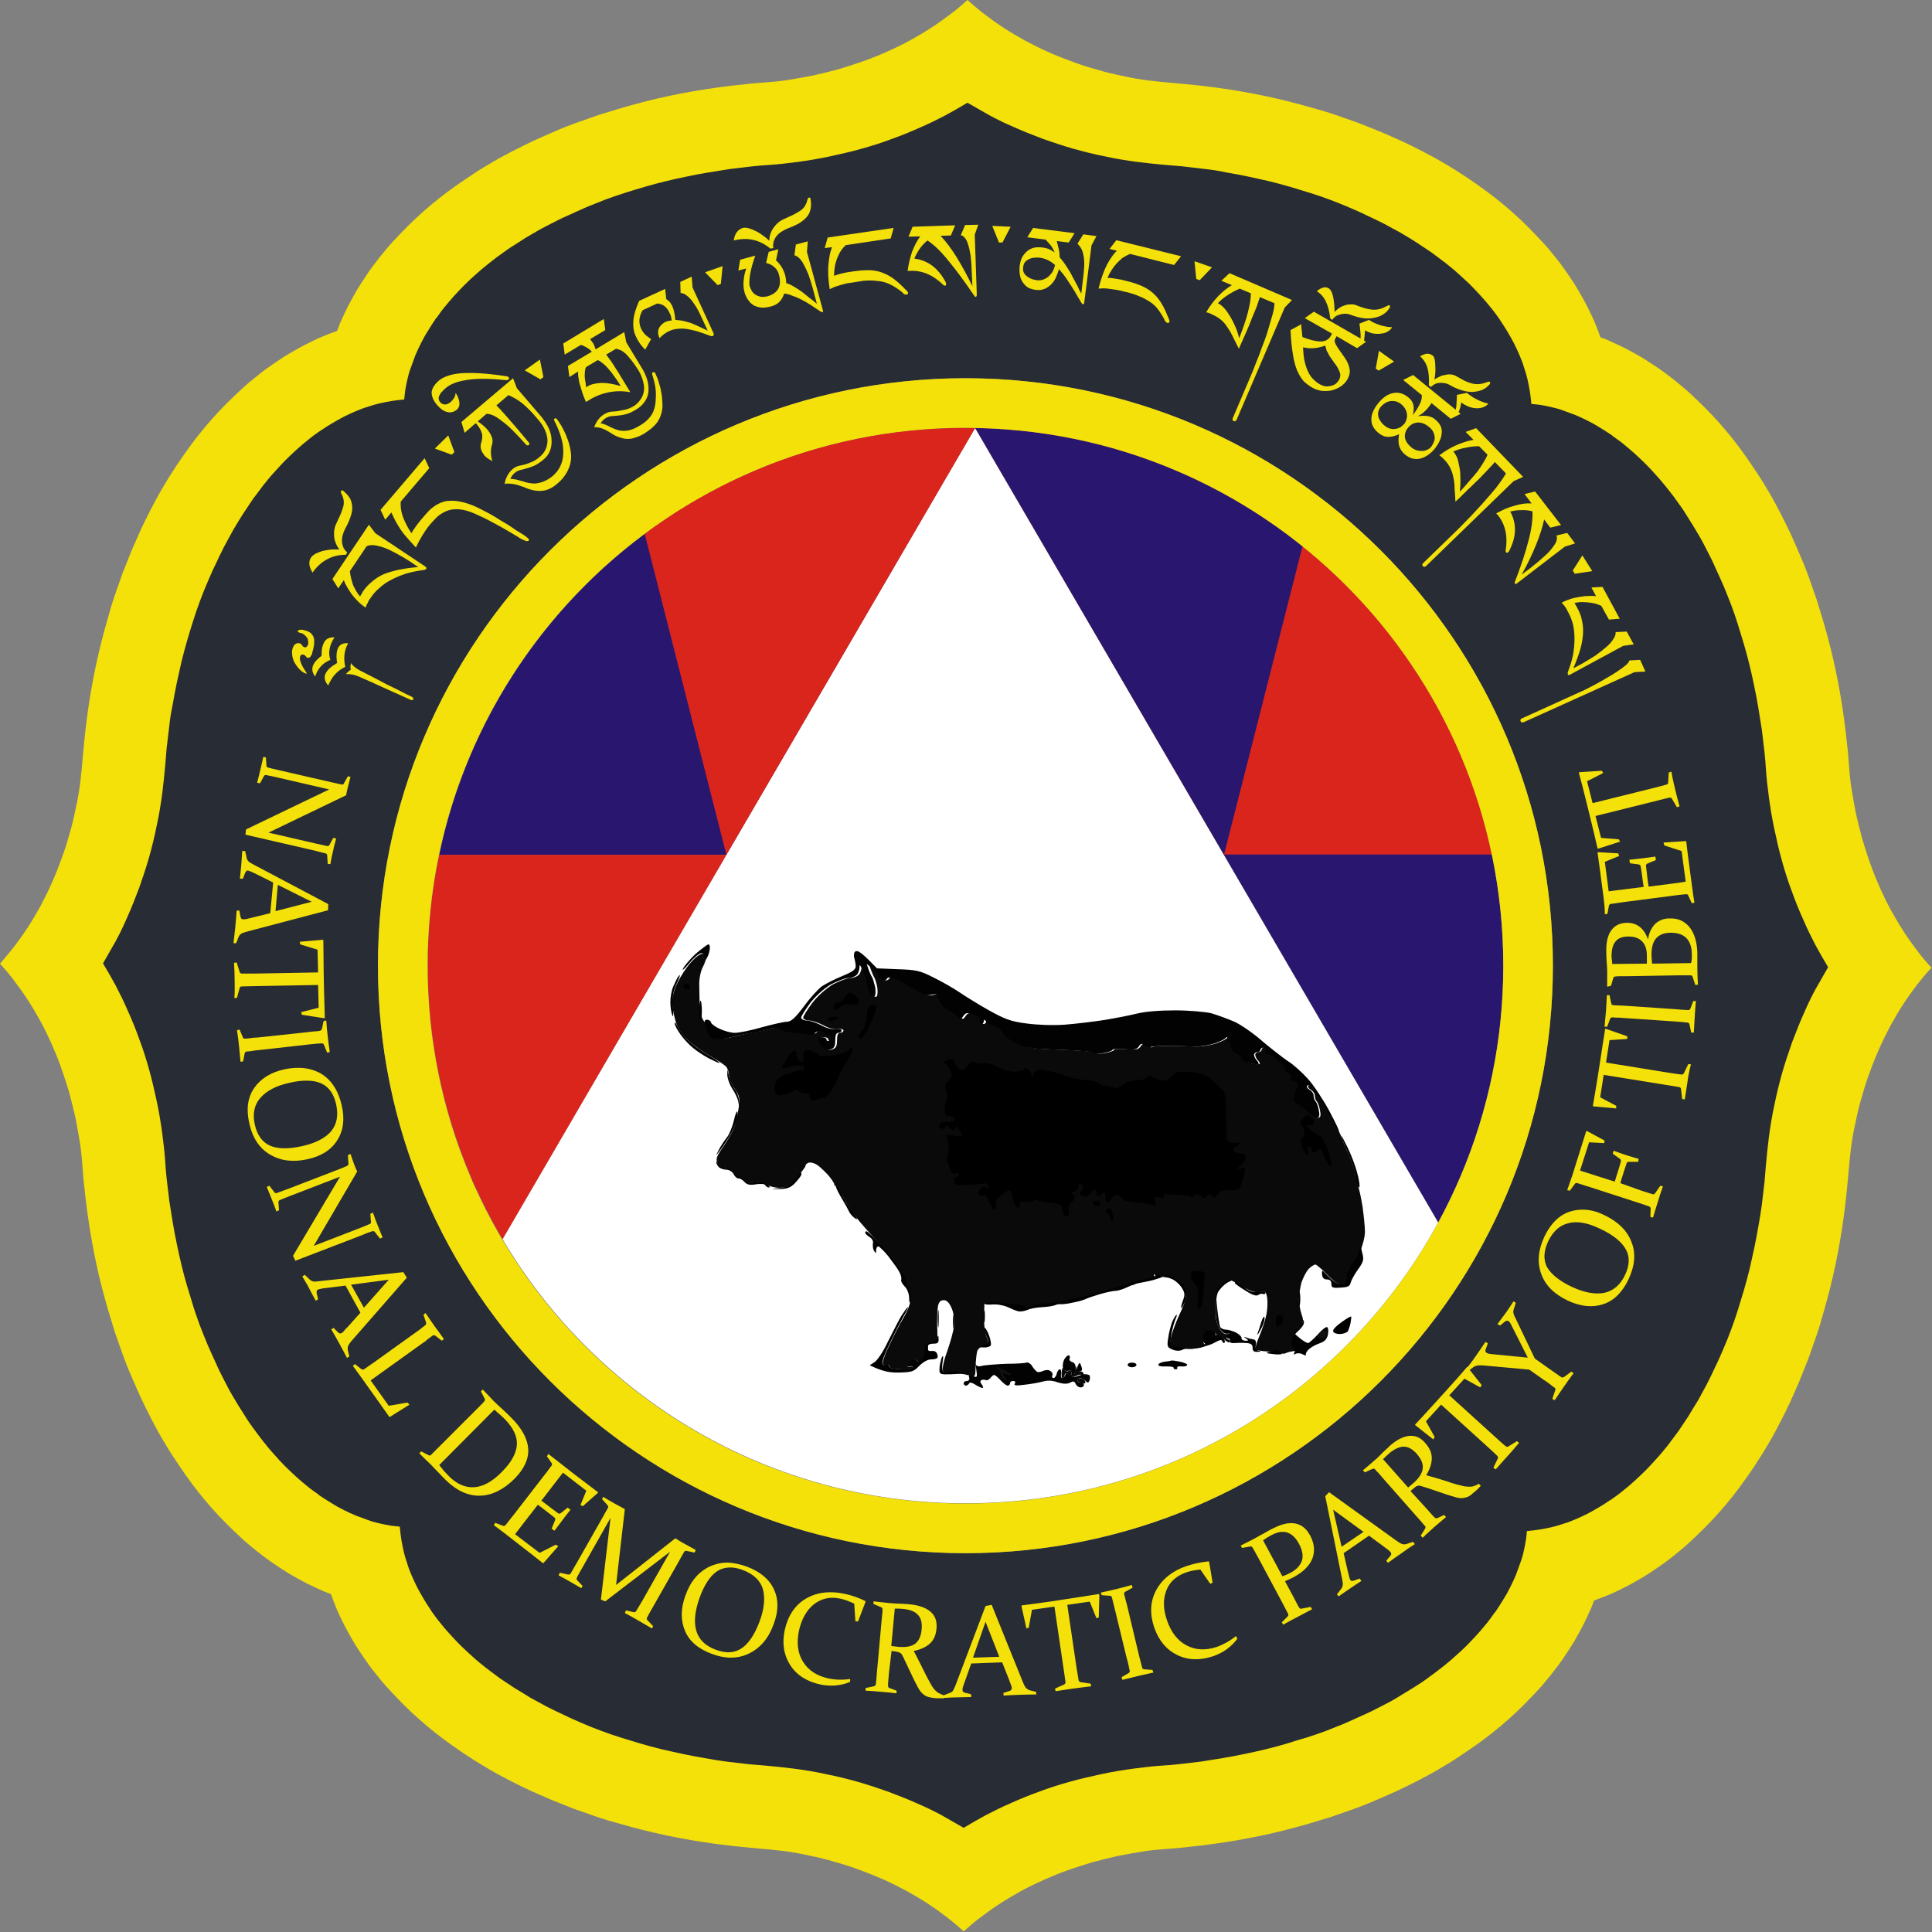
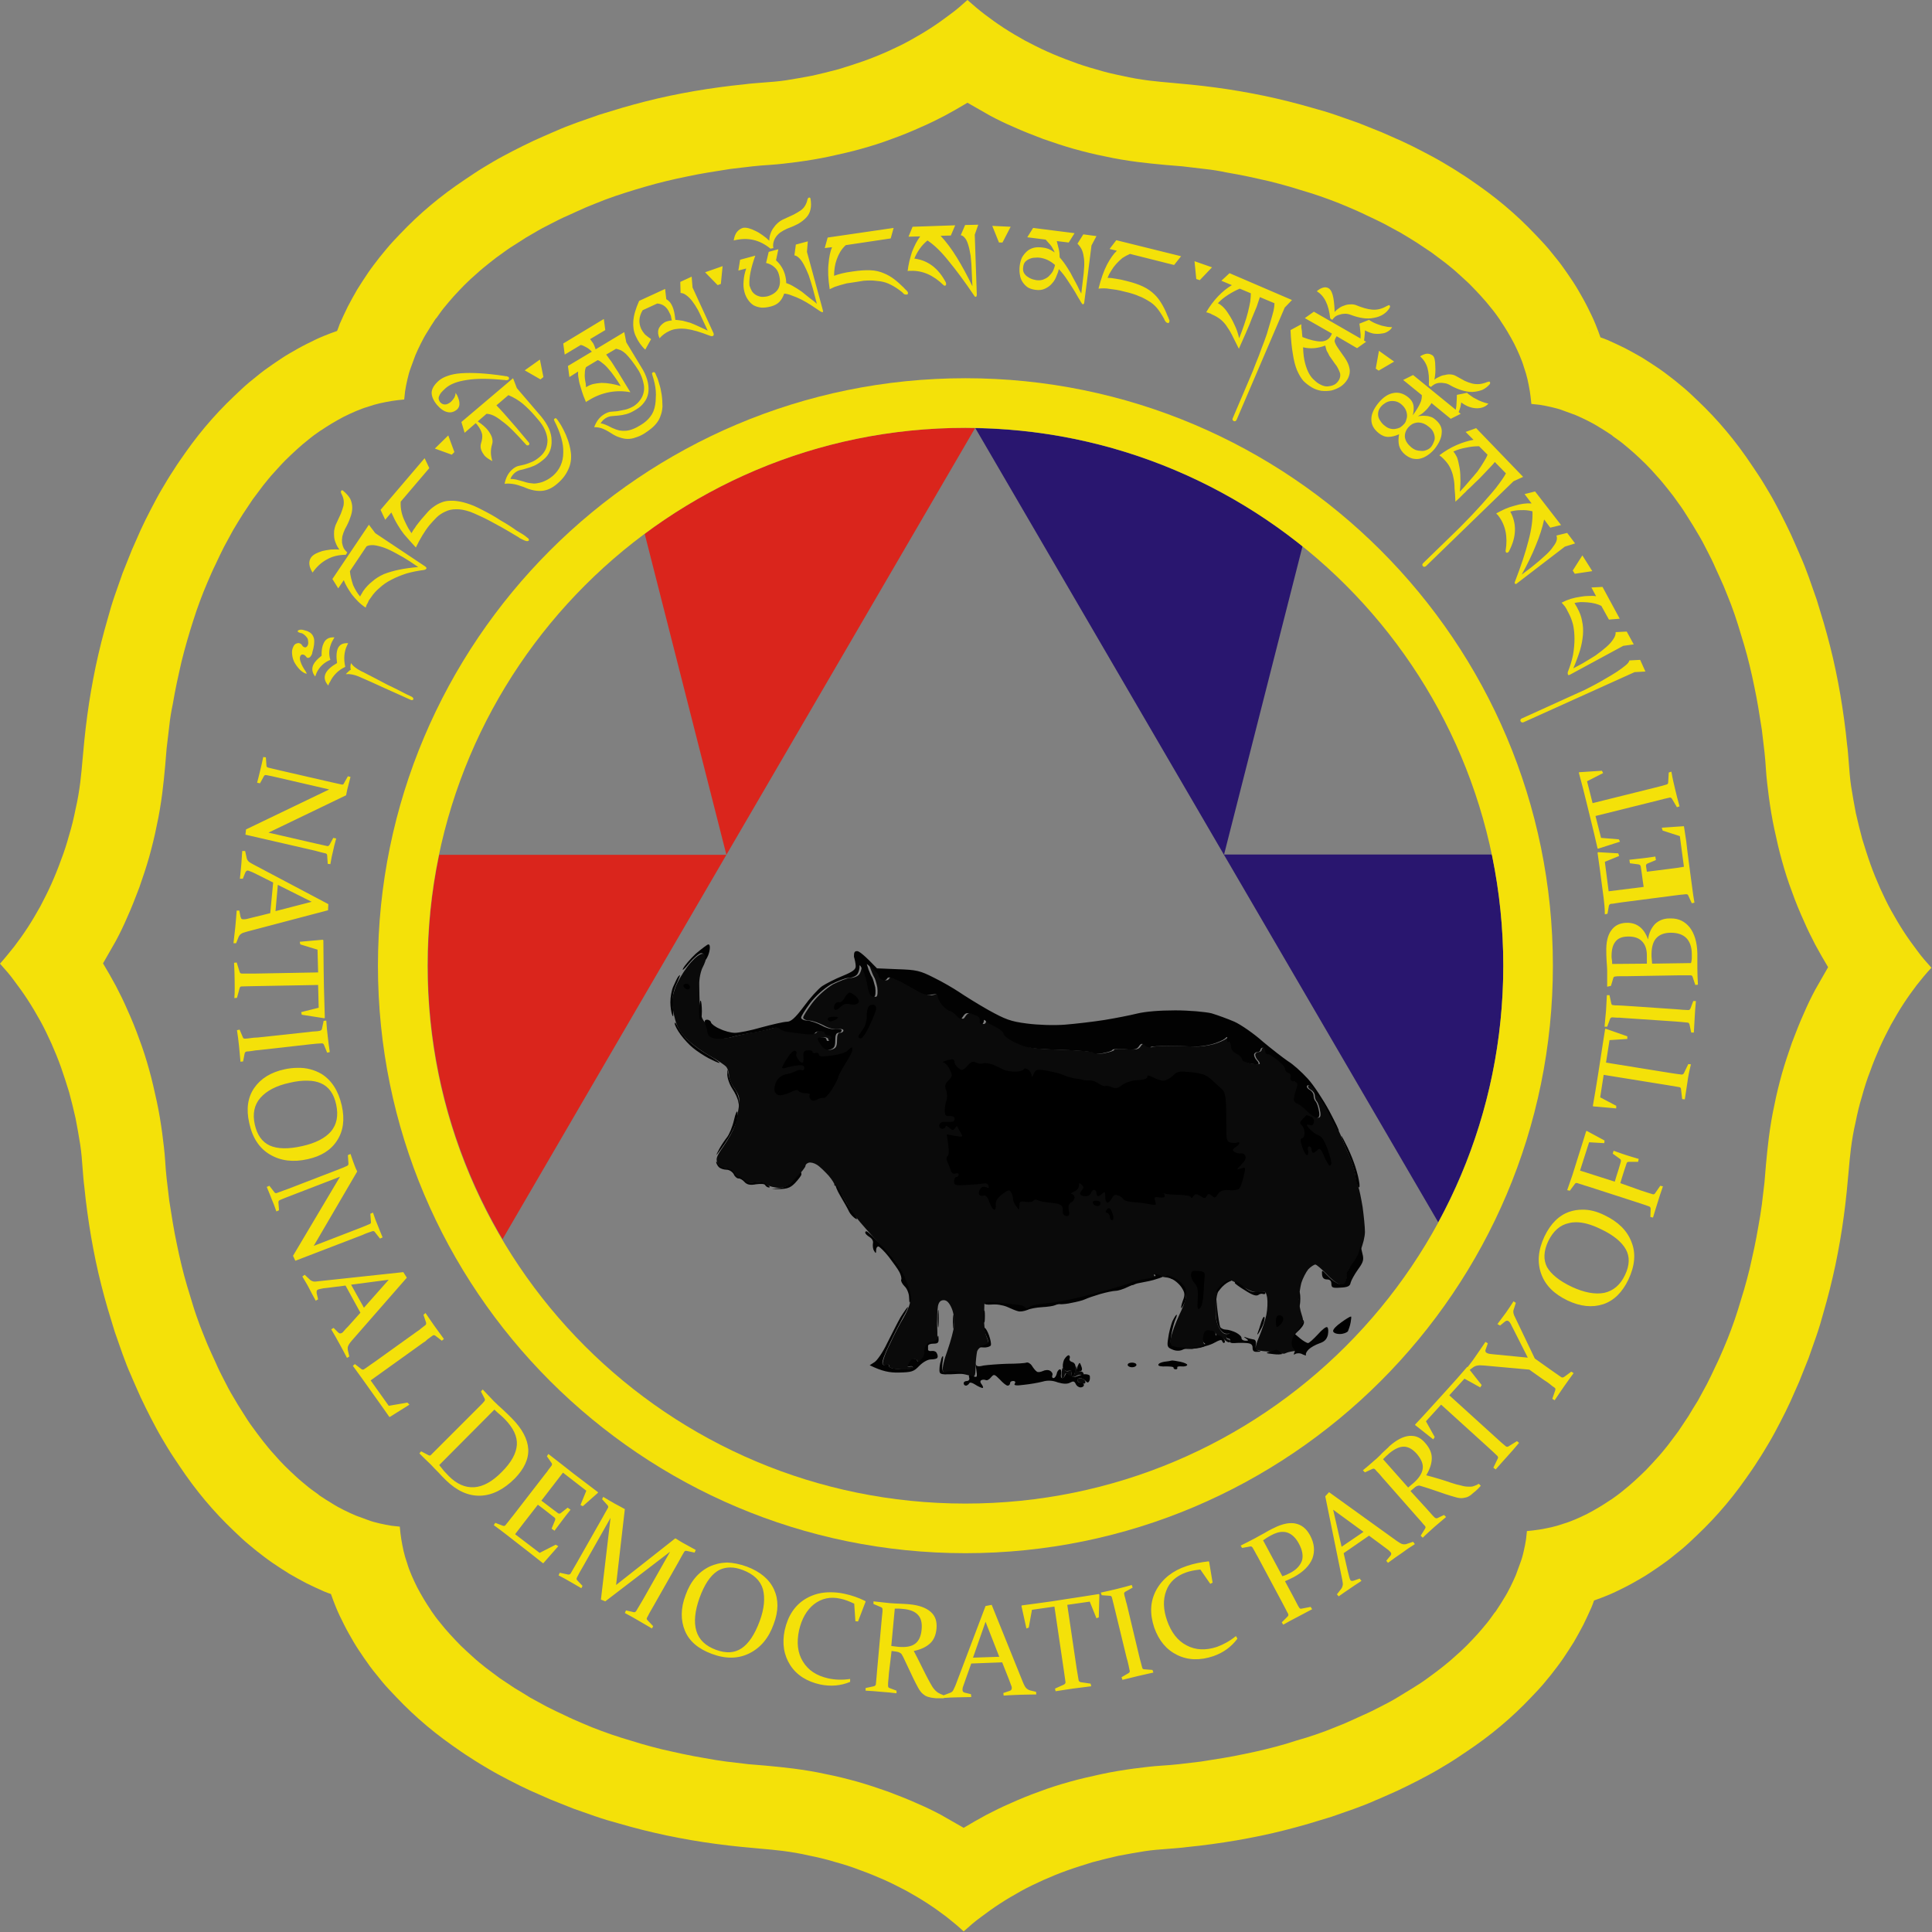
<svg xmlns="http://www.w3.org/2000/svg" xmlns:ns1="http://sodipodi.sourceforge.net/DTD/sodipodi-0.dtd" xmlns:ns2="http://www.inkscape.org/namespaces/inkscape" version="1.2" viewBox="0 0 662 662" width="662" height="662" id="svg16" ns1:docname="티베트 국민민주당 로고.svg" ns2:version="1.3 (0e150ed6c4, 2023-07-21)">
  <rect x="0" y="0" width="662" height="662" fill="#808080" stroke="none" />
  <defs id="defs16" />
  <ns1:namedview id="namedview16" pagecolor="#ffffff" bordercolor="#000000" borderopacity="0.25" ns2:showpageshadow="2" ns2:pageopacity="0.0" ns2:pagecheckerboard="0" ns2:deskcolor="#d1d1d1" ns2:zoom="0.88762196" ns2:cx="90.12846" ns2:cy="260.80923" ns2:window-width="1920" ns2:window-height="1009" ns2:window-x="-8" ns2:window-y="-8" ns2:window-maximized="1" ns2:current-layer="svg16" />
  <style id="style1">.a{fill:#282c34}.b{fill:#f4e109}.c{fill:#29166f}.d{fill:#da251c}.e{fill:#fff}.f{fill:#0a0a0a}.g{fill:#020202}.h{fill:#100f10}</style>
-   <path id="path1" class="a" d="m 331.6,28.6 c -2.6,1.6 -5.2,3.1 -7.9,4.5 -2.667,1.467 -5.432,2.8 -8.299,4 -3.4,1.6 -6.801,2.901 -10.301,4.201 -3.5,1.2 -7.199,2.5 -10.799,3.5 -3.6,1 -7.3,1.899 -11,2.699 -3.7,0.8 -7.5,1.4 -11.4,1.9 -3.1,0.4 -6.3,0.7 -9.6,1 -2,0.2 -4.102,0.3 -6.102,0.5 l -7.799,0.9 c -2.533,0.333 -5.101,0.765 -7.701,1.299 -2.5,0.4 -5,0.9 -7.5,1.4 -2.5,0.5 -4.998,1.1 -7.398,1.6 -2.4,0.7 -4.801,1.3 -7.201,2 -2.4,0.733 -4.766,1.433 -7.1,2.1 -2.4,0.8 -4.6,1.6 -6.9,2.4 -2.2,0.8 -4.5,1.7 -6.6,2.6 -2.1,1 -4.301,1.9 -6.301,2.9 -2.1,0.9 -4.099,2 -6.199,3 -1.9,1 -3.901,2.1 -5.801,3.1 -1.867,1.133 -3.7,2.267 -5.5,3.4 -1.8,1.1 -3.499,2.4 -5.199,3.5 -1.667,1.2 -3.333,2.435 -5,3.701 -1.5,1.2 -3,2.399 -4.5,3.799 -1.4,1.3 -2.8,2.5 -4.1,3.9 -1.4,1.3 -2.601,2.6 -3.801,3.9 -1.3,1.4 -2.4,2.7 -3.5,4.1 -0.9,1.2 -1.8,2.3 -2.6,3.5 -0.2,0.2 -0.3,0.4 -0.5,0.6 -0.9,1.5 -1.8,2.801 -2.6,4.201 -0.9,1.4 -1.7,2.799 -2.4,4.199 -0.7,1.4 -1.3,2.799 -1.9,4.199 -0.6,1.4 -1.2,2.801 -1.6,4.201 -0.5,1.4 -0.899,2.899 -1.199,4.199 -0.3,1.4 -0.601,2.901 -0.801,4.201 -0.2,0.9 -0.201,1.899 -0.301,2.799 H 134 c -1.5,0.1 -2.799,0.4 -4.199,0.6 -1.5,0.2 -2.901,0.501 -4.201,0.801 -1.4,0.3 -2.899,0.699 -4.199,1.199 l -4.201,1.5 c -1.4,0.6 -2.799,1.3 -4.199,2 -1.4,0.7 -2.799,1.401 -4.199,2.301 -1.2,0.7 -2.401,1.6 -3.701,2.4 -0.2,0.1 -0.3,0.199 -0.5,0.299 -1.4,0.9 -2.7,1.902 -4.1,3.102 -1.3,1.1 -2.7,2.198 -4.1,3.398 C 95.1,151.499 93.8,152.7 92.5,154 c -1.4,1.4 -2.7,2.799 -3.9,4.199 -1.4,1.4 -2.599,3 -3.799,4.5 -1.267,1.533 -2.501,3.167 -3.701,4.9 -1.2,1.8 -3.9,5.501 -6.9,10.801 -1.1,1.8 -2.1,3.699 -3.1,5.799 -1,1.9 -2.1,4.002 -3,6.102 -0.9,2.1 -1.9,4.198 -2.9,6.398 -0.9,2.1 -1.7,4.402 -2.6,6.602 -0.8,2.3 -1.6,4.498 -2.4,6.898 -0.667,2.333 -1.366,4.667 -2.1,7 -0.7,2.4 -1.3,4.801 -2,7.301 -0.6,2.4 -1.1,4.9 -1.6,7.4 -0.5,2.4 -1,5 -1.4,7.5 -0.4,2.6 -0.832,5.166 -1.299,7.699 -0.3,2.5 -0.6,5.101 -0.9,7.801 -0.2,2 -0.4,4.1 -0.5,6.1 -0.2,3.2 -0.6,6.4 -1,9.6 -0.5,3.8 -1.1,7.6 -1.9,11.4 -0.9,3.7 -1.699,7.4 -2.699,11 -1,3.7 -2.2,7.299 -3.5,10.699 -1.2,3.5 -2.601,7 -4.201,10.4 -1.2,2.8 -2.5,5.501 -4,8.301 l -4.5,7.799 c 1.6,2.6 3.1,5.3 4.5,7.9 1.467,2.667 2.8,5.434 4,8.301 1.6,3.4 2.901,6.799 4.201,10.299 1.2,3.5 2.5,7.201 3.5,10.801 1,3.6 1.899,7.3 2.699,11 0.8,3.7 1.4,7.5 1.9,11.4 0.4,3.1 0.7,6.3 1,9.6 0.2,2 0.3,4.1 0.5,6.1 l 0.9,7.801 c 0.333,2.533 0.765,5.099 1.299,7.699 0.4,2.5 0.9,5 1.4,7.5 0.5,2.5 1.1,5 1.6,7.4 0.7,2.4 1.3,4.799 2,7.199 0.733,2.4 1.433,4.768 2.1,7.102 0.8,2.4 1.6,4.598 2.4,6.898 0.8,2.2 1.7,4.502 2.6,6.602 1,2.2 1.9,4.299 2.9,6.299 0.9,2.1 2,4.101 3,6.201 1,1.9 2.1,3.899 3.1,5.799 1.133,1.867 2.267,3.7 3.4,5.5 1.1,1.8 2.4,3.501 3.5,5.301 1.2,1.6 2.435,3.234 3.701,4.9 1.2,1.5 2.399,3 3.799,4.5 1.3,1.4 2.5,2.799 3.9,4.199 1.3,1.3 2.6,2.499 3.9,3.699 1.4,1.3 2.7,2.4 4.1,3.5 1.2,0.9 2.3,1.802 3.5,2.602 0.2,0.2 0.4,0.3 0.6,0.5 1.5,0.9 2.801,1.8 4.201,2.6 1.4,0.9 2.799,1.7 4.199,2.4 1.4,0.7 2.799,1.298 4.199,1.898 1.4,0.7 2.801,1.202 4.201,1.602 1.4,0.5 2.899,0.899 4.199,1.199 1.4,0.3 2.901,0.601 4.201,0.801 0.9,0.2 1.899,0.199 2.799,0.299 v 0.201 c 0.1,1.5 0.4,2.799 0.6,4.199 0.2,1.5 0.501,2.899 0.801,4.199 0.3,1.4 0.699,2.901 1.199,4.201 l 1.5,4.199 c 0.6,1.4 1.3,2.801 2,4.201 0.7,1.4 1.401,2.799 2.301,4.199 0.7,1.2 1.6,2.399 2.4,3.699 0.1,0.2 0.199,0.3 0.299,0.5 0.9,1.4 1.902,2.702 3.102,4.102 1.1,1.3 2.198,2.7 3.398,4.1 1.3,1.3 2.501,2.6 3.801,4 1.4,1.3 2.799,2.599 4.199,3.799 1.4,1.4 3,2.601 4.5,3.801 1.533,1.267 3.167,2.499 4.9,3.699 1.7,1.2 3.401,2.4 5.201,3.5 1.733,1.133 3.6,2.267 5.6,3.4 1.8,1.1 3.699,2.1 5.799,3.1 1.9,1 4.002,2.1 6.102,3 2.1,0.9 4.198,1.9 6.398,2.9 2.1,0.9 4.402,1.7 6.602,2.6 2.3,0.8 4.498,1.7 6.898,2.4 2.333,0.667 4.667,1.366 7,2.1 2.4,0.7 4.801,1.3 7.301,2 2.4,0.6 4.9,1.102 7.4,1.602 2.4,0.5 5,0.998 7.5,1.398 2.6,0.4 5.166,0.834 7.699,1.301 2.5,0.3 5.101,0.6 7.801,0.9 2,0.2 4.1,0.4 6.1,0.5 3.2,0.2 6.4,0.6 9.6,1 3.8,0.5 7.6,1.1 11.4,2 3.6,0.8 7.4,1.6 11,2.6 3.7,1 7.299,2.2 10.699,3.5 3.5,1.2 7,2.599 10.4,4.199 2.8,1.2 5.501,2.5 8.301,4 l 7.799,4.5 c 2.6,-1.6 5.3,-3.1 7.9,-4.5 2.667,-1.467 5.434,-2.8 8.301,-4 3.4,-1.6 6.799,-2.899 10.299,-4.199 3.5,-1.2 7.201,-2.5 10.801,-3.5 3.6,-1 7.3,-1.9 11,-2.6 3.7,-0.9 7.5,-1.5 11.4,-2 3.1,-0.4 6.3,-0.7 9.6,-1 2,-0.2 4.1,-0.3 6.1,-0.5 L 413.4,610 c 2.533,-0.333 5.099,-0.767 7.699,-1.301 2.5,-0.4 5,-0.898 7.5,-1.398 2.5,-0.5 5,-1.102 7.4,-1.602 2.4,-0.7 4.799,-1.3 7.199,-2 2.4,-0.733 4.768,-1.433 7.102,-2.1 2.4,-0.7 4.598,-1.6 6.898,-2.4 2.2,-0.8 4.502,-1.7 6.602,-2.6 2.2,-1 4.299,-1.9 6.299,-2.9 2.1,-0.9 4.101,-2 6.201,-3 1.9,-1 3.899,-2.1 5.799,-3.1 1.867,-1.133 3.7,-2.267 5.5,-3.4 1.8,-1.1 3.501,-2.4 5.301,-3.5 1.6,-1.2 3.234,-2.433 4.9,-3.699 1.5,-1.2 3,-2.401 4.5,-3.801 1.4,-1.3 2.799,-2.499 4.199,-3.799 1.3,-1.4 2.499,-2.7 3.699,-4 1.3,-1.4 2.4,-2.7 3.5,-4.1 0.9,-1.2 1.802,-2.3 2.602,-3.5 0.2,-0.2 0.3,-0.402 0.5,-0.602 0.9,-1.5 1.8,-2.799 2.6,-4.199 0.9,-1.4 1.7,-2.799 2.4,-4.199 0.7,-1.4 1.298,-2.801 1.898,-4.201 0.7,-1.4 1.202,-2.799 1.602,-4.199 0.5,-1.4 0.899,-2.901 1.199,-4.201 0.3,-1.4 0.601,-2.799 0.801,-4.199 0.2,-0.9 0.199,-1.901 0.299,-2.801 h 0.201 c 1.5,-0.1 2.799,-0.3 4.199,-0.6 1.5,-0.2 2.899,-0.499 4.199,-0.799 1.4,-0.3 2.901,-0.701 4.201,-1.201 l 4.199,-1.5 c 1.4,-0.6 2.801,-1.3 4.201,-2 1.4,-0.7 2.799,-1.399 4.199,-2.299 1.2,-0.7 2.399,-1.6 3.699,-2.4 0.2,-0.1 0.3,-0.201 0.5,-0.301 1.4,-0.9 2.702,-1.9 4.102,-3.1 1.3,-1.1 2.7,-2.2 4.1,-3.4 1.3,-1.3 2.6,-2.499 4,-3.799 1.3,-1.3 2.599,-2.801 3.799,-4.201 1.4,-1.4 2.601,-3 3.801,-4.5 1.267,-1.533 2.499,-3.167 3.699,-4.9 1.2,-1.7 2.4,-3.399 3.5,-5.199 1.133,-1.733 2.267,-3.6 3.4,-5.6 1.1,-1.8 2.1,-3.701 3.1,-5.801 1,-1.9 2.1,-4 3,-6.1 0.9,-2.1 1.9,-4.2 2.9,-6.4 0.9,-2.1 1.7,-4.4 2.6,-6.6 0.8,-2.3 1.7,-4.5 2.4,-6.9 0.667,-2.333 1.366,-4.667 2.1,-7 0.7,-2.4 1.3,-4.799 2,-7.299 0.6,-2.4 1.102,-4.901 1.602,-7.301 0.5,-2.5 0.998,-5.1 1.398,-7.6 0.4,-2.6 0.834,-5.168 1.301,-7.701 0.3,-2.5 0.6,-5.099 0.9,-7.799 0.2,-2 0.4,-4 0.5,-6.1 0.2,-3.2 0.6,-6.402 1,-9.602 0.5,-3.8 1.1,-7.598 2,-11.398 0.8,-3.6 1.6,-7.4 2.6,-11 1,-3.7 2.2,-7.301 3.5,-10.701 1.2,-3.5 2.599,-7 4.199,-10.4 1.2,-2.8 2.5,-5.499 4,-8.299 l 4.5,-7.801 c -1.6,-2.6 -3.1,-5.2 -4.5,-7.9 -1.467,-2.667 -2.8,-5.432 -4,-8.299 -1.6,-3.4 -2.899,-6.801 -4.199,-10.301 -1.2,-3.5 -2.5,-7.199 -3.5,-10.799 -1,-3.6 -1.9,-7.3 -2.6,-11 -0.9,-3.7 -1.5,-7.5 -2,-11.4 -0.4,-3.1 -0.7,-6.3 -1,-9.6 -0.2,-2 -0.3,-4.102 -0.5,-6.102 L 610,248.4 c -0.333,-2.533 -0.767,-5.101 -1.301,-7.701 -0.4,-2.5 -0.898,-5 -1.398,-7.5 -0.5,-2.5 -1.102,-4.998 -1.602,-7.398 -0.7,-2.4 -1.3,-4.801 -2,-7.201 -0.733,-2.4 -1.433,-4.766 -2.1,-7.1 -0.7,-2.4 -1.6,-4.6 -2.4,-6.9 -0.8,-2.2 -1.7,-4.5 -2.6,-6.6 -1,-2.1 -1.9,-4.301 -2.9,-6.301 -0.9,-2.1 -2,-4.099 -3,-6.199 -1,-1.9 -2.1,-3.901 -3.1,-5.801 -1.133,-1.867 -2.267,-3.7 -3.4,-5.5 -1.1,-1.8 -2.4,-3.499 -3.5,-5.199 -1.2,-1.667 -2.433,-3.333 -3.699,-5 -1.2,-1.5 -2.401,-3 -3.801,-4.5 -1.3,-1.4 -2.499,-2.8 -3.799,-4.1 -1.4,-1.4 -2.7,-2.601 -4,-3.801 -1.4,-1.3 -2.7,-2.4 -4.1,-3.5 -1.2,-0.9 -2.3,-1.8 -3.5,-2.6 -0.2,-0.2 -0.402,-0.3 -0.602,-0.5 -1.5,-0.9 -2.799,-1.8 -4.199,-2.6 -1.4,-0.9 -2.799,-1.7 -4.199,-2.4 -1.4,-0.7 -2.801,-1.3 -4.201,-1.9 -1.4,-0.6 -2.799,-1.2 -4.199,-1.6 -1.4,-0.5 -2.901,-0.899 -4.201,-1.199 -1.4,-0.3 -2.799,-0.601 -4.199,-0.801 -0.9,-0.2 -1.901,-0.201 -2.801,-0.301 V 134 c -0.1,-1.5 -0.3,-2.799 -0.6,-4.199 -0.2,-1.5 -0.499,-2.901 -0.799,-4.201 -0.3,-1.4 -0.701,-2.899 -1.201,-4.199 l -1.5,-4.201 c -0.6,-1.4 -1.3,-2.799 -2,-4.199 -0.7,-1.4 -1.399,-2.799 -2.299,-4.199 -0.7,-1.2 -1.6,-2.401 -2.4,-3.701 -0.1,-0.2 -0.201,-0.3 -0.301,-0.5 -0.9,-1.4 -1.9,-2.7 -3.1,-4.1 -1.1,-1.3 -2.2,-2.7 -3.4,-4.1 -1.3,-1.3 -2.499,-2.6 -3.799,-3.9 -1.3,-1.4 -2.801,-2.7 -4.201,-3.9 -1.4,-1.4 -3,-2.599 -4.5,-3.799 -1.533,-1.267 -3.167,-2.501 -4.9,-3.701 -1.7,-1.2 -3.399,-2.4 -5.199,-3.5 -1.733,-1.133 -3.6,-2.267 -5.6,-3.4 -1.8,-1.1 -3.701,-2.1 -5.801,-3.1 -1.9,-1 -4,-2.1 -6.1,-3 -2.1,-0.9 -4.2,-1.9 -6.4,-2.9 -2.1,-0.9 -4.4,-1.7 -6.6,-2.6 -2.3,-0.8 -4.5,-1.6 -6.9,-2.4 -2.333,-0.667 -4.667,-1.366 -7,-2.1 -2.4,-0.7 -4.799,-1.3 -7.299,-2 C 434.901,55.5 432.4,55 430,54.5 c -2.5,-0.5 -5.1,-1 -7.6,-1.4 -2.6,-0.4 -5.168,-0.832 -7.701,-1.299 -2.5,-0.3 -5.099,-0.6 -7.799,-0.9 -2,-0.2 -4,-0.4 -6.1,-0.5 -3.2,-0.2 -6.402,-0.6 -9.602,-1 -3.8,-0.5 -7.598,-1.1 -11.398,-1.9 -3.6,-0.9 -7.4,-1.699 -11,-2.699 -3.7,-1 -7.301,-2.2 -10.701,-3.5 -3.5,-1.2 -7,-2.601 -10.4,-4.201 -2.8,-1.2 -5.499,-2.5 -8.299,-4 z m -0.799,101 c 111.1,0 201.299,90.201 201.299,201.301 0,111.1 -90.199,201.299 -201.299,201.299 C 219.701,532.199 129.5,442 129.5,330.9 129.5,219.8 219.701,129.6 330.801,129.6 Z" ns1:nodetypes="ccccsscccccsccccccccccccccccccsscccccccccscccccscccccsccccccccccccccccccccsscccccsccccccccccccscccccsccccccccccsccccccccccccsccccccccccccccccccccsccccccsccccccccccccccccccsccccccccccsccccccccccccsccccccccccccccccccccsccccccsccccccccccccscccccsscccccccccsccccccccccccscccccccccccccccccsssss" />
  <path fill-rule="evenodd" class="b" d="m337.5 5c2.1 1.6 4.2 3.1 6.5 4.6 2.3 1.5 4.7 2.9 7.2 4.3 2.5 1.3 5 2.6 7.7 3.8 2.7 1.2 5.4 2.3 8.2 3.3 2.8 1.1 5.7 2 8.6 2.8 2.9 0.9 5.9 1.6 8.9 2.2 3 0.7 6 1.2 9.1 1.6 2.7 0.3 5.3 0.6 8 0.8 2.1 0.2 4.3 0.4 6.4 0.6 2.8 0.3 5.7 0.6 8.5 1 2.9 0.4 5.7 0.8 8.5 1.3 2.8 0.5 5.6 1 8.4 1.6 2.7 0.6 5.5 1.2 8.2 1.9 2.7 0.7 5.4 1.4 8.1 2.2 2.6 0.7 5.3 1.5 7.9 2.4 2.6 0.9 5.2 1.8 7.7 2.7q3.7 1.5 7.5 3c0.2 0.1 0.3 0.1 0.5 0.2 2.3 1 4.6 2 6.8 3 2.4 1.1 4.8 2.3 7.1 3.5 2.3 1.2 4.6 2.4 6.8 3.7 2.2 1.3 4.4 2.6 6.5 4 2.1 1.3 4.2 2.8 6.2 4.2 2 1.4 4 2.9 5.9 4.4 1.9 1.5 3.8 3.1 5.6 4.7 1.8 1.6 3.5 3.2 5.2 4.9 1.7 1.7 3.3 3.4 4.9 5.1 1.6 1.7 3.1 3.5 4.5 5.3 1.5 1.8 2.8 3.6 4.1 5.5 1.3 1.9 2.6 3.8 3.7 5.7 1.1 1.9 2.2 3.8 3.2 5.8 1 2 2 4 2.8 6 0.6 1.5 1.2 3 1.7 4.5q1.2 0.4 2.4 0.9c2 0.9 4 1.8 6 2.8 1.9 1 3.9 2.1 5.8 3.2 1.9 1.2 3.8 2.4 5.7 3.7 1.9 1.3 3.7 2.7 5.5 4.1 1.8 1.5 3.6 2.9 5.3 4.5 1.7 1.6 3.4 3.2 5.1 4.9 1.7 1.7 3.3 3.4 4.9 5.2 1.6 1.8 3.2 3.7 4.7 5.6 1.5 1.9 3 3.9 4.4 5.9 1.4 2 2.8 4.1 4.2 6.2 1.4 2.1 2.7 4.3 4 6.5 1.3 2.2 2.5 4.5 3.7 6.8 1.2 2.4 2.4 4.7 3.5 7.1 1 2.2 2 4.5 3 6.8 0.1 0.2 0.1 0.3 0.2 0.5 1.1 2.4 2.1 5 3 7.5 0.9 2.5 1.8 5.1 2.7 7.7 0.8 2.6 1.6 5.2 2.4 7.9 0.8 2.7 1.5 5.4 2.2 8.1 0.7 2.7 1.3 5.4 1.9 8.2 0.6 2.8 1.1 5.6 1.6 8.4 0.5 2.8 0.9 5.7 1.3 8.5 0.4 2.8 0.7 5.6 1 8.5 0.3 2.1 0.4 4.2 0.6 6.4 0.2 2.7 0.4 5.4 0.8 8 0.5 3 1 6.1 1.6 9.1 0.7 3 1.4 6 2.2 8.9 0.9 2.9 1.8 5.8 2.8 8.6 1 2.8 2.1 5.5 3.3 8.2 1.2 2.6 2.4 5.2 3.8 7.7 1.4 2.5 2.8 4.9 4.3 7.2 1.5 2.3 3 4.4 4.6 6.5 1.5 2.1 3.2 4 4.9 5.9-1.8 1.9-3.4 3.9-5 5.9-1.6 2.1-3.1 4.2-4.6 6.5-1.5 2.3-2.9 4.7-4.3 7.2-1.3 2.5-2.6 5-3.8 7.7-1.2 2.7-2.3 5.4-3.3 8.2-1.1 2.8-2 5.7-2.8 8.6-0.9 2.9-1.6 5.9-2.2 8.9-0.7 3-1.2 6-1.6 9.1-0.3 2.7-0.6 5.3-0.8 8-0.2 2.1-0.4 4.3-0.6 6.4-0.3 2.8-0.6 5.7-1 8.5-0.4 2.9-0.8 5.7-1.3 8.5-0.5 2.8-1 5.6-1.6 8.4-0.6 2.7-1.2 5.5-1.9 8.2-0.7 2.7-1.4 5.4-2.2 8.1-0.7 2.6-1.5 5.3-2.4 7.9-0.9 2.6-1.8 5.2-2.7 7.7q-1.5 3.7-3 7.5c-0.1 0.2-0.1 0.3-0.2 0.5-1 2.3-2 4.6-3 6.8-1.1 2.4-2.3 4.8-3.5 7.1-1.2 2.3-2.4 4.6-3.7 6.8-1.3 2.2-2.6 4.4-4 6.5-1.3 2.1-2.8 4.2-4.2 6.2-1.4 2-2.9 4-4.4 5.9-1.5 1.9-3.1 3.8-4.7 5.6-1.6 1.8-3.2 3.5-4.9 5.2-1.7 1.7-3.4 3.3-5.1 4.9-1.7 1.6-3.5 3.1-5.3 4.5-1.8 1.5-3.6 2.8-5.5 4.1-1.9 1.3-3.8 2.6-5.7 3.7-1.9 1.1-3.8 2.2-5.8 3.2-2 1-4 2-6 2.8-1.5 0.6-3 1.2-4.5 1.7q-0.4 1.2-0.9 2.4c-0.9 2-1.8 4-2.8 6-1 1.9-2.1 3.9-3.2 5.8-1.2 1.9-2.4 3.8-3.7 5.7-1.3 1.9-2.7 3.7-4.1 5.5-1.5 1.8-2.9 3.6-4.5 5.3-1.6 1.7-3.2 3.4-4.9 5.1-1.7 1.7-3.4 3.3-5.2 4.9-1.8 1.6-3.7 3.2-5.6 4.7-1.9 1.5-3.9 3-5.9 4.4-2 1.4-4.1 2.8-6.2 4.2-2.1 1.4-4.3 2.7-6.5 4-2.2 1.3-4.5 2.5-6.8 3.7-2.4 1.2-4.7 2.4-7.1 3.5-2.2 1-4.5 2-6.8 3-0.2 0.1-0.3 0.1-0.5 0.2-2.4 1.1-5 2.1-7.5 3-2.5 0.9-5.1 1.8-7.7 2.7-2.6 0.8-5.2 1.6-7.9 2.4-2.7 0.8-5.4 1.5-8.1 2.2-2.7 0.7-5.4 1.3-8.2 1.9-2.8 0.6-5.6 1.1-8.4 1.6-2.8 0.5-5.7 0.9-8.5 1.3-2.8 0.4-5.6 0.7-8.5 1-2.1 0.3-4.2 0.4-6.4 0.6-2.7 0.2-5.4 0.4-8 0.8-3 0.5-6.1 1-9.1 1.6-3 0.7-6 1.4-8.9 2.2-2.9 0.9-5.8 1.8-8.6 2.8-2.8 1-5.5 2.1-8.2 3.3-2.6 1.2-5.2 2.4-7.7 3.8-2.5 1.4-4.9 2.8-7.2 4.3-2.3 1.5-4.4 3-6.5 4.6-2.1 1.5-4 3.2-5.9 4.9-1.9-1.8-3.9-3.4-5.9-5-2.1-1.6-4.2-3.1-6.5-4.6-2.3-1.5-4.7-2.9-7.2-4.3-2.5-1.3-5-2.6-7.7-3.8-2.7-1.2-5.4-2.3-8.2-3.3-2.8-1.1-5.7-2-8.6-2.8-2.9-0.9-5.9-1.6-8.9-2.2-3-0.7-6-1.2-9.1-1.6-2.7-0.3-5.3-0.6-8-0.8-2.1-0.2-4.3-0.4-6.4-0.6-2.8-0.3-5.7-0.6-8.5-1-2.9-0.4-5.7-0.8-8.5-1.3-2.8-0.5-5.6-1-8.4-1.6-2.7-0.6-5.5-1.2-8.2-1.9-2.7-0.7-5.4-1.4-8.1-2.2-2.6-0.7-5.3-1.5-7.9-2.4-2.6-0.9-5.2-1.8-7.7-2.7q-3.7-1.5-7.5-3c-0.2-0.1-0.3-0.1-0.5-0.2-2.3-1-4.6-2-6.8-3-2.4-1.1-4.8-2.3-7.1-3.5-2.3-1.2-4.6-2.4-6.8-3.7-2.2-1.3-4.4-2.6-6.5-4-2.1-1.3-4.2-2.8-6.2-4.2-2-1.4-4-2.9-5.9-4.4-1.9-1.5-3.8-3.1-5.6-4.7-1.8-1.6-3.5-3.2-5.2-4.9-1.7-1.7-3.3-3.4-4.9-5.1-1.6-1.7-3.1-3.5-4.5-5.3-1.5-1.8-2.8-3.6-4.1-5.5-1.3-1.9-2.6-3.8-3.7-5.7-1.1-1.9-2.2-3.8-3.2-5.8-1-2-2-4-2.8-6-0.6-1.5-1.2-3-1.7-4.5q-1.2-0.4-2.4-0.9c-2-0.9-4-1.8-6-2.8-1.9-1-3.9-2.1-5.8-3.2-1.9-1.2-3.8-2.4-5.7-3.7-1.9-1.3-3.7-2.7-5.5-4.1-1.8-1.5-3.6-2.9-5.3-4.5-1.7-1.6-3.4-3.2-5.1-4.9-1.7-1.7-3.3-3.4-4.9-5.2-1.6-1.8-3.2-3.7-4.7-5.6-1.5-1.9-3-3.9-4.4-5.9-1.4-2-2.8-4.1-4.2-6.2-1.4-2.1-2.7-4.3-4-6.5-1.3-2.2-2.5-4.5-3.7-6.8-1.2-2.4-2.4-4.7-3.5-7.1-1-2.2-2-4.5-3-6.8-0.1-0.2-0.1-0.3-0.2-0.5-1.1-2.4-2.1-5-3-7.5-0.9-2.5-1.8-5.1-2.7-7.7-0.8-2.6-1.6-5.2-2.4-7.9-0.8-2.7-1.5-5.4-2.2-8.1-0.7-2.7-1.3-5.4-1.9-8.2-0.6-2.8-1.1-5.6-1.6-8.4-0.5-2.8-0.9-5.7-1.3-8.5-0.4-2.8-0.7-5.6-1-8.5-0.3-2.1-0.4-4.2-0.6-6.4-0.2-2.7-0.4-5.4-0.8-8-0.5-3-1-6.1-1.6-9.1-0.7-3-1.4-6-2.2-8.9-0.9-2.9-1.8-5.8-2.8-8.6-1-2.8-2.1-5.5-3.3-8.2-1.2-2.6-2.4-5.2-3.8-7.7-1.4-2.5-2.8-4.9-4.3-7.2-1.5-2.3-3-4.4-4.6-6.5-1.5-2.1-3.2-4-4.9-5.9 1.7-1.9 3.3-3.9 4.9-5.9 1.6-2.1 3.1-4.2 4.6-6.5 1.5-2.3 2.9-4.7 4.3-7.2 1.3-2.5 2.6-5 3.8-7.7 1.2-2.7 2.3-5.4 3.3-8.2 1.1-2.8 2-5.7 2.8-8.6 0.9-2.9 1.6-5.9 2.2-8.9 0.7-3 1.2-6 1.6-9.1 0.3-2.7 0.6-5.3 0.8-8 0.2-2.1 0.4-4.3 0.6-6.4 0.3-2.8 0.6-5.7 1-8.5 0.4-2.9 0.8-5.7 1.3-8.5 0.5-2.8 1-5.6 1.6-8.4 0.6-2.7 1.2-5.5 1.9-8.2 0.7-2.7 1.4-5.4 2.2-8.1 0.7-2.6 1.5-5.3 2.4-7.9 0.9-2.6 1.8-5.2 2.7-7.7q1.5-3.7 3-7.5c0.1-0.2 0.1-0.3 0.2-0.5 1-2.3 2-4.6 3-6.8 1.1-2.4 2.3-4.8 3.5-7.1 1.2-2.3 2.4-4.6 3.7-6.8 1.3-2.2 2.6-4.4 4-6.5 1.3-2.1 2.8-4.2 4.2-6.2 1.4-2 2.9-4 4.4-5.9 1.5-1.9 3.1-3.8 4.7-5.6 1.6-1.8 3.2-3.5 4.9-5.2 1.7-1.7 3.4-3.3 5.1-4.9 1.7-1.6 3.5-3.1 5.3-4.5 1.8-1.5 3.6-2.8 5.5-4.1 1.9-1.3 3.8-2.6 5.7-3.7 1.9-1.1 3.8-2.2 5.8-3.2 2-1 4-2 6-2.8 1.5-0.6 3-1.2 4.5-1.7q0.5-1.2 0.9-2.4c0.9-2 1.8-4 2.8-6 1-1.9 2.1-3.9 3.2-5.8 1.2-1.9 2.4-3.8 3.7-5.7 1.3-1.9 2.7-3.7 4.1-5.5 1.5-1.8 2.9-3.6 4.5-5.3 1.6-1.7 3.2-3.4 4.9-5.1 1.7-1.7 3.4-3.3 5.2-4.9 1.8-1.6 3.7-3.2 5.6-4.7 1.9-1.5 3.9-3 5.9-4.4 2-1.4 4.1-2.8 6.2-4.2 2.1-1.4 4.3-2.7 6.5-4 2.2-1.3 4.5-2.5 6.8-3.7 2.4-1.2 4.7-2.4 7.1-3.5 2.2-1 4.5-2 6.8-3 0.2-0.1 0.3-0.1 0.5-0.2 2.4-1.1 5-2.1 7.5-3 2.5-0.9 5.1-1.8 7.7-2.7 2.6-0.8 5.2-1.6 7.9-2.4 2.7-0.8 5.4-1.5 8.1-2.2 2.7-0.7 5.4-1.3 8.2-1.9 2.8-0.6 5.6-1.1 8.4-1.6 2.8-0.5 5.7-0.9 8.5-1.3 2.8-0.4 5.6-0.7 8.5-1 2.1-0.3 4.2-0.4 6.4-0.6 2.7-0.2 5.4-0.4 8-0.8 3-0.5 6.1-1 9.1-1.6 3-0.7 6-1.4 8.9-2.2 2.9-0.9 5.8-1.8 8.6-2.8 2.8-1 5.5-2.1 8.2-3.3 2.6-1.2 5.2-2.4 7.7-3.8 2.5-1.4 4.9-2.8 7.2-4.3 2.3-1.5 4.4-3 6.5-4.6 2.1-1.5 4-3.2 5.9-4.9 1.9 1.7 3.9 3.4 6 5zm-13.7 34.6c-2.7 1.4-5.3 2.7-8.1 3.9-3.3 1.5-6.7 2.9-10.1 4.1-3.4 1.3-6.9 2.4-10.5 3.4-3.5 1-7.2 1.8-10.8 2.6-3.7 0.8-7.4 1.4-11.1 1.9-3.1 0.4-6.3 0.8-9.4 1-2 0.1-4 0.3-6 0.5-2.6 0.3-5.1 0.6-7.6 0.9q-3.8 0.6-7.5 1.2c-2.5 0.4-5 0.9-7.4 1.4-2.4 0.5-4.8 1-7.2 1.6-2.4 0.6-4.8 1.2-7.1 1.9q-3.5 1-6.9 2.1c-2.3 0.7-4.5 1.5-6.7 2.3-2.2 0.9-4.4 1.7-6.5 2.6-2.1 0.9-4.2 1.9-6.2 2.8-2.1 0.9-4.1 1.9-6 2.9-2 1-3.9 2-5.7 3.1q-2.9 1.6-5.4 3.3c-1.8 1.1-3.5 2.2-5.1 3.4q-2.6 1.8-4.8 3.6c-1.5 1.2-3 2.4-4.4 3.7-1.4 1.2-2.8 2.5-4.1 3.8-1.3 1.3-2.5 2.6-3.7 3.9-1.2 1.3-2.3 2.7-3.4 4-0.9 1.1-1.7 2.3-2.5 3.4-0.2 0.2-0.4 0.4-0.5 0.6-0.9 1.4-1.8 2.7-2.6 4.1-0.9 1.4-1.6 2.7-2.3 4.1-0.7 1.4-1.3 2.7-1.9 4.1-0.5 1.4-1 2.7-1.5 4.1-0.5 1.3-0.9 2.7-1.2 4.1-0.3 1.3-0.6 2.7-0.8 4.1-0.1 0.9-0.2 1.9-0.3 2.8-0.1 0-0.1 0-0.2 0-1.3 0.1-2.7 0.3-4.1 0.5-1.3 0.2-2.7 0.5-4.1 0.8-1.3 0.3-2.7 0.7-4.1 1.2-1.4 0.4-2.7 0.9-4.1 1.5-1.4 0.6-2.7 1.2-4.1 1.9-1.4 0.7-2.7 1.5-4.1 2.3-1.2 0.7-2.4 1.5-3.6 2.3-0.2 0.1-0.3 0.2-0.5 0.3-1.3 0.9-2.7 1.9-4 3-1.4 1.1-2.7 2.2-4 3.4-1.3 1.2-2.6 2.4-3.9 3.7-1.3 1.3-2.5 2.7-3.8 4.1-1.3 1.4-2.5 2.9-3.7 4.4q-1.8 2.4-3.6 4.8c-1.1 1.7-2.3 3.4-3.4 5.1q-1.7 2.7-3.3 5.4c-1 1.9-2.1 3.8-3.1 5.7-1 2-2 4-2.9 6-1 2-1.9 4.1-2.8 6.2-0.9 2.1-1.8 4.3-2.6 6.5-0.8 2.2-1.6 4.4-2.3 6.7q-1.1 3.4-2.1 6.9c-0.7 2.4-1.3 4.7-1.9 7.1-0.5 2.3-1.1 4.8-1.6 7.2-0.5 2.5-1 4.9-1.4 7.4q-0.8 3.7-1.2 7.5c-0.3 2.5-0.6 5.1-0.9 7.6-0.2 2-0.3 4-0.5 6-0.3 3.2-0.6 6.3-1 9.4-0.5 3.8-1.1 7.5-1.9 11.1-0.7 3.6-1.6 7.2-2.6 10.8-1 3.5-2.2 7.1-3.4 10.5-1.3 3.4-2.6 6.8-4.1 10.1q-1.8 4.2-3.9 8.1l-4.4 7.7c1.5 2.5 3 5.1 4.4 7.7 1.4 2.7 2.7 5.3 3.9 8.1 1.5 3.3 2.9 6.7 4.1 10.1 1.3 3.4 2.4 6.9 3.4 10.5 1 3.5 1.8 7.2 2.6 10.8 0.8 3.7 1.4 7.4 1.9 11.1 0.4 3.1 0.8 6.3 1 9.4 0.1 2 0.3 4 0.5 6 0.3 2.6 0.6 5.1 0.9 7.6q0.6 3.7 1.2 7.5c0.4 2.5 0.9 5 1.4 7.4 0.5 2.4 1 4.8 1.6 7.2 0.6 2.4 1.2 4.8 1.9 7.1q1 3.4 2.1 6.9c0.7 2.3 1.5 4.5 2.3 6.7 0.9 2.2 1.7 4.4 2.6 6.5 0.9 2.1 1.9 4.2 2.8 6.2 0.9 2.1 1.9 4.1 2.9 6 1 2 2 3.9 3.1 5.7q1.6 2.8 3.3 5.4c1.1 1.8 2.2 3.5 3.4 5.1q1.8 2.5 3.6 4.8c1.2 1.5 2.4 3 3.7 4.4 1.2 1.4 2.5 2.8 3.8 4.1 1.3 1.3 2.6 2.5 3.9 3.7 1.3 1.2 2.7 2.3 4 3.4 1.1 0.9 2.3 1.7 3.4 2.5 0.2 0.2 0.4 0.4 0.6 0.5 1.4 0.9 2.7 1.8 4.1 2.6 1.4 0.9 2.7 1.6 4.1 2.3 1.4 0.7 2.7 1.3 4.1 1.9 1.4 0.5 2.7 1 4.1 1.5 1.3 0.5 2.7 0.9 4.1 1.2 1.3 0.3 2.7 0.6 4.1 0.8 0.9 0.1 1.9 0.2 2.8 0.3 0 0.1 0 0.1 0 0.2 0.1 1.3 0.3 2.7 0.5 4.1 0.2 1.3 0.5 2.7 0.8 4.1 0.3 1.3 0.7 2.7 1.2 4.1 0.4 1.4 0.9 2.7 1.5 4.1 0.6 1.4 1.2 2.7 1.9 4.1 0.7 1.4 1.5 2.7 2.3 4.1 0.7 1.2 1.5 2.4 2.3 3.6 0.1 0.2 0.2 0.3 0.3 0.5 0.9 1.3 1.9 2.7 3 4 1.1 1.4 2.2 2.7 3.4 4 1.2 1.3 2.4 2.6 3.7 3.9 1.3 1.3 2.7 2.5 4.1 3.8 1.4 1.3 2.9 2.5 4.4 3.7q2.4 1.8 4.8 3.6c1.7 1.1 3.4 2.3 5.1 3.4q2.7 1.6 5.4 3.3c1.9 1 3.8 2.1 5.7 3.1 2 1 4 2 6 2.9 2 1 4.1 1.9 6.2 2.8 2.1 0.9 4.3 1.8 6.5 2.6 2.2 0.8 4.4 1.6 6.7 2.3q3.4 1 6.9 2.1c2.4 0.7 4.7 1.3 7.1 1.9 2.3 0.5 4.8 1.1 7.2 1.6 2.5 0.5 4.9 1 7.4 1.4q3.7 0.7 7.5 1.2c2.5 0.3 5.1 0.6 7.6 0.9 2 0.2 4 0.3 6 0.5 3.2 0.3 6.3 0.6 9.4 1 3.8 0.5 7.5 1.1 11.1 1.9 3.6 0.7 7.2 1.6 10.8 2.6 3.5 1 7.1 2.2 10.5 3.4 3.4 1.3 6.8 2.6 10.1 4.1q4.2 1.8 8.1 3.9l7.7 4.4c2.5-1.5 5.1-3 7.7-4.4 2.7-1.4 5.3-2.7 8.1-3.9 3.3-1.5 6.7-2.9 10.1-4.1 3.4-1.3 6.9-2.4 10.5-3.4 3.5-1 7.2-1.8 10.8-2.6 3.7-0.8 7.4-1.4 11.1-1.9 3.1-0.4 6.3-0.8 9.4-1 2-0.1 4-0.3 6-0.5 2.6-0.3 5.1-0.6 7.6-0.9q3.7-0.6 7.5-1.2c2.5-0.4 5-0.9 7.4-1.4 2.4-0.5 4.8-1 7.2-1.6 2.4-0.6 4.8-1.2 7.1-1.9q3.4-1.1 6.9-2.1c2.3-0.7 4.5-1.5 6.7-2.3 2.2-0.9 4.4-1.7 6.5-2.6 2.1-0.9 4.2-1.9 6.2-2.8 2.1-0.9 4.1-1.9 6-2.9 2-1 3.9-2 5.7-3.1q2.8-1.7 5.4-3.3c1.8-1.1 3.5-2.2 5.1-3.4q2.5-1.8 4.8-3.6c1.5-1.2 3-2.4 4.4-3.7 1.4-1.2 2.8-2.5 4.1-3.8 1.3-1.3 2.5-2.6 3.7-3.9 1.2-1.3 2.3-2.7 3.4-4 0.9-1.1 1.7-2.3 2.5-3.4 0.2-0.2 0.4-0.4 0.5-0.6 0.9-1.4 1.8-2.7 2.6-4.1 0.9-1.4 1.6-2.7 2.3-4.1 0.7-1.4 1.3-2.7 1.9-4.1 0.5-1.4 1-2.7 1.5-4.1 0.5-1.3 0.9-2.7 1.2-4.1 0.3-1.3 0.6-2.7 0.8-4.1 0.1-0.9 0.2-1.9 0.3-2.8 0.1 0 0.1 0 0.2 0 1.3-0.1 2.7-0.3 4.1-0.5 1.3-0.2 2.7-0.5 4.1-0.8 1.3-0.3 2.7-0.7 4.1-1.2 1.4-0.4 2.7-0.9 4.1-1.5 1.4-0.6 2.7-1.2 4.1-1.9 1.4-0.7 2.7-1.5 4.1-2.3 1.2-0.7 2.4-1.5 3.6-2.3 0.2-0.1 0.3-0.2 0.5-0.3 1.3-0.9 2.7-1.9 4-3 1.4-1.1 2.7-2.2 4-3.4 1.3-1.2 2.6-2.4 3.9-3.7 1.3-1.3 2.5-2.7 3.8-4.1 1.3-1.4 2.5-2.9 3.7-4.4q1.8-2.4 3.6-4.8c1.1-1.7 2.3-3.4 3.4-5.1q1.6-2.7 3.3-5.4c1-1.9 2.1-3.8 3.1-5.7 1-2 2-4 2.9-6 1-2 1.9-4.1 2.8-6.2 0.9-2.1 1.8-4.3 2.6-6.5 0.8-2.2 1.6-4.4 2.3-6.7q1-3.4 2.1-6.9c0.7-2.4 1.3-4.7 1.9-7.1 0.5-2.3 1.1-4.8 1.6-7.2 0.5-2.5 1-4.9 1.4-7.4q0.7-3.7 1.2-7.5c0.3-2.5 0.6-5.1 0.9-7.6 0.2-2 0.3-4 0.5-6 0.3-3.2 0.6-6.3 1-9.4 0.5-3.8 1.1-7.5 1.9-11.1 0.7-3.6 1.6-7.2 2.6-10.8 1-3.5 2.2-7.1 3.4-10.5 1.3-3.4 2.6-6.8 4.1-10.1q1.8-4.2 3.9-8.1l4.4-7.7c-1.5-2.5-3-5.1-4.4-7.7-1.4-2.7-2.7-5.3-3.9-8.1-1.5-3.3-2.9-6.7-4.1-10.1-1.3-3.4-2.4-6.9-3.4-10.5-1-3.5-1.8-7.1-2.6-10.8-0.8-3.7-1.4-7.4-1.9-11.1-0.4-3.1-0.8-6.3-1-9.4-0.1-2-0.3-4-0.5-6-0.3-2.6-0.6-5.1-0.9-7.6q-0.6-3.8-1.2-7.5c-0.4-2.5-0.9-5-1.4-7.4-0.5-2.4-1-4.8-1.6-7.2-0.6-2.4-1.2-4.8-1.9-7.1q-1.1-3.5-2.1-6.9c-0.7-2.3-1.5-4.5-2.3-6.7-0.9-2.2-1.7-4.4-2.6-6.5-0.9-2.1-1.9-4.2-2.8-6.2-0.9-2.1-1.9-4.1-2.9-6-1-2-2-3.9-3.1-5.7q-1.7-2.9-3.3-5.4c-1.1-1.8-2.2-3.5-3.4-5.1q-1.8-2.6-3.6-4.8c-1.2-1.5-2.4-3-3.7-4.4-1.2-1.4-2.5-2.8-3.8-4.1-1.3-1.3-2.6-2.5-3.9-3.7-1.3-1.2-2.7-2.3-4-3.4-1.1-0.9-2.3-1.7-3.4-2.5-0.2-0.2-0.4-0.4-0.6-0.5-1.4-0.9-2.7-1.8-4.1-2.6-1.4-0.9-2.7-1.6-4.1-2.3-1.4-0.7-2.7-1.3-4.1-1.9-1.4-0.5-2.7-1-4.1-1.5-1.3-0.5-2.7-0.9-4.1-1.2-1.3-0.3-2.7-0.6-4.1-0.8-0.9-0.1-1.9-0.2-2.8-0.3 0-0.1 0-0.1 0-0.2-0.1-1.3-0.3-2.7-0.5-4.1-0.2-1.3-0.5-2.7-0.8-4.1-0.3-1.3-0.7-2.7-1.2-4.1-0.4-1.4-0.9-2.7-1.5-4.1-0.6-1.4-1.2-2.7-1.9-4.1-0.7-1.4-1.5-2.7-2.3-4.1-0.7-1.2-1.5-2.4-2.3-3.6-0.1-0.2-0.2-0.3-0.3-0.5-0.9-1.3-1.9-2.7-3-4-1.1-1.4-2.2-2.7-3.4-4-1.2-1.3-2.4-2.6-3.7-3.9-1.3-1.3-2.7-2.5-4.1-3.8-1.4-1.3-2.9-2.5-4.4-3.7q-2.4-1.8-4.8-3.6c-1.7-1.1-3.4-2.3-5.1-3.4q-2.7-1.7-5.4-3.3c-1.9-1-3.8-2.1-5.7-3.1-2-1-4-2-6-2.9-2-1-4.1-1.9-6.2-2.8-2.1-0.9-4.3-1.8-6.5-2.6-2.2-0.8-4.4-1.6-6.7-2.3q-3.4-1-6.9-2.1c-2.4-0.7-4.7-1.3-7.1-1.9-2.3-0.5-4.8-1.1-7.2-1.6-2.5-0.5-4.9-1-7.4-1.4q-3.7-0.8-7.5-1.2c-2.5-0.3-5.1-0.6-7.6-0.9-2-0.2-4-0.3-6-0.5-3.2-0.3-6.3-0.6-9.4-1-3.8-0.5-7.5-1.1-11.1-1.9-3.6-0.7-7.2-1.6-10.8-2.6-3.5-1-7.1-2.2-10.5-3.4-3.4-1.3-6.8-2.6-10.1-4.1q-4.2-1.8-8.1-3.9l-7.7-4.4c-2.5 1.5-5.1 3-7.7 4.4zm220.9 74.4h-0.1c0 0.1 0.1 0.1 0.1 0zm-0.1 435c0.2 0 0.4-0.1 0.6-0.2-0.2 0-0.4 0.1-0.6 0.2zm7-34.9c0-0.1 0 0 0 0zm-32.4-404.2q-0.1 0 0 0zm6.4 0.3zm6.3 0.7q0.1 0 0 0c0.1 0 0.1 0 0.1 0 0 0 0 0-0.1 0zm6.4 1.3c0 0 0.1 0 0 0 0.1 0 0 0 0 0zm6.2 1.8c0 0 0.1 0 0 0zm-430.5 3.1zm-1.3 427.5zm431.9 4.4c0 0-0.1 0 0 0zm-6.2 1.8c0 0-0.1 0 0 0q-0.1 0 0 0-0.1 0 0 0zm-6.4 1.3c-0.1 0-0.1 0-0.1 0 0.1 0 0.1 0 0.1 0zm-6.3 0.8q-0.1 0 0 0c-0.1 0-0.1 0-0.1 0 0 0 0 0 0.1 0zm-11.6 0.1c0.1 0 0.1 0 0.2 0h0.1-0.1c0 0-0.1 0-0.2 0zm5 0.1h0.1z" id="path2" />
-   <path fill-rule="evenodd" class="c" d="M 334.1,146.7 248.9,292.9 H 150.5 C 168,209.3 242,146.6 330.8,146.6 c 1.1,0 2.2,0.1 3.3,0.1 z M 147.8,309.3 c 0.7,-5.5 1.5,-11.1 2.7,-16.4 -1.1,5.4 -2,10.8 -2.7,16.4 z m -0.2,2 q 0.1,-1 0.2,-2 -0.1,1 -0.2,2 z m 0,0.3 c -0.3,2.9 -0.5,5.9 -0.7,8.8 0.2,-3 0.4,-5.9 0.7,-8.8 z m -1.1,19.3 c 0,-3.3 0.1,-6.5 0.3,-9.7 -0.1,3.2 -0.2,6.4 -0.3,9.7 z m 0.1,-0.1 c 0,2.4 0.1,4.7 0.1,7.1 -0.1,-2.3 -0.1,-4.7 -0.1,-7.1 z m 0.8,17 q 0,-0.2 0,-0.3 0,0.1 0,0.3 z m 0.4,4 c -0.2,-1.3 -0.3,-2.7 -0.4,-4 0.1,1.4 0.3,2.7 0.4,4 z m 2.2,14.3 c -0.3,-1.6 -0.6,-3.1 -0.9,-4.7 0.3,1.5 0.6,3.1 0.9,4.7 z m 7.7,27.8 c -0.5,-1.2 -0.9,-2.4 -1.3,-3.6 0.4,1.2 0.8,2.3 1.3,3.6 z m 3.5,8.8 q 1.2,2.7 2.4,5.4 -1.4,-2.5 -2.4,-5.4 z m 5.4,11.9 c -0.8,-1.7 -1.6,-3.3 -2.4,-5 0.8,1.6 1.6,3.3 2.4,5 z m 3.1,5.8 c -0.6,-1.2 -1.3,-2.4 -1.9,-3.6 0.7,1.2 1.3,2.4 1.9,3.6 z m 2.5,4.2 c -0.4,-0.6 -0.7,-1.3 -1.1,-1.9 0.4,0.6 0.7,1.2 1.1,1.9 z m -25.4,-84.5 q 0.1,2.4 0.3,4.8 -0.2,-2.4 -0.3,-4.8 z m 1.3,14.4 c 0.2,1.4 0.4,2.9 0.6,4.3 -0.2,-1.4 -0.4,-2.9 -0.6,-4.3 z m 2.3,13.6 c 0.4,2.2 0.9,4.3 1.4,6.5 -0.5,-2.2 -1,-4.3 -1.4,-6.5 z m 2,8.7 c 0.4,1.4 0.7,2.8 1.1,4.2 -0.4,-1.4 -0.7,-2.8 -1.1,-4.2 z m 1.9,7 c 0.4,1.2 0.8,2.5 1.1,3.7 -0.3,-1.2 -0.7,-2.5 -1.1,-3.7 z m 4.4,12.8 c 0.5,1.2 1,2.5 1.5,3.7 -0.5,-1.2 -1,-2.5 -1.5,-3.7 z" id="path3" style="display:inline" />
-   <path fill-rule="evenodd" class="d" d="M 511.2,292.9 H 419.4 L 334.2,146.7 c 87.3,1.5 159.7,63.6 177,146.2 z m 1.5,8.5 c -0.4,-2.8 -0.9,-5.5 -1.5,-8.3 0.6,2.7 1.1,5.5 1.5,8.3 z m 0.2,0.8 c 0.4,2.7 0.8,5.4 1.1,8.2 -0.4,-2.7 -0.7,-5.5 -1.1,-8.2 z m 1.8,17.4 c -0.1,-2.6 -0.3,-5.3 -0.6,-7.9 0.3,2.6 0.5,5.2 0.6,7.9 z m 0.3,18.1 c 0,-2.3 0.1,-4.6 0.1,-6.9 0,2.4 -0.1,4.7 -0.1,6.9 z m -0.4,7 c 0.1,-1.7 0.2,-3.3 0.3,-5 -0.1,1.7 -0.2,3.4 -0.3,5 z m -0.2,2.2 c -0.2,1.8 -0.3,3.5 -0.5,5.3 0.2,-1.8 0.3,-3.6 0.5,-5.3 z m -1.7,13.9 c -0.4,2.2 -0.8,4.3 -1.2,6.5 0.4,-2.2 0.8,-4.4 1.2,-6.5 z m -1.5,7.8 c -0.4,1.9 -0.8,3.8 -1.3,5.6 0.5,-1.9 0.9,-3.7 1.3,-5.6 z m -18.4,50.3 v -0.1 c 4,-7.4 7.6,-15.2 10.6,-23.2 -3,8 -6.6,15.8 -10.6,23.3 z m 22,-97.7 q 0.3,4.8 0.3,9.6 0,-4.8 -0.3,-9.6 z m -1.1,32.5 c -0.3,2.3 -0.6,4.6 -1,6.9 0.4,-2.3 0.7,-4.6 1,-6.9 z m -4,21.6 c -1.7,6.9 -3.8,13.6 -6.2,20.1 2.4,-6.5 4.5,-13.2 6.2,-20.1 z" id="path4" style="display:inline" />
-   <path class="e" d="M 334.1,146.7 172.2,424.6 c 32.1,54.2 91.1,90.5 158.7,90.5 70,0 130.7,-38.9 161.9,-96.2 L 334.1,146.7 c 0.1,0 0,0 0,0 z" id="path5" style="display:inline" />
  <path class="d" d="m 330.8,146.6 c -41.2,0 -79.2,13.5 -109.9,36.3 l 28,110 85.2,-146.2 c -1.1,0 -2.2,-0.1 -3.3,-0.1 z" id="path6" style="display:inline" />
  <path class="c" d="m 334.2,146.7 85.2,146.2 26.9,-105.7 C 415.5,162.5 376.6,147.4 334.2,146.7 Z" id="path7" style="display:inline" />
  <path fill-rule="evenodd" class="d" d="m 150.5,292.9 c -2.6,12.3 -3.9,25 -3.9,38 0,34.2 9.4,66.3 25.6,93.7 l 76.7,-131.7 z" id="path8" style="display:inline" />
  <path fill-rule="evenodd" class="c" d="m 419.4,292.9 73.4,125.9 c 14.2,-26.1 22.3,-56.1 22.3,-88 0,-13 -1.4,-25.7 -3.9,-38 h -91.8 z" id="path9" style="display:inline" />
  <path fill-rule="evenodd" class="b" d="m 532.1,330.9 c 0,111.1 -90.2,201.3 -201.3,201.3 -111.1,0 -201.3,-90.2 -201.3,-201.3 0,-111.1 90.2,-201.3 201.3,-201.3 111.1,0 201.3,90.2 201.3,201.3 z m -385.6,0 c 0,101.9 82.4,184.3 184.3,184.3 101.9,0 184.3,-82.4 184.3,-184.3 C 515.1,229 432.7,146.6 330.8,146.6 229,146.6 146.5,229 146.5,330.9 Z" id="path10" style="display:inline" />
  <path class="f" d="m 236.7,329.8 c -1.6,1.8 -3.6,4.9 -4.6,7 -1,2 -1.8,4.9 -1.8,6.4 0,1.4 0.5,4.3 1.1,6.4 0.7,2.6 2.1,4.7 4.3,6.8 1.8,1.7 5.3,4.2 7.7,5.5 2.5,1.4 4.9,3 5.5,3.7 0.5,0.7 0.9,1.9 0.9,2.9 0,1 0.8,3 1.9,4.5 1.7,2.5 1.9,3.3 1.4,6.6 -0.3,2 -0.9,5 -1.4,6.4 -0.5,1.4 -2.2,4.5 -3.8,6.8 -2.5,3.6 -2.7,4.3 -2,5.8 0.5,1.1 1.5,1.7 2.7,1.7 1.1,0 2.2,0.7 2.8,1.5 0.5,0.8 1.3,1.5 1.7,1.5 0.4,-0.1 1.3,0.5 1.9,1.1 0.8,0.9 1.8,1.1 3.5,0.8 1.7,-0.3 3.1,-0.1 4.1,0.7 1,0.6 2.9,1.1 4.4,1.1 2.2,0 3.2,-0.6 5.8,-3.4 1.8,-1.9 3.2,-3.7 3.2,-4.1 0,-0.5 0.5,-0.9 1.1,-1.1 0.6,-0.2 1.9,0.1 2.8,0.7 1,0.6 2.7,2.3 4,3.7 1.2,1.4 2.1,2.9 2,3.1 -0.1,0.2 0,0.4 0.4,0.4 0.4,0 1.4,1.4 2.2,3.1 0.8,1.8 2.9,5.1 4.6,7.4 1.7,2.2 5.8,6.8 9,10.2 4.9,5 6.3,7 8.1,11.6 1.5,3.9 2,6.2 1.6,7.8 -0.2,1.2 -1.3,3.6 -2.3,5.3 -1,1.6 -3.1,5.6 -4.6,8.9 -1.6,3.1 -2.6,6.2 -2.4,6.8 0.3,0.5 0.9,0.7 1.4,0.3 0.4,-0.3 0.8,-0.1 0.8,0.4 0,0.7 1.4,1 4.1,1.1 2.4,0.1 4.1,-0.1 4.1,-0.5 0,-0.4 -0.5,-0.6 -1.1,-0.4 -0.9,0.3 -1,0.1 -0.4,-1.1 0.4,-0.8 1.3,-1.5 1.9,-1.5 0.6,0 1.1,0.3 1.1,0.8 0,0.4 0.6,0.1 1.4,-0.6 0.7,-0.7 1.3,-1.9 1.1,-2.6 -0.1,-0.7 0.2,-1.8 0.7,-2.4 0.5,-0.7 1.6,-1.2 2.2,-1.1 0.8,0 1.4,-0.6 1.4,-1.4 0,-0.7 0,-3 -0.1,-5 0,-2.1 0.1,-4.6 0.3,-5.9 0.3,-1.4 0.9,-2 2,-2 1,0 1.9,0.9 2.7,2.8 0.7,1.6 1,4.1 0.8,5.9 -0.1,1.6 -1.2,5.5 -2.2,8.4 -1.2,3.2 -1.9,6.2 -1.6,7.1 0.2,1.1 0.7,1.4 1.1,1 0.4,-0.5 2,-0.5 3.8,-0.2 1.8,0.2 3.9,0.7 4.7,1 1.4,0.4 1.5,0.1 1.6,-3.1 0,-1.9 0.3,-4.3 0.5,-5.3 0.3,-0.9 1.1,-1.6 1.9,-1.6 0.7,0 1.6,-0.1 1.9,-0.4 0.3,-0.2 0.1,-1.5 -0.5,-2.9 -0.6,-1.3 -1,-4.4 -0.9,-6.9 l 0.1,-4.5 c 5.8,0.1 8.8,0.3 10.5,0.5 1.7,0.1 3.2,0.6 3.5,1.1 0.3,0.5 0.8,0.5 1.5,-0.1 0.5,-0.5 3.5,-1.1 6.4,-1.4 3,-0.2 10.4,-1.7 16.5,-3.5 6.1,-1.7 11.6,-3.1 12.4,-3.1 0.7,-0.1 1,-0.4 0.9,-0.8 -0.1,-0.3 1.4,-0.7 3.5,-0.9 2.7,-0.3 3.6,-0.6 3.1,-1.3 -0.4,-0.6 -0.2,-0.8 0.4,-0.4 0.5,0.3 2.1,0.6 3.4,0.8 1.4,0.1 3.4,0.8 4.5,1.5 1.3,0.8 2.2,2.2 2.5,3.5 0.2,1.6 -0.4,3.9 -2.2,7.6 -1.4,3 -2.8,6.8 -3,8.2 -0.4,2.3 -0.2,2.9 0.8,3.2 0.8,0.2 2.5,0.5 4,0.5 1.4,0.1 3.8,-0.1 5.3,-0.4 1.6,-0.4 2.2,-0.8 1.6,-1.1 -0.7,-0.4 -0.8,-1.2 -0.4,-2.6 0.5,-1.7 1,-2.1 2.5,-1.9 1.1,0.1 1.8,0.7 1.7,1.1 -0.1,0.5 0.1,0.8 0.6,0.6 0.4,-0.2 1.4,0.3 2.2,1.1 0.8,0.8 1.7,1.2 1.9,0.8 0.2,-0.4 0,-0.8 -0.4,-0.8 -0.5,0 -0.8,-0.4 -0.8,-0.8 0,-0.5 0.5,-0.9 0.9,-1.1 0.5,-0.1 0.3,-0.1 -0.5,0 -1.1,0.2 -2,-0.5 -2.9,-2.2 -1,-1.9 -1.3,-3.5 -1.1,-7.4 0.2,-4.1 0.7,-5.3 2.2,-6.9 1.1,-1.1 2.2,-2 2.6,-2 0.4,0 2.3,1 4.3,2.2 2.6,1.6 4.2,2.2 5.9,1.9 2,-0.4 2.2,-0.1 2.6,2 0.2,1.4 0.1,4 -0.3,5.9 -0.4,1.9 -1.5,5.1 -2.4,7.3 -1,2.2 -1.5,4.2 -1.2,4.5 0.4,0.3 2.2,0.6 4.1,0.7 2,0 4,0.2 4.4,0.5 0.5,0.3 1.4,0.3 1.9,0 0.5,-0.3 2.2,-0.6 3.6,-0.8 1.4,-0.1 2.9,-0.5 3.1,-0.8 0.2,-0.4 -0.1,-1.2 -1,-2 -0.8,-0.7 -1.4,-1.1 -1.4,-0.8 -0.1,0.4 -0.1,1 -0.2,1.5 0,0.5 -0.5,1.1 -0.8,1.1 -0.5,0.1 -0.8,-0.6 -1,-1.6 -0.1,-1.2 0.5,-2.9 1.8,-4.5 1.9,-2.4 2,-2.9 1.2,-5.3 -0.5,-1.4 -0.9,-3.8 -0.9,-5.2 0,-1.4 0.4,-4 0.8,-5.6 0.5,-1.6 1.6,-3.7 2.4,-4.7 0.9,-0.9 2,-1.6 2.4,-1.6 0.4,0 2.1,1.5 3.8,3.2 1.6,1.8 3.7,3.4 4.6,3.6 1.1,0.2 1.7,-0.1 2.1,-1.2 0.3,-0.8 0.5,-2 0.5,-2.6 -0.1,-0.6 0.5,-1.8 1.4,-2.6 0.9,-0.8 2.2,-3.1 3,-5.1 0.9,-2 1.6,-4.9 1.6,-6.5 0,-1.7 -0.4,-5.5 -0.8,-8.5 -0.5,-2.9 -1.1,-6.1 -1.5,-6.9 -0.3,-0.8 -0.8,-2.7 -1,-4.1 -0.2,-1.4 -1.1,-4.3 -2,-6.4 -1,-2.1 -2.1,-4.8 -2.5,-6 -0.5,-1.3 -2.2,-5 -4.1,-8.5 -1.7,-3.4 -3.5,-6.2 -3.9,-6.2 -0.5,0 -0.8,-0.5 -0.8,-1 0.1,-0.5 -0.5,-1.4 -1.1,-2 -0.6,-0.6 -1.4,-0.8 -1.7,-0.5 -0.3,0.4 0.1,1 0.8,1.4 0.8,0.4 1.4,1.3 1.4,1.9 0,0.8 0.3,1.7 0.7,2.1 0.4,0.4 0.9,1.9 1.1,3.1 0.4,1.9 0.1,2.5 -0.7,2.5 -0.6,0 -2,-1 -3.2,-2.1 -1.1,-1.2 -2.6,-2.4 -3.4,-2.6 -0.7,-0.3 -1.3,-1 -1.3,-1.5 0,-0.5 0.3,-2 0.8,-3.4 0.7,-2.1 0.6,-2.5 -0.8,-2.8 -0.9,-0.2 -1.4,-0.8 -1.1,-1.5 0.2,-0.6 -0.1,-1.3 -0.8,-1.5 -0.6,-0.2 -1.1,-0.8 -1.1,-1.4 0.1,-0.5 -1.1,-1.8 -2.6,-3 -1.4,-1.1 -3,-2 -3.4,-2 -0.5,0 -0.8,-0.5 -0.8,-1.1 0,-0.6 -0.4,-1.1 -0.8,-1.1 -0.5,0 -0.8,0.3 -0.8,0.7 0,0.4 -0.5,0.8 -1.1,0.8 -0.6,0 -1.1,0.5 -1.1,0.9 0,0.5 0.4,1.4 0.9,1.9 0.5,0.5 0.8,1.1 0.6,1.3 -0.2,0.1 -1.6,0.1 -3,-0.2 -1.4,-0.3 -2.6,-0.9 -2.6,-1.4 0,-0.5 -0.8,-1.4 -1.9,-1.9 -1.1,-0.6 -1.9,-1.6 -1.9,-2.5 0,-0.9 -0.4,-1.5 -0.8,-1.5 -0.4,0.1 -0.6,-0.4 -0.4,-1 0.1,-0.9 0,-1 -0.8,-0.2 -0.6,0.5 -2.6,1.4 -4.4,1.9 -1.9,0.5 -4.7,0.9 -6.4,0.8 -1.7,-0.1 -5.5,-0.2 -8.5,-0.2 -2.9,0 -5.8,0.1 -6.1,0.4 -0.5,0.2 -1.3,-0.1 -1.9,-0.6 -1,-0.8 -1.4,-0.7 -2.1,0.4 -0.7,1 -1.6,1.2 -4.8,0.9 -2.1,-0.1 -4.1,-0.1 -4.2,0.2 -0.1,0.4 -1.5,0.8 -3,1.1 -1.5,0.4 -3.1,0.3 -3.7,-0.1 -0.5,-0.4 -5.6,-0.8 -11.4,-1 -9.4,-0.3 -10.9,-0.5 -14.8,-2.3 -2.4,-1.1 -4.3,-2.5 -4.3,-3.1 0,-0.6 -1.3,-1.7 -2.8,-2.5 -1.5,-0.7 -3,-1.6 -3.3,-2 -0.4,-0.5 -0.6,-0.4 -0.6,0.1 0,0.5 -0.4,1 -0.8,1 -0.5,0 -0.7,-0.6 -0.6,-1.3 0.2,-0.9 -0.6,-1.5 -2.2,-2 -2.1,-0.7 -2.6,-0.6 -3.4,0.5 -0.9,1.4 -1,1.3 -2.5,-0.2 -0.8,-0.8 -1.7,-1.6 -2.1,-1.5 -0.3,0 -1.4,-0.8 -2.4,-1.7 -1,-0.9 -1.9,-2.2 -1.9,-3 0,-1 -0.5,-1.2 -2.1,-0.8 -1.4,0.4 -2.9,-0.1 -5,-1.4 -1.7,-1 -4.5,-2.6 -6.4,-3.5 -2.6,-1.2 -3.5,-1.4 -3.9,-0.6 -0.3,0.5 -1,0.7 -1.7,0.3 -0.7,-0.3 -1.2,-1 -1.2,-1.5 0,-0.5 -1,-1.6 -2,-2.4 l -2,-1.5 c 1,2.9 1.5,4 1.8,4.5 0.3,0.4 0.8,2 1.1,3.5 0.2,1.6 0.1,3 -0.3,3.2 -0.5,0.2 -1,-0.1 -1.4,-0.6 -0.4,-0.5 -0.9,-2.2 -1.1,-3.9 -0.3,-1.7 -1.1,-3.8 -1.6,-4.9 -1,-1.7 -1,-1.7 -1,-0.4 -0.1,0.8 -0.5,2 -1,2.4 -0.5,0.5 -1.7,1 -2.9,1 -1,0 -3.7,1.1 -5.9,2.2 -2.3,1.4 -5.2,3.9 -7.1,6.4 -1.7,2.3 -3.1,4.5 -3.1,5 0,0.5 1,1 2.2,1 1.2,0.1 3.4,0.9 4.9,1.7 1.6,0.9 3.5,1.4 4.6,1.2 1.2,-0.1 2.1,0 2.1,0.5 0,0.4 -0.5,0.8 -1.1,0.8 -0.8,0 -1.1,0.8 -1.1,2.6 0,2.1 -0.4,2.7 -1.7,3.1 -1.2,0.4 -2,0 -3,-1.3 -0.8,-1 -1.4,-2 -1.3,-2.4 0,-0.3 0.7,-0.5 1.5,-0.5 0.8,0 1.5,0.3 1.5,0.7 0,0.4 0.3,0.6 0.8,0.4 0.4,-0.2 0.8,-0.7 0.8,-1.1 0,-0.5 -0.5,-0.8 -1.1,-0.8 -0.6,0 -1.1,-0.4 -1.1,-0.8 0,-0.5 -0.7,-0.8 -1.5,-0.8 -0.8,0 -1.6,0.3 -1.9,0.8 -0.2,0.4 -1.7,0.6 -3.6,0.3 -1.7,-0.2 -4.2,-0.5 -5.4,-0.7 -1.3,-0.1 -2.6,-0.6 -3,-1.1 -0.5,-0.5 -1.7,-0.5 -3.4,0.1 -1.4,0.4 -4.5,1.1 -6.7,1.4 -2.2,0.4 -5.3,1.1 -6.8,1.5 -1.4,0.5 -3.7,0.6 -5.1,0.4 -1.7,-0.3 -2.4,-0.8 -2.4,-2 0,-0.8 -0.7,-2.2 -1.6,-3.1 -1.2,-1.2 -1.8,-2.8 -2,-5.5 -0.1,-2 -0.2,-5.5 -0.2,-7.5 -0.1,-2.1 0.5,-4.9 1.2,-6.2 0.7,-1.3 1.2,-2.9 1.2,-3.5 0,-0.6 -0.5,-1.1 -1,-1.1 -1,-0.2 -2.8,1.3 -4.3,3 z m 131.7,139.5 c 0,1.2 -0.4,2.1 -0.8,2.1 -0.4,0 -0.6,-0.5 -0.4,-1.1 0.3,-0.8 0.1,-1 -0.8,-0.6 -0.8,0.4 -1.4,0.1 -1.8,-0.5 -0.4,-0.8 -0.7,-0.6 -0.8,0.9 -0.1,1.1 -0.1,2.1 0.2,2.1 0.4,0 0.8,-0.5 0.8,-1 0.2,-0.8 0.5,-0.8 1.5,0 0.9,0.7 1.6,0.8 2.6,0.2 0.7,-0.4 1.5,-0.5 1.9,-0.1 0.3,0.3 0.5,0.1 0.5,-0.5 0,-0.5 -0.5,-0.9 -1.1,-0.9 -0.6,0 -1.3,-0.6 -1.4,-1.4 -0.1,-0.6 -0.3,-0.3 -0.4,0.8 z m 0.8,3.5 c -0.1,0.5 0.6,1 1.4,1.2 1,0.2 1.4,0.1 1.3,-0.6 -0.1,-0.5 -0.8,-1 -1.4,-1.1 -0.7,-0.2 -1.3,0.1 -1.3,0.5 z" id="path11" style="display:inline" />
  <path fill-rule="evenodd" class="g" d="m 242.7,323.6 c 0.5,0 0.6,0.7 0.5,1.6 -0.1,1 -0.5,2.2 -0.9,2.9 -0.5,1 -0.6,0.9 -0.7,-0.2 0,-0.7 -0.6,-1.3 -1.3,-1.3 -0.7,0 -2.6,1.6 -4.2,3.5 -1.6,2 -2.6,2.8 -2,1.7 0.5,-1 2.5,-3.3 4.3,-5 2,-1.7 4,-3.2 4.3,-3.2 z m 51,2.3 c 0.7,0 2.5,1.4 6.8,5.9 l 7.1,0.3 c 6.4,0.2 7.7,0.5 12.4,2.9 2.9,1.4 6.8,3.7 8.6,4.9 1.9,1.3 6.4,4.1 10.1,6.2 5.8,3.2 7.6,3.9 13.1,4.6 3.7,0.5 9.2,0.7 13.1,0.4 3.7,-0.3 9.7,-1 13.5,-1.6 3.7,-0.6 8.8,-1.6 11.2,-2.2 2.9,-0.7 7.7,-1.1 13.1,-1.1 4.7,0 10.3,0.5 12.4,1 2,0.6 5.6,1.9 7.9,2.9 2.2,1 6.7,4.1 9.7,6.8 3.1,2.6 7,5.6 8.6,6.7 1.7,1 4.7,3.7 6.8,6 2.1,2.3 5.4,7.4 7.4,11.1 2,3.8 3.5,6.8 3.2,6.8 -0.2,0 -1.7,-2.7 -3.4,-6 -1.6,-3.3 -3.4,-6 -3.8,-6 -0.4,0 -0.8,-0.5 -0.8,-1 0.1,-0.5 -0.5,-1.4 -1.1,-2 -0.6,-0.6 -1.4,-0.8 -1.7,-0.5 -0.3,0.4 0.1,1 0.8,1.4 0.8,0.4 1.4,1.3 1.4,1.9 0,0.8 0.3,1.7 0.7,2.1 0.4,0.4 0.9,1.9 1.1,3.1 0.4,1.9 0.1,2.5 -0.7,2.5 -0.6,0 -2,-1 -3.2,-2.1 -1.1,-1.2 -2.6,-2.4 -3.4,-2.6 -0.7,-0.3 -1.3,-1 -1.3,-1.5 0,-0.5 0.3,-2 0.8,-3.4 0.7,-2.1 0.6,-2.5 -0.8,-2.8 -0.9,-0.2 -1.4,-0.8 -1.1,-1.5 0.2,-0.6 -0.1,-1.3 -0.8,-1.5 -0.7,-0.2 -1.1,-0.8 -1.1,-1.4 0.1,-0.5 -1.1,-1.8 -2.6,-3 -1.4,-1.1 -3,-2 -3.4,-2 -0.5,0 -0.8,-0.5 -0.8,-1.1 0,-0.6 -0.4,-1.1 -0.8,-1.1 -0.4,0 -0.8,0.3 -0.8,0.7 0,0.4 -0.5,0.8 -1.1,0.8 -0.6,0 -1.1,0.5 -1.1,0.9 0,0.5 0.4,1.4 0.9,1.9 0.5,0.5 0.8,1.1 0.6,1.3 -0.2,0.1 -1.6,0.1 -3,-0.2 -1.4,-0.3 -2.6,-0.9 -2.6,-1.4 0,-0.5 -0.8,-1.4 -1.9,-1.9 -1.1,-0.6 -1.9,-1.6 -1.9,-2.5 0,-0.9 -0.4,-1.5 -0.8,-1.5 -0.5,0.1 -0.6,-0.4 -0.5,-1 0.1,-0.9 0,-1 -0.8,-0.2 -0.6,0.5 -2.6,1.4 -4.4,1.9 -1.9,0.5 -4.7,0.9 -6.4,0.8 -1.7,-0.1 -5.5,-0.2 -8.5,-0.2 -2.9,0 -5.8,0.1 -6.2,0.4 -0.5,0.2 -1.3,-0.1 -1.9,-0.6 -1,-0.8 -1.4,-0.7 -2.1,0.4 -0.7,1 -1.6,1.2 -4.8,0.9 -2.1,-0.1 -4.1,-0.1 -4.2,0.2 -0.1,0.4 -1.5,0.8 -3,1.1 -1.5,0.4 -3.2,0.3 -3.7,-0.1 -0.5,-0.4 -5.6,-0.8 -11.4,-1 -9.5,-0.3 -10.9,-0.5 -14.9,-2.3 -2.4,-1.1 -4.3,-2.5 -4.3,-3.1 0,-0.6 -1.3,-1.7 -2.9,-2.5 -1.5,-0.7 -3,-1.6 -3.3,-2 -0.4,-0.5 -0.6,-0.4 -0.6,0.1 0,0.5 -0.4,1 -0.8,1 -0.5,0 -0.7,-0.6 -0.6,-1.3 0.2,-0.9 -0.6,-1.5 -2.2,-2 -2.1,-0.7 -2.6,-0.6 -3.4,0.5 -0.9,1.4 -1,1.3 -2.5,-0.2 -0.8,-0.8 -1.9,-1.6 -2.2,-1.5 -0.4,0 -1.5,-0.9 -2.5,-1.9 -0.9,-1.1 -1.6,-2.4 -1.6,-3 0,-0.8 -0.5,-1 -2.1,-0.7 -1.4,0.4 -2.9,-0.1 -5,-1.3 -1.7,-1 -4.5,-2.6 -6.4,-3.5 -2.5,-1.2 -3.5,-1.4 -3.9,-0.6 -0.3,0.5 -1,0.7 -1.7,0.3 -0.7,-0.3 -1.2,-1 -1.2,-1.5 0,-0.5 -1,-1.6 -4,-3.9 l 0.6,1.9 c 0.4,1 0.9,2.2 1.2,2.6 0.3,0.4 0.7,2 1.1,3.5 0.2,1.6 0.1,3 -0.3,3.2 -0.4,0.2 -1,-0.1 -1.4,-0.6 -0.4,-0.5 -0.9,-2.2 -1.1,-3.9 -0.3,-1.7 -1.1,-3.8 -1.6,-4.9 -1,-1.7 -1,-1.7 -1,-0.4 -0.1,0.8 -0.5,2 -1,2.4 -0.5,0.5 -1.7,1 -2.9,1 -1,0 -3.7,1.1 -5.9,2.2 -2.3,1.4 -5.2,3.9 -7.1,6.4 -1.7,2.3 -3.1,4.5 -3.1,5 0,0.5 1,1 2.2,1 1.2,0.1 3.4,0.9 4.9,1.7 1.6,0.9 3.5,1.4 4.7,1.2 1.2,-0.1 2.1,0 2.1,0.5 0,0.4 -0.5,0.8 -1.1,0.8 -0.8,0 -1.1,0.8 -1.1,2.6 0,2.1 -0.4,2.7 -1.7,3.1 -1.2,0.4 -2,0 -3,-1.3 -0.8,-1 -1.4,-2 -1.3,-2.4 0,-0.3 0.7,-0.5 1.5,-0.5 0.8,0 1.5,0.3 1.5,0.8 0,0.4 0.3,0.6 0.8,0.4 0.4,-0.2 0.8,-0.7 0.8,-1.1 0,-0.4 -0.5,-0.7 -1.1,-0.7 -0.6,0 -1.1,-0.4 -1.1,-0.8 0,-0.4 -0.7,-0.7 -1.5,-0.7 -0.8,0 -1.6,0.3 -1.9,0.7 -0.2,0.5 -1.7,0.6 -3.6,0.3 -1.7,-0.2 -4.2,-0.5 -5.4,-0.7 -1.3,-0.1 -2.6,-0.6 -3,-1.1 -0.5,-0.5 -1.7,-0.5 -3.4,0.1 -1.4,0.4 -4.5,1.1 -6.8,1.4 -2.2,0.4 -5.3,1 -6.8,1.5 -1.4,0.4 -3.7,0.6 -5.1,0.4 -1.7,-0.3 -2.5,-0.9 -2.7,-2.2 -0.1,-0.9 -0.5,-2.2 -0.8,-3 -0.3,-0.9 -0.1,-1.3 0.7,-1.3 0.6,0 1.3,0.5 1.3,0.9 0.1,0.5 1.5,1.6 3,2.2 1.6,0.8 3.9,1.4 5.2,1.4 1.3,0 5.5,-0.8 9.2,-1.9 3.7,-1 7.6,-1.9 8.6,-1.9 1.4,0 2.8,-1.2 5.8,-5.2 2.1,-2.9 4.9,-6 6.3,-7 1.4,-0.9 4.5,-2.5 7,-3.5 3.4,-1.4 4.6,-2.2 4.5,-3.4 0,-0.8 -0.3,-2.2 -0.6,-3.2 0,-1.5 0.2,-1.9 1.1,-1.9 z m -60.7,8.2 c 0.1,0 -0.5,1.6 -1.4,3.5 -1.1,2.7 -1.3,4.6 -1,7.7 0.2,2.5 0.1,3.5 -0.2,2.6 -0.4,-0.8 -0.7,-2.9 -0.7,-4.5 0,-1.7 0.4,-4.2 1.1,-5.6 0.6,-1.4 1.3,-2.8 1.6,-3.2 0.2,-0.2 0.5,-0.5 0.6,-0.5 z m 7.1,8.8 c 0.2,0.1 0.4,1.8 0.4,3.6 0,1.8 -0.2,3.1 -0.6,2.9 -0.3,-0.1 -0.4,-1.8 -0.4,-3.6 0.2,-1.8 0.4,-3.1 0.6,-2.9 z m -7.9,8.9 c 0.6,1.2 2.2,3.5 3.8,4.9 1.5,1.4 4.6,3.7 7,5 2.4,1.4 3.9,2.5 3.5,2.5 -0.5,0 -2.1,-0.8 -3.7,-1.6 -1.7,-0.9 -4.1,-2.5 -5.3,-3.5 -1.3,-1 -3.2,-3.1 -4.3,-4.6 -1.1,-1.5 -2,-3.2 -2,-3.8 0,-0.6 0.4,-0.2 1,1.1 z m 17.5,16.5 c 0.1,1.2 1.1,3.5 2.1,4.9 1,1.4 1.7,3.5 1.6,6.4 l -0.4,-1.9 c -0.1,-1.1 -1.1,-3.2 -2.1,-4.7 -1,-1.5 -1.7,-3.7 -1.7,-4.9 0.1,-2.1 0.1,-2.1 0.5,0.2 z m 3,12.8 c 0.1,0.8 -0.1,2.6 -0.7,4.1 -0.4,1.4 -2.1,4.4 -3.6,6.6 -1.5,2.2 -2.8,3.9 -2.9,3.9 -0.1,0 0.4,-0.9 1,-2.1 0.6,-1.1 1.8,-2.9 2.6,-3.9 0.8,-1 1.9,-3.7 2.4,-5.9 0.5,-2.3 1.1,-3.5 1.2,-2.7 z m 208.2,10.4 c 1.1,2 2.4,5.1 3,6.8 0.6,1.6 1.4,4.3 1.7,6 0.4,1.9 0.3,2.9 -0.1,2.5 -0.4,-0.3 -0.9,-2 -1.1,-3.8 -0.2,-1.8 -1.3,-5.2 -2.3,-7.4 -1,-2.2 -2.1,-4.9 -2.4,-6 -0.4,-1 0.2,-0.2 1.2,1.9 z m -214.8,7.3 c 0.4,0.8 1.6,1.4 2.6,1.4 1.1,0 2.2,0.7 2.8,1.5 0.5,0.8 1.3,1.5 1.7,1.5 0.4,-0.1 1.3,0.5 1.9,1.1 0.8,0.9 1.8,1.1 3.5,0.8 1.7,-0.3 3.1,-0.1 4.1,0.7 1,0.6 1.3,1.1 0.8,1.1 -0.5,0 -1.1,-0.4 -1.3,-0.8 -0.2,-0.5 -1.6,-0.5 -3.2,-0.3 -2,0.4 -3.1,0.1 -3.9,-0.8 -0.6,-0.7 -1.6,-1.3 -2.1,-1.2 -0.5,0 -1.3,-0.7 -1.6,-1.5 -0.5,-0.8 -1.5,-1.5 -2.5,-1.5 -0.9,0 -2.1,-0.4 -2.6,-0.9 -0.5,-0.5 -0.9,-1.4 -0.9,-1.7 0,-0.4 0.3,-0.1 0.7,0.6 z m 28.3,2.9 c 0.1,-0.1 0.2,0.2 0.2,0.7 0,0.4 -1,1.7 -2.2,3 -1.8,1.8 -2.8,2.2 -8,2 l 2.7,-0.3 c 1.9,-0.2 3.3,-1 4.9,-2.9 1.3,-1.3 2.3,-2.5 2.4,-2.5 z m 12,4.4 c 0.4,0 1.3,1.4 2.1,3.1 0.7,1.8 2.5,4.6 3.8,6.2 1.4,1.9 1.7,2.7 0.9,2.2 -0.7,-0.4 -1.7,-1.4 -2.2,-2.3 -0.4,-0.9 -1.8,-3.4 -3,-5.4 -1.2,-2 -1.9,-3.8 -1.6,-3.8 z m 10.5,15.8 c 0.4,0 2.9,2.5 5.9,5.6 3.9,4.1 5.9,6.8 7.5,10.8 1.4,3.4 2.1,6 1.8,7.1 -0.4,1.4 -0.5,1.3 -0.6,-0.8 0,-1.3 -0.7,-3.1 -1.6,-3.9 -0.8,-0.8 -1.3,-1.9 -1.1,-2.2 0.2,-0.5 -0.1,-1.6 -0.6,-2.6 -0.5,-1 -2.2,-3.3 -3.7,-5.3 -1.5,-1.9 -3.2,-3.5 -3.5,-3.5 -0.5,0 -0.8,0.6 -0.8,1.3 0,1.1 -0.1,1.2 -0.7,0.2 -0.4,-0.6 -0.5,-1.7 -0.4,-2.5 0.2,-0.8 -0.2,-1.6 -1.1,-2.2 -0.8,-0.5 -1.5,-1.1 -1.5,-1.5 -0.1,-0.3 0.1,-0.5 0.4,-0.5 z m 169.3,4.9 0.6,2.6 c 0.6,2.2 0.4,3 -1.5,5.6 -1.2,1.7 -2.3,3.7 -2.5,4.5 -0.2,1.2 -1,1.6 -3.5,1.7 -2.7,0.2 -3.1,0 -3.1,-1.3 q 0,-1.5 -1.5,-1.5 c -1.1,0 -1.6,-0.6 -1.7,-1.7 -0.1,-1.7 -0.1,-1.7 2.1,0.6 1.2,1.3 3,2.5 3.9,2.7 1.1,0.2 1.7,-0.1 2.1,-1.2 0.3,-0.8 0.5,-2 0.4,-2.5 -0.1,-0.5 0.8,-2 1.8,-3.2 1,-1.3 2.1,-3.1 2.4,-4.4 z m -69.4,9.9 c 0.8,0.2 1.4,0.6 1.5,0.8 0.1,0.1 -1.4,0.6 -3.1,1.1 -1.8,0.5 -3.9,0.8 -4.7,1 -0.8,0.1 -2.7,0.7 -4.1,1.4 -1.4,0.7 -3.3,1.3 -4.1,1.3 -0.8,0 -3.2,0.5 -5.3,1.1 -2,0.6 -4.4,1.4 -5.2,1.8 -0.8,0.4 -2.9,0.9 -4.5,1.2 -1.6,0.4 -3.3,0.5 -3.8,0.5 -0.4,-0.1 -1.3,0 -1.9,0.3 -0.6,0.3 -2.6,0.6 -4.5,0.7 -1.9,0.1 -4.2,0.5 -5.2,1 -1,0.4 -2.4,0.6 -3,0.4 -0.6,-0.1 -2.3,-0.8 -3.8,-1.5 -1.4,-0.6 -3.8,-1 -5.3,-0.8 -1.6,0.1 -2.5,0 -2.2,-0.5 0.2,-0.4 2.4,-0.4 4.9,-0.1 2.5,0.3 5.3,0.6 6.4,0.7 1.1,0.1 2.1,0.4 2.4,0.9 0.3,0.5 0.8,0.4 1.5,-0.2 0.5,-0.5 3.5,-1.1 6.5,-1.3 3,-0.2 10.4,-1.8 16.5,-3.5 6.1,-1.6 11.6,-3.3 12.2,-3.7 0.6,-0.3 2.8,-0.8 4.7,-1.1 2,-0.3 3.4,-0.8 3.2,-1.3 -0.4,-0.4 0.1,-0.5 0.9,-0.2 z m 3.1,0.3 c 0.6,0 2.2,0.7 3.6,1.5 1.4,0.9 2.5,2.2 2.9,3.5 0.2,1.1 0,3 -0.4,4.1 -0.5,1.1 -1,2.1 -1.2,2.1 -0.2,0 0,-1.1 0.5,-2.5 0.8,-2 0.7,-2.8 -0.4,-4.5 -0.7,-1.1 -2.3,-2.6 -3.7,-3.1 -1.3,-0.6 -1.9,-1.1 -1.3,-1.1 z m 21.6,1.5 c 0.8,0.1 0.7,0.3 -0.4,0.7 -0.9,0.4 -2.2,1.5 -2.9,2.4 -0.7,1 -1.3,1.4 -1.4,1.1 -0.1,-0.4 0.7,-1.5 1.6,-2.4 1.2,-1.1 2.5,-1.8 3.1,-1.8 z m 2.1,0.6 c 0.2,0 1.5,0.9 2.8,2 1.8,1.5 2.9,1.8 4.8,1.5 1.4,-0.2 2.4,-0.1 2.4,0.4 0,0.4 -0.3,0.5 -0.8,0.4 -0.4,-0.2 -1.1,-0.1 -1.6,0.3 -0.7,0.5 -2,0.1 -4.5,-1.5 -2,-1.2 -3.6,-2.4 -3.6,-2.6 0,-0.2 0.2,-0.5 0.5,-0.5 z m 21.8,3.9 c 0.2,1 0.2,2.9 0,4.1 -0.1,1.3 -0.3,0.5 -0.3,-1.8 0,-2.4 0.1,-3.4 0.3,-2.3 z m -28.8,0.3 0.5,5.2 c 0.3,2.9 0.8,5.7 1,6.2 0.3,0.5 1.2,0.9 2,0.9 0.8,0 2.4,0.5 3.4,1 1,0.5 2,1.4 1.9,1.9 0,0.5 0.6,0.9 1.4,0.9 1.1,0 1.1,-0.1 0.1,-0.8 -0.9,-0.6 -0.8,-0.7 0.4,-0.2 0.8,0.3 1.9,0.5 2.4,0.6 0.5,0.1 0.8,0.8 0.6,1.8 -0.2,1.2 0.1,1.8 1,2 0.9,0.2 0.8,0.4 -0.4,0.4 -1.3,0.1 -1.7,-0.3 -1.7,-1.4 0,-1 -0.5,-1.5 -2,-1.6 -1.1,-0.1 -3,-0.1 -4.1,0 -1.2,0.1 -1.9,-0.2 -1.7,-0.7 0.2,-0.4 0.1,-0.8 -0.4,-0.8 -0.4,0 -0.8,-0.3 -0.8,-0.7 0,-0.5 0.5,-0.9 1,-1 0.5,-0.1 0.2,-0.1 -0.6,0 -1,0.1 -1.9,-0.5 -2.8,-2 -1,-1.6 -1.3,-3.6 -1.2,-6.9 z m -105.5,4.6 c 0.1,0.1 -0.6,1.7 -1.7,3.5 -1,1.8 -3.1,5.9 -4.6,9.1 -1.6,3.2 -2.7,6.2 -2.4,6.8 0.2,0.5 0.8,0.7 1.3,0.3 0.5,-0.3 0.9,-0.1 0.9,0.4 0,0.7 1.4,1.1 4.1,1.1 2.3,0.1 4.1,-0.1 4.1,-0.5 0,-0.5 -0.5,-0.6 -1.1,-0.4 -0.9,0.3 -1,0.1 -0.4,-1.1 0.4,-0.8 1.2,-1.5 1.9,-1.5 0.6,0 1.1,0.3 1.1,0.8 0,0.4 0.6,0.1 1.3,-0.6 0.8,-0.7 1.2,-1.9 1.1,-2.6 -0.1,-0.7 0.1,-1.8 0.7,-2.4 0.5,-0.7 1.5,-1.2 2.2,-1.1 0.7,0 1.4,-0.6 1.6,-1.4 0.2,-0.9 0.4,-0.8 0.4,0.4 0.1,1.4 -0.3,1.7 -1.7,1.7 -1.1,0 -1.9,0.3 -1.9,0.8 0,0.4 0,1 0,1.3 0.1,0.4 0.6,0.5 1.3,0.4 0.7,-0.1 1.5,0.2 1.7,0.8 0.3,0.5 0.4,1.2 0.2,1.5 -0.1,0.4 -1.2,0.6 -2.2,0.6 -1.1,0 -2.7,0.9 -4,2.2 -1.9,2 -2.6,2.2 -6.9,2.3 -3.2,0.1 -5.8,-0.4 -10.1,-2.5 l 1.7,-1.1 c 0.9,-0.6 2.9,-3.5 4.3,-6.5 1.5,-2.9 3.5,-7 4.6,-8.9 1.4,-2.2 2.4,-3.6 2.5,-3.4 z m 10.5,1.4 c 0.1,1.2 0.1,3.5 0,4.9 -0.1,1.4 -0.3,0.5 -0.3,-2.2 0,-2.7 0.2,-3.9 0.3,-2.7 z m 15.8,0 c 0.1,0.8 0.1,2.3 0,3.4 -0.2,1.1 -0.4,0.4 -0.4,-1.5 0,-1.9 0.2,-2.7 0.4,-1.9 z m -10.5,1.5 c 0.1,0.8 0.1,2.5 0,3.8 -0.2,1.3 -0.3,0.6 -0.4,-1.5 0,-2.1 0.2,-3.1 0.4,-2.3 z m 76.3,-0.3 c 0.1,0 0,0.7 -0.4,1.5 -0.4,0.8 -1,3.1 -1.4,5 -0.4,2.6 -0.4,3.7 0.2,4.1 0.5,0.3 1.9,0.6 3.1,0.6 2.1,0.1 2.1,0.1 0.5,0.8 -1.1,0.5 -2.4,0.4 -3.5,-0.1 -1.7,-0.7 -1.9,-1 -1.4,-4 0.2,-1.7 0.9,-4.3 1.4,-5.6 0.6,-1.2 1.2,-2.3 1.5,-2.3 z m 30.1,1 c 0.1,0.7 -0.4,2.5 -1.3,4 -0.8,1.6 -1.3,2.2 -1.1,1.4 0.3,-0.8 0.9,-2.6 1.3,-4 0.5,-1.5 1,-2.1 1.1,-1.4 z m 13.5,1.4 c 0.1,0.8 -0.5,2 -3.1,4.2 l 1.9,1.6 c 1,0.8 2.2,1.5 2.6,1.5 0.4,0 1.9,-1.4 3.4,-3 1.4,-1.6 2.9,-2.8 3.2,-2.4 0.4,0.3 0.4,1.5 0.2,2.6 -0.4,1.5 -1.1,2.3 -2.9,2.9 -1.4,0.5 -3,1.4 -3.7,2.1 -0.7,0.7 -1.1,1.5 -0.9,1.8 0.1,0.4 -0.3,0.2 -1.1,-0.1 -0.8,-0.5 -1.9,-0.5 -2.5,-0.2 -0.6,0.4 -0.7,0.3 -0.4,-0.4 0.3,-0.5 0.2,-1 -0.1,-1.3 -0.5,-0.2 -0.8,-1.2 -0.8,-2.2 0,-1 0.8,-2.9 1.9,-4.1 1,-1.3 1.9,-2.7 2,-3.2 -0.1,-0.7 0.2,-0.5 0.3,0.2 z M 337.4,455 c 0.3,0 1,1.2 1.5,2.6 0.5,1.4 0.8,2.9 0.6,3.4 -0.2,0.4 -1.4,0.8 -2.5,0.7 -1.1,0 -1.6,-0.2 -0.9,-0.5 0.6,-0.1 1.5,-0.5 2,-0.7 0.8,-0.2 0.7,-0.9 -0.2,-2.9 -0.6,-1.4 -0.8,-2.6 -0.5,-2.6 z m 77.4,0.9 c 1.1,0.1 1.8,0.7 1.7,1.1 -0.1,0.5 0.1,0.8 0.6,0.6 0.4,-0.2 1.2,0.1 1.9,0.8 0.6,0.6 0.9,1.4 0.6,1.6 -0.2,0.4 -0.6,0.1 -0.8,-0.4 -0.1,-0.7 -0.9,-0.5 -2.7,0.5 -1.4,0.8 -4,1.6 -9.1,2.3 l 3.4,-0.8 c 2,-0.5 2.9,-1 2.4,-1.3 -0.7,-0.4 -0.8,-1.2 -0.5,-2.6 0.4,-1.7 0.8,-2.1 2.5,-1.8 z m 22.6,6.6 c 0.1,-0.1 0.8,0.3 1.3,0.8 q 0.5,0.6 0.9,0.6 c -0.8,0.2 -1.9,0.3 -3.2,0.1 -2.8,-0.3 -2.9,-0.4 -1.2,-0.9 0.9,-0.3 1.9,-0.6 2.2,-0.6 z m 3.2,0.9 q 0.1,-0.1 0.2,-0.1 c 0,0 -0.1,0.1 -0.2,0.1 z m 0.2,-0.1 q 0,0 0,0 c 0.8,-0.6 0.8,-0.6 0.1,0 z m -74.6,1.1 c 0.4,0.1 0.5,0.6 0.3,1.1 -0.2,0.4 0.1,1 0.9,1.2 0.9,0.3 1.3,1.1 1.1,2.6 -0.1,1.2 -0.5,2.2 -0.9,2.2 -0.4,0 -0.6,-0.5 -0.4,-1.1 0.2,-0.8 0,-1 -1,-0.7 -0.8,0.2 -1.5,0 -1.9,-0.8 -0.3,-0.7 -0.1,-2 0.3,-3 0.6,-1 1.3,-1.6 1.6,-1.5 z m 74.4,-1 c -0.4,0.4 -0.8,0.5 -1,0.5 0.3,-0.1 0.7,-0.3 1,-0.5 z m -117.5,1.3 c 0.1,0 0.1,0.8 -0.1,1.9 -0.2,1.1 -0.2,2.4 0,3 0.2,0.7 0.7,0.9 1.3,0.5 0.5,-0.3 2.3,-0.4 4,-0.1 1.6,0.2 2.6,0.5 2.2,0.6 -0.5,0.1 -2.6,0.2 -4.7,0.3 -3.4,0.1 -3.9,0 -3.9,-1.4 0,-0.8 0.1,-2.2 0.5,-3.2 0.1,-0.8 0.4,-1.6 0.7,-1.6 z m 11.1,2.4 c 0.3,1.1 0.8,1.3 2.8,0.8 1.4,-0.2 5,-0.5 8.1,-0.6 3.1,0 6.1,-0.2 6.6,-0.4 0.5,-0.2 1.4,0.3 1.9,1.1 0.5,0.8 1.2,1.7 1.7,2 0.4,0.3 1.3,0.1 2,-0.2 0.8,-0.4 1.9,-0.5 2.5,-0.1 0.7,0.4 1,1.1 0.8,1.5 -0.2,0.5 -0.1,1 0.4,1 0.4,0 0.9,-0.7 1.1,-1.5 0.1,-0.8 0.7,-1.5 1.1,-1.5 0.4,0 0.5,0.7 0.4,1.5 -0.2,0.8 -0.1,1.5 0.4,1.5 0.4,0 0.8,-0.5 1,-1 0.2,-0.8 0.5,-0.8 1.5,0 0.7,0.5 1.6,0.8 2.2,0.5 0.5,-0.2 1.7,-0.6 2.6,-0.8 0.9,-0.1 1.9,0.1 2.1,0.5 0.1,0.4 0.1,1.2 -0.1,1.7 -0.4,0.8 -0.7,0.8 -1.4,0 -0.5,-0.5 -1.3,-0.9 -1.8,-0.9 -0.5,0 -0.9,0.3 -0.9,0.8 0,0.4 0.5,0.8 1.1,0.8 0.6,0 1.1,0.3 1.1,0.8 0,0.4 -0.5,0.8 -1.1,0.8 -0.7,0 -1.4,-0.5 -1.7,-1.2 -0.5,-1 -0.9,-1 -2,-0.4 -1,0.5 -2.3,0.4 -4.1,-0.1 -1.8,-0.7 -3.5,-0.8 -5.2,-0.3 -1.5,0.4 -4.4,0.9 -6.4,1.1 -2.8,0.4 -3.6,0.2 -3.2,-0.4 0.4,-0.5 0.1,-0.9 -0.5,-0.9 -0.7,0 -1.1,0.3 -1.1,0.8 0,0.4 -0.4,0.8 -0.8,0.8 -0.5,0 -1.6,-0.9 -2.7,-2.1 -1.9,-1.9 -2,-1.9 -3,-0.8 -0.6,0.8 -1.4,1.2 -1.8,1 -0.5,-0.2 -1.1,-0.2 -1.5,0 -0.5,0.2 -0.5,0.8 0.1,1.5 0.5,0.7 0.6,1.2 0.2,1.2 -0.5,-0.1 -1.6,-0.6 -2.5,-1.2 -1.1,-0.7 -1.8,-0.8 -2,-0.4 -0.2,0.4 -0.8,0.8 -1.1,0.8 -0.5,0 -0.8,-0.4 -0.8,-0.8 0,-0.5 0.5,-0.8 1.1,-0.8 0.6,0 1,-0.5 0.8,-1.1 -0.3,-0.9 0,-1 1.2,-0.6 1.6,0.6 1.6,0.5 1.2,-2.4 -0.3,-1.9 -0.4,-2.7 -0.3,-2 z m 36.3,1 c 0.4,0.9 0.3,1.6 -0.2,1.7 -0.5,0.1 -1,0.1 -1.2,-0.1 -0.2,-0.2 -0.1,-1 0.2,-1.7 0.6,-1.3 0.7,-1.3 1.2,0.1 z" id="path12" style="display:inline" />
-   <path class="h" d="m 452.4,456.5 c -0.6,0.5 -1,1.2 -0.9,1.5 0.1,0.3 0.7,0.6 1.3,0.6 0.6,0 1.4,-0.4 1.6,-1 0.2,-0.5 0.1,-1.1 -0.2,-1.5 -0.5,-0.2 -1.2,-0.1 -1.8,0.4 z M 341.8,469 c 0.5,0.3 1,1.2 1.1,2 0.1,0.8 0.8,1.6 1.4,1.8 1,0.4 1,0.2 0,-1 -1.1,-1.3 -1,-1.4 0.5,-0.9 1,0.3 1.7,0.4 1.7,0.1 0,-0.2 -1.1,-0.9 -2.2,-1.5 -1.3,-0.6 -2.5,-1.1 -2.9,-1.1 -0.2,0 0,0.3 0.4,0.6 z" id="path13" style="display:inline" />
  <path fill-rule="evenodd" d="m 235.2,337.1 c 0.7,0 1.2,0.5 1.2,1.1 0,0.6 -0.4,1 -1,0.8 -0.5,-0.1 -1.1,-0.6 -1.2,-1.1 -0.2,-0.4 0.3,-0.8 1,-0.8 z m 55.9,3 c 0.4,0 1.4,0.6 2.2,1.3 1,1 1.2,1.7 0.8,2.2 -0.4,0.6 -1.6,0.8 -2.8,0.5 -1.4,-0.3 -2.4,0 -3.4,1 -0.7,0.8 -1.5,1.1 -1.9,0.8 -0.3,-0.3 -0.3,-1.1 0,-1.7 0.4,-0.6 1,-1 1.5,-0.8 0.5,0.2 1.4,-0.5 1.9,-1.5 0.5,-0.9 1.3,-1.8 1.7,-1.8 z m 8.4,4.2 c 0.5,0.2 0.8,0.9 0.7,1.5 -0.1,0.6 -1,3.1 -2.2,5.5 -1.1,2.5 -2.5,4.5 -3,4.5 -0.5,0 -0.9,-0.2 -0.9,-0.6 0,-0.3 0.7,-1.3 1.5,-2.4 0.9,-1.2 1.4,-2.9 1.4,-4.6 -0.1,-1.4 0.3,-3 0.8,-3.5 0.5,-0.4 1.3,-0.6 1.7,-0.4 z m -13.9,4.1 c 1.7,0 1.9,0.1 1,0.8 -0.6,0.4 -1.6,0.8 -2,0.8 -0.5,0 -1,-0.4 -1,-0.8 0,-0.5 0.9,-0.8 2,-0.8 z m 6.3,10.5 c 0.2,0 0.2,0.6 0.1,1.3 -0.2,0.7 -1.4,2.8 -2.5,4.5 -1.1,1.8 -2.1,3.7 -2.2,4.1 0,0.5 -1,2.5 -2.1,4.3 -1.2,1.9 -2.5,3.3 -3,3.1 -0.5,-0.1 -1.5,0.1 -2.3,0.6 -1,0.5 -1.7,0.5 -2.2,-0.2 -0.4,-0.5 -0.5,-1.1 -0.2,-1.5 0.2,-0.3 -0.5,-0.5 -1.5,-0.5 -1.1,0 -2.2,-0.4 -2.4,-0.8 -0.2,-0.5 -1.2,-0.3 -2.6,0.4 -1.3,0.6 -2.9,1.1 -3.7,1.1 -0.9,0 -1.7,-0.6 -1.9,-1.5 -0.2,-0.8 0.1,-2.3 0.7,-3.4 0.6,-1.1 2,-2.1 3.2,-2.3 1.2,-0.2 2.7,-0.7 3.4,-1.1 0.8,-0.4 1.6,-0.5 2.1,-0.3 0.4,0.2 0.8,-0.1 0.8,-0.8 0,-0.8 -0.7,-1.1 -2.5,-0.8 -1.3,0.1 -3,0.5 -3.8,0.8 -0.7,0.2 -1.3,0.2 -1.3,-0.1 0,-0.3 0.8,-1.8 1.8,-3.3 1,-1.6 2.1,-2.6 2.6,-2.5 0.5,0.2 0.7,0.7 0.5,1.1 -0.2,0.4 0.1,1.3 0.6,1.9 0.5,0.7 1.1,1.2 1.4,1.1 0.4,0 0.5,-0.9 0.4,-2 -0.1,-1.6 0.1,-2.1 1.4,-2.2 1,-0.1 1.7,0.1 1.7,0.5 0,0.4 0.5,0.6 1.1,0.4 0.6,-0.2 1.1,0.1 1.1,0.5 0,0.8 1,0.8 4.3,0.4 2.4,-0.3 4.9,-1 5.5,-1.7 0.6,-0.6 1.2,-1.1 1.5,-1.1 z m 34.6,4.1 c 0.4,0.1 0.6,0.6 0.6,1.1 0,0.5 0.6,1.3 1.3,1.9 1.2,0.9 1.6,0.8 3.1,-0.8 1.2,-1.4 2,-1.7 2.9,-1.1 0.8,0.4 2,0.5 2.7,0.2 0.8,-0.1 2.2,0.1 3.4,0.6 1.1,0.5 2.6,1.2 3.3,1.6 0.8,0.4 2.6,0.7 4,0.7 1.4,0 2.8,-0.4 3,-0.8 0.2,-0.4 0.8,-0.4 1.5,0.1 0.7,0.5 1.2,1.5 1.2,2.1 0,0.6 0.3,0.4 0.7,-0.6 0.5,-1.3 1.1,-1.6 2.7,-1.4 1.2,0.1 3.1,0.5 4.3,0.8 1.2,0.2 2.9,0.8 3.8,1.2 0.8,0.4 2.5,0.8 3.8,1 1.2,0.1 2.4,0.4 2.6,0.5 0.2,0.1 1.1,0.1 1.9,0.1 0.8,-0.1 2.2,0.4 3.2,1.1 0.9,0.6 1.9,1 2.2,0.8 0.4,-0.1 1.4,0 2.2,0.4 1.4,0.6 2.2,0.4 3.7,-0.8 1.2,-0.8 3.5,-1.6 5.3,-1.6 2,-0.1 3.2,-0.5 3.2,-1.1 0,-0.7 0.5,-0.6 2.1,0.2 1.1,0.6 2.7,1.1 3.5,1.1 0.8,0 2.2,-0.8 3.2,-1.7 1.5,-1.6 2.1,-1.6 6.4,-1.2 3.7,0.4 5.2,1 6.9,2.6 1.2,1.1 2.8,2.6 3.5,3.2 0.9,0.8 1.3,2.4 1.4,5.2 0.1,2.2 0.1,6.1 0.1,8.4 0,3.8 0.2,4.4 1.5,4.7 0.8,0.2 1.8,0.2 2.2,0 0.4,-0.2 0.8,-0.1 0.8,0.2 -0.1,0.3 -0.6,1 -1.4,1.4 -1.1,0.8 -1.1,1.1 -0.1,1.7 0.6,0.4 1.6,0.5 2.1,0.4 0.5,-0.1 1.1,0.2 1.4,0.8 0.4,0.8 -0.1,1.8 -1.3,3 -1.8,1.8 -1.8,1.9 -0.2,1.4 1.7,-0.6 1.7,-0.5 0.9,2.8 -0.4,1.9 -1.1,3.7 -1.5,4.1 -0.4,0.4 -2,0.7 -3.5,0.5 -2.1,-0.1 -3,0.2 -3.8,1.4 -0.8,1.3 -1.1,1.4 -2.1,0.5 -1,-0.8 -1.3,-0.7 -1.7,0.1 -0.5,0.9 -0.8,0.9 -2.2,0 -1.4,-0.8 -1.8,-0.8 -2.4,0.1 -0.4,0.6 -0.8,0.8 -0.8,0.4 0,-0.5 -1.8,-0.8 -3.9,-0.9 -2.2,0 -4.5,-0.2 -5.1,-0.4 -0.6,-0.2 -0.9,-0.2 -0.6,-0.1 0.4,0.1 0.6,0.5 0.6,1 0,0.4 -0.8,0.6 -1.9,0.4 -1.6,-0.3 -1.8,-0.1 -1.4,1.2 0.5,1.5 0.4,1.6 -2,1.1 -1.4,-0.3 -3.9,-0.6 -5.5,-0.7 -1.6,-0.1 -3.1,-0.5 -3.4,-1 -0.3,-0.5 -1.1,-1.1 -1.9,-1.3 -0.8,-0.4 -1.5,-0.1 -2,1 -0.5,0.8 -1.1,1.5 -1.5,1.5 -0.5,0 -0.8,-0.9 -0.8,-2.1 0,-1.6 -0.1,-1.8 -0.9,-1.1 -0.5,0.5 -1.2,1 -1.5,1 -0.3,0 -0.6,-0.5 -0.6,-1.1 0,-0.6 -0.4,-1.1 -0.8,-1.1 -0.4,0 -0.9,0.5 -1.1,1.1 -0.2,0.6 -1,1.1 -1.7,1.1 -0.7,0 -1.5,-0.2 -1.8,-0.5 -0.4,-0.4 -0.1,-1 0.4,-1.6 0.7,-0.8 0.7,-1.1 -0.1,-1.9 -0.8,-0.7 -0.9,-0.6 -0.9,0.4 0,0.8 -0.8,1.7 -1.7,2 -0.9,0.4 -1.2,0.8 -0.8,0.8 0.5,0.1 1,0.6 1,1.2 0,0.6 -0.5,1.4 -1.2,1.7 -0.8,0.5 -1,1.2 -0.8,2.6 0.4,1.6 0.1,2.1 -0.7,2.1 -0.6,0 -1.2,-0.5 -1.3,-1 0,-0.5 -0.1,-1.4 -0.1,-1.9 -0.1,-0.6 -0.9,-1.2 -2,-1.4 -1,-0.1 -2.7,-0.4 -3.8,-0.5 -1,-0.1 -2.3,-0.4 -2.8,-0.7 -0.5,-0.3 -1.1,-0.2 -1.4,0.2 -0.2,0.4 -1.4,0.6 -2.6,0.4 -1.9,-0.3 -2.2,-0.1 -2.2,1.3 -0.1,1.7 -0.1,1.7 -1.1,0.2 -0.7,-0.8 -1.1,-2 -1.1,-2.6 0,-0.6 -0.3,-1.7 -0.7,-2.2 -0.5,-1 -1,-0.8 -3.1,0.8 -1.7,1.3 -2.2,2.4 -2.1,3.5 0.1,1 -0.1,1.7 -0.5,1.7 -0.5,0 -1.2,-1.2 -1.7,-2.6 -0.6,-1.8 -1.3,-2.5 -2,-2.2 -0.6,0.2 -1.3,0 -1.5,-0.4 -0.2,-0.5 -0.1,-1.3 0.4,-1.9 0.5,-0.8 1.2,-0.9 2,-0.6 0.9,0.5 1.1,0.3 0.8,-0.5 -0.2,-0.6 -0.9,-1 -1.4,-0.8 -0.6,0.1 -3.1,0.4 -5.8,0.5 -4.3,0.3 -4.6,0.1 -4.6,-1.2 0,-0.8 0.3,-1.5 0.8,-1.5 0.4,0 0.8,-0.4 0.8,-0.8 0,-0.5 -0.5,-0.6 -1.1,-0.4 -0.7,0.2 -1.3,-0.1 -1.6,-1 -0.2,-0.7 -0.7,-2 -1.1,-2.8 -0.5,-1.1 -0.5,-1.7 0,-2.2 0.5,-0.4 0.6,-2 -0.3,-7.4 l 2.8,0.5 c 2.8,0.5 2.9,0.4 1.9,-1.2 -0.5,-0.9 -1,-1.8 -1.1,-2 -0.1,-0.2 -0.5,0.1 -0.8,0.6 -0.5,0.8 -0.8,0.8 -1.9,-0.1 -0.7,-0.7 -1.3,-0.9 -1.3,-0.5 0,0.4 -0.5,0.8 -1.1,0.8 -0.6,0 -1.1,-0.5 -1.1,-1.1 0,-0.6 0.6,-1.2 1.3,-1.3 0.8,0 2,0 2.7,0 0.7,0.1 1.3,-0.4 1.3,-1 0,-0.8 -0.6,-1 -1.7,-1 -1.3,0.1 -1.6,-0.1 -1.7,-1.7 0,-1 0.2,-2.6 0.6,-3.6 0.3,-0.9 0.3,-2.5 -0.1,-3.5 -0.6,-1.5 -0.4,-2.2 0.8,-3.4 1.4,-1.4 1.4,-1.7 0.4,-3.8 -0.6,-1.3 -1.6,-2.2 -2.1,-2.3 -0.5,-0.1 -0.1,-0.4 1,-0.7 0.9,-0.3 1.9,-0.5 2.2,-0.4 z m 121.2,19.1 c 0.1,0 0.8,0.2 1.4,0.5 0.8,0.2 1.3,1.1 1.1,1.9 -0.1,0.9 -0.6,1.3 -1.3,1 -0.6,-0.2 -1.1,-0.2 -1.1,0 0,0.2 0.6,1 1.3,1.7 0.8,0.8 2,1.6 2.9,1.9 1,0.4 1.9,2 2.8,4.4 0.8,2.2 1.4,4.4 1.4,4.9 0,0.5 -0.2,1 -0.6,1 -0.3,0 -1.1,-1.4 -1.9,-3.2 -1,-2.5 -1.5,-2.9 -2.2,-2.2 -0.5,0.5 -1.2,1 -1.5,1 -0.3,0 -0.6,-0.5 -0.6,-1.1 0,-0.6 -0.4,-1.1 -0.8,-1.1 -0.5,0 -0.6,0.7 -0.4,1.5 0.2,0.8 0,1.5 -0.4,1.5 -0.4,0 -1.1,-1.3 -1.6,-2.8 -0.7,-2.1 -0.7,-2.9 0,-3 0.5,-0.1 0.8,-0.9 0.8,-1.9 0,-0.9 -0.4,-2 -0.9,-2.5 -0.8,-0.7 -0.8,-1.1 0.1,-2 0.8,-0.9 1.4,-1.4 1.5,-1.5 z m -72.2,29.3 c 0.6,0 1.3,0.2 1.5,0.5 0.1,0.4 0.1,0.8 -0.2,1.1 -0.3,0.3 -1,0.4 -1.5,0.1 -0.4,-0.1 -0.9,-0.7 -0.9,-1.1 0,-0.3 0.5,-0.6 1.1,-0.6 z m 4.9,2.8 c 0.3,0.3 0.8,1.4 1,2.2 0.2,1 0.1,1.7 -0.3,1.7 -0.5,0 -0.8,-0.5 -0.8,-1.1 0,-0.6 -0.4,-1.2 -0.9,-1.4 -0.6,-0.1 -0.7,-0.5 -0.2,-1.1 0.4,-0.6 0.9,-0.7 1.2,-0.3 z m 30.2,21.3 c 1.9,0.1 2.3,0.5 2.2,1.7 -0.1,0.8 -0.3,3.5 -0.4,5.8 -0.1,2.5 -0.6,4.7 -1.2,5.2 -0.8,0.8 -1,0.4 -0.8,-3 0.2,-3 0,-4.4 -1.1,-5.5 -0.7,-0.8 -1.3,-2.1 -1.2,-3 0.1,-1.2 0.5,-1.4 2.5,-1.2 z m 28.4,15.3 c 0.5,0.2 0.8,0.8 0.7,1.3 0,0.5 -0.5,1.4 -1.2,2 -1.1,1 -1.2,0.9 -1.3,-0.8 -0.1,-1.1 0.1,-2.2 0.5,-2.4 0.3,-0.3 0.9,-0.3 1.3,-0.1 z m 23.9,0.3 c 0.2,0 0.1,0.9 -0.1,2 -0.2,1.2 -0.7,2.5 -0.9,3 -0.3,0.5 -1.6,1 -2.8,1 -1.4,0 -2.3,-0.5 -2.3,-1 -0.1,-0.6 1.2,-1.9 2.8,-3 1.5,-1.1 3,-2 3.3,-2 z m -61.5,15.1 c 0.2,-0.1 1.6,0.1 3,0.4 1.4,0.3 2.5,0.8 2.4,1.1 -0.1,0.4 -1,0.6 -1.9,0.5 -1,-0.1 -1.7,0.1 -1.5,0.4 0.1,0.4 -0.1,0.6 -0.5,0.6 -0.5,0 -0.8,-0.2 -0.8,-0.6 0,-0.3 -1.2,-0.4 -2.6,-0.4 -1.4,0.1 -2.6,-0.1 -2.6,-0.5 0,-0.5 0.9,-0.9 2.1,-1.1 1.1,-0.1 2.1,-0.3 2.4,-0.4 z m -13.5,0.7 c 0.8,0 1.5,0.3 1.5,0.8 0,0.4 -0.7,0.8 -1.5,0.8 -0.8,0 -1.5,-0.4 -1.5,-0.8 0,-0.5 0.6,-0.8 1.5,-0.8 z" id="path14" style="display:inline" />
-   <path fill-rule="evenodd" class="b" d="m 91.1,259.5 0.2,2.8 c 0,0.4 0.2,0.6 0.5,0.7 1.1,0.3 2.6,0.6 4.2,1 l 17.4,4 c 1.4,0.3 2.6,0.6 3.6,0.8 0.4,0.1 0.7,0 0.8,-0.3 l 1.4,-2.5 0.9,0.2 c -0.5,1.8 -0.8,3.3 -1.1,4.3 -0.1,0.6 -0.3,1.3 -0.4,2 l -26.6,12.8 16.5,3.8 c 1.4,0.3 2.6,0.6 3.6,0.8 0.3,0.1 0.6,-0.1 0.8,-0.4 l 1.3,-2.4 1,0.2 c -0.5,1.8 -0.9,3.3 -1.1,4.4 -0.3,1.1 -0.6,2.6 -0.9,4.4 l -0.9,-0.1 -0.2,-2.9 c 0,-0.4 -0.2,-0.6 -0.6,-0.7 -0.9,-0.2 -2.1,-0.5 -3.5,-0.9 l -23.9,-5.5 0.2,-1.8 28.5,-13.7 -17.3,-4 q -2.5,-0.6 -4.2,-0.9 c -0.4,-0.1 -0.7,0 -0.9,0.4 l -1.3,2.4 -1,-0.2 c 0.5,-1.8 0.8,-3.2 1.1,-4.4 0.3,-1.1 0.6,-2.6 1,-4.4 z m 458.2,5.4 -5.5,2.8 1.9,7.5 21.3,-5.3 c 1.7,-0.4 3.1,-0.8 4.1,-1.1 0.3,-0.1 0.5,-0.3 0.5,-0.7 l 0.2,-3.4 0.9,-0.3 c 0.4,2.4 0.9,4.4 1.3,6.1 0.4,1.7 0.9,3.7 1.5,5.8 l -0.9,0.3 -1.7,-2.9 c -0.2,-0.3 -0.5,-0.5 -0.8,-0.4 -1.1,0.2 -2.5,0.6 -4.1,1 l -21.3,5.3 1.9,7.5 6.1,0.5 0.4,0.8 -7.5,2.4 -0.2,-0.1 c -0.8,-3.5 -1.6,-6.9 -2.4,-10.1 l -1.4,-5.7 c -0.8,-3.2 -1.6,-6.5 -2.6,-10.1 l 0.1,-0.2 7.8,-0.5 z m 28.5,23.4 c 0.4,3.8 0.9,7.2 1.3,10.4 l 0.7,5.2 c 0.2,1.8 0.5,3.6 0.8,5.4 l -0.9,0.2 -1.2,-2.6 c -0.1,-0.4 -0.4,-0.5 -0.8,-0.5 -0.6,0.1 -1.2,0.1 -2,0.2 q -1.1,0.1 -2.4,0.3 l -17.7,2.3 c -0.7,0.1 -1.4,0.2 -2,0.3 -0.6,0.1 -1.1,0.2 -1.6,0.2 -0.4,0.1 -0.6,0.3 -0.7,0.6 l -0.5,2.8 -0.9,0.2 c 0,-2 -0.2,-3.8 -0.4,-5.5 l -0.7,-5.3 c -0.4,-3.3 -0.9,-6.7 -1.4,-10.3 l 0.2,-0.2 6.9,0.4 0.3,0.9 -4.9,2 1.3,10.1 12,-1.5 -0.3,-2 c -0.2,-1.5 -0.4,-3.2 -0.7,-5 -0.1,-0.4 -0.3,-0.6 -0.7,-0.7 l -3,-0.4 -0.2,-1.2 c 2,-0.2 3.5,-0.4 4.5,-0.5 0.9,-0.1 2.4,-0.3 4.4,-0.6 l 0.2,1.2 -2.9,1.2 c -0.4,0.2 -0.5,0.4 -0.5,0.8 q 0.3,2.8 0.6,5.1 l 0.3,2 7.9,-1 c 1.6,-0.2 3.2,-0.4 4.8,-0.7 l -1.4,-10.5 -5.9,-1.9 -0.3,-1 7.6,-0.5 z m -493.8,3.3 0.5,2.3 c 0.1,0.6 0.4,1 0.7,1.3 0.3,0.3 0.9,0.6 1.6,1 l 25.7,13.6 -0.1,2.1 -27.7,7.3 c -1,0.3 -1.8,0.5 -2.1,0.8 q -0.6,0.4 -0.9,1.2 l -0.8,2 H 80 c 0.2,-1.9 0.4,-3.7 0.6,-5.3 0.2,-1.7 0.3,-3.6 0.5,-5.9 H 82 l 0.4,2.1 c 0.1,0.3 0.2,0.5 0.3,0.7 0.1,0.1 0.3,0.2 0.6,0.2 0.3,0 0.7,0 1.2,-0.1 0.5,-0.1 1.1,-0.3 2,-0.5 l 6.1,-1.5 1,-10.5 -5.6,-2.8 c -0.8,-0.4 -1.4,-0.7 -1.9,-0.9 -0.5,-0.2 -0.8,-0.3 -1.1,-0.4 -0.2,0 -0.4,0 -0.6,0.2 -0.1,0.1 -0.3,0.3 -0.4,0.6 l -0.8,2 h -1 c 0.2,-2.1 0.4,-3.8 0.5,-5.1 0.1,-1.3 0.2,-2.8 0.3,-4.4 z m 10.4,20.6 12.4,-3.2 -11.6,-5.8 z m 484.6,5.6 c 1.6,2.1 2.5,5 2.6,8.8 v 5.3 c 0,1.8 0.1,3.6 0.2,5.5 l -0.9,0.1 -0.9,-2.7 c -0.1,-0.4 -0.3,-0.6 -0.7,-0.6 h -4.4 l -17.8,0.3 h -2 c -0.6,0 -1.1,0 -1.6,0.1 -0.4,0 -0.6,0.2 -0.7,0.5 l -0.8,2.7 -1.3,0.3 v -5.6 c 0,-0.7 -0.1,-1.8 -0.2,-3.3 -0.1,-1.5 -0.1,-2.6 -0.1,-3.1 -0.1,-3.2 0.5,-5.7 1.7,-7.3 1.2,-1.7 2.9,-2.5 5.1,-2.6 q 5.4,-0.2 7.5,5.7 c 0.3,-2.3 1.2,-4 2.4,-5.3 1.3,-1.2 2.9,-1.9 5,-1.9 q 0.3,0 0.5,0 c 2.7,0 4.8,1.1 6.4,3.1 z m -11.6,3.8 c -1.1,1.3 -1.6,3.4 -1.5,6.2 0.1,0.8 0.1,1.6 0.2,2.4 l 13.3,-0.2 c 0.2,-0.4 0.2,-0.9 0.3,-1.5 v -1.6 c 0,-2.4 -0.7,-4.3 -1.9,-5.5 -1.2,-1.2 -3,-1.8 -5.3,-1.8 -2.3,0 -4,0.7 -5.1,2 z m -13.9,1.1 c -0.9,1.1 -1.3,2.8 -1.3,4.9 0,0.4 0,0.8 0.1,1.2 0.1,0.4 0.1,0.9 0.1,1.5 l 11.9,-0.1 v -2.8 c 0,-2.2 -0.6,-3.8 -1.7,-4.9 -1.1,-1.1 -2.6,-1.6 -4.6,-1.6 q -3.2,0 -4.5,1.8 z m -442.7,-0.5 c 0,3.6 0.1,7.1 0.1,10.3 l 0.1,5.9 c 0.1,3.3 0.2,6.7 0.3,10.4 l -0.2,0.1 -7.7,-1.2 -0.2,-0.9 6,-1.5 -0.2,-7.8 -21.9,0.4 c -1.7,0 -3.1,0.1 -4.3,0.1 -0.4,0 -0.6,0.2 -0.7,0.6 l -0.9,3.3 -0.9,0.1 c 0.2,-2.3 0.1,-4.3 0.1,-6.1 0,-1.8 -0.1,-3.8 -0.2,-6 l 0.9,-0.1 1,3.2 c 0.1,0.4 0.3,0.5 0.7,0.6 h 4.3 l 21.9,-0.4 -0.2,-7.8 -5.9,-1.8 -0.2,-0.9 7.9,-0.7 z m 440.7,18.8 0.6,2.8 q 0.1,0.6 0.6,0.6 c 0.5,0.1 1.1,0.1 1.7,0.1 0.6,0 1.3,0.1 2,0.1 l 17.7,1.2 c 0.9,0.1 1.7,0.1 2.4,0.2 0.7,0 1.4,0.1 2,0.1 0.4,0 0.6,-0.2 0.8,-0.7 l 0.9,-2.4 h 0.9 c -0.2,1.9 -0.3,3.7 -0.4,5.4 l -0.3,5.4 h -0.9 l -0.6,-2.8 q -0.2,-0.6 -0.6,-0.6 c -0.6,-0.1 -1.2,-0.1 -2,-0.2 -0.8,-0.1 -1.5,-0.1 -2.4,-0.2 l -17.8,-1.2 c -0.7,-0.1 -1.4,-0.1 -2,-0.1 -0.6,0 -1.1,-0.1 -1.6,-0.1 -0.4,0 -0.6,0.1 -0.8,0.5 l -1,2.7 h -0.9 c 0.2,-1.9 0.3,-3.7 0.5,-5.4 l 0.3,-5.4 z m -439.2,14.1 c 0.2,1.7 0.4,3.5 0.7,5.4 l -0.9,0.2 -1.1,-2.7 c -0.1,-0.3 -0.4,-0.5 -0.7,-0.5 -0.5,0 -1.1,0.1 -1.7,0.1 -0.6,0.1 -1.3,0.1 -2,0.2 l -17.8,2 q -1.4,0.1 -2.4,0.3 c -0.7,0.1 -1.4,0.2 -1.9,0.2 -0.4,0.1 -0.6,0.3 -0.7,0.8 l -0.5,2.6 -0.9,0.1 c -0.2,-1.9 -0.3,-3.7 -0.5,-5.4 -0.2,-1.8 -0.4,-3.6 -0.7,-5.4 l 0.9,-0.2 1.1,2.6 c 0.1,0.4 0.4,0.5 0.7,0.5 0.6,0 1.2,-0.1 2,-0.2 0.8,-0.1 1.5,-0.2 2.4,-0.2 l 17.7,-1.9 c 0.7,-0.1 1.4,-0.2 2,-0.2 0.6,0 1.1,-0.1 1.6,-0.2 0.4,-0.1 0.6,-0.3 0.7,-0.6 l 0.6,-2.8 0.9,-0.1 c 0.1,1.9 0.3,3.7 0.5,5.4 z m 445.3,0 v 0.9 l -6.1,0.4 -1.2,7.7 21.7,3.5 q 2.5,0.4 4.2,0.6 c 0.3,0 0.6,-0.1 0.8,-0.5 l 1.5,-3.1 0.9,0.1 c -0.6,2.4 -1,4.4 -1.2,6.1 -0.3,1.8 -0.6,3.8 -0.9,5.9 l -0.9,-0.1 -0.4,-3.4 c 0,-0.4 -0.2,-0.6 -0.6,-0.7 -1.1,-0.2 -2.5,-0.4 -4.2,-0.7 l -21.7,-3.5 -1.2,7.7 5.5,2.9 v 0.9 l -7.9,-0.7 -0.1,-0.2 c 0.6,-3.5 1.2,-7 1.7,-10.2 l 0.9,-5.8 c 0.5,-3.2 1,-6.7 1.6,-10.3 l 0.2,-0.1 z M 110.2,368 q 5.2,3.3 6.9,10.8 c 1.1,4.8 0.5,8.8 -1.6,12 -2.1,3.3 -5.5,5.4 -10.1,6.4 -4.9,1.1 -9.2,0.6 -12.9,-1.6 -3.6,-2.1 -6,-5.7 -7.1,-10.8 -1.1,-4.8 -0.5,-8.8 1.7,-12 2.2,-3.2 5.7,-5.4 10.4,-6.4 q 2.3,-0.5 4.4,-0.5 c 3.1,-0.1 5.9,0.7 8.3,2.1 z m -10.9,3 c -4.7,1 -8,2.8 -10.1,5.2 -2.1,2.4 -2.7,5.5 -1.9,9.1 q 1.2,5.4 5.1,7.2 c 2.6,1.2 6.4,1.3 11.2,0.2 4.5,-1 7.8,-2.7 9.8,-5 2,-2.4 2.6,-5.4 1.8,-9.2 -0.8,-3.7 -2.5,-6.1 -5.2,-7.3 q -2,-0.9 -4.6,-0.9 -2.7,-0.1 -6.1,0.7 z m 450.5,19.8 -0.1,0.9 -5.2,-0.3 -3.1,9.7 11.9,3.8 0.6,-2 c 0.5,-1.5 1,-3.1 1.5,-4.9 q 0.1,-0.6 -0.3,-0.9 l -2.5,-1.8 0.3,-1 c 1.9,0.7 3.4,1.2 4.3,1.5 0.9,0.3 2.3,0.7 4.3,1.3 l -0.2,1 h -3.1 c -0.4,0 -0.7,0.1 -0.8,0.4 -0.6,1.8 -1.2,3.5 -1.6,4.9 l -0.6,2 7,2.5 c 1.6,0.5 3,1 4.1,1.3 0.3,0.1 0.6,0 0.8,-0.3 l 1.8,-2.6 0.9,0.2 c -0.7,2 -1.3,3.8 -1.8,5.5 -0.5,1.7 -1.1,3.4 -1.6,5.2 l -0.9,-0.2 0.1,-2.8 c 0,-0.4 -0.2,-0.7 -0.5,-0.8 -1.1,-0.4 -2.5,-0.9 -4.1,-1.4 l -17,-5.5 c -0.7,-0.2 -1.4,-0.4 -1.9,-0.6 -0.6,-0.2 -1.1,-0.3 -1.6,-0.5 q -0.6,-0.2 -0.9,0.3 l -1.7,2.3 -0.9,-0.2 c 0.6,-1.8 1.2,-3.5 1.8,-5.2 l 1.6,-5.1 c 1,-3.1 2,-6.4 3.1,-9.9 l 0.2,-0.1 z m -428.2,8.8 c 0.2,0.6 0.5,1.2 0.8,1.8 l -14.9,25.5 15.8,-6.1 c 1.3,-0.5 2.5,-1 3.4,-1.4 0.3,-0.1 0.5,-0.4 0.4,-0.8 l -0.2,-2.7 0.9,-0.4 c 0.6,1.8 1.1,3.2 1.6,4.3 0.4,1.1 1,2.5 1.7,4.2 l -0.9,0.4 -1.8,-2.3 c -0.2,-0.3 -0.5,-0.3 -0.9,-0.2 -0.9,0.3 -2.1,0.7 -3.4,1.3 l -22.9,8.8 -0.8,-1.7 16.1,-27.1 -16.6,6.4 c -1.6,0.6 -2.9,1.1 -4,1.6 -0.4,0.2 -0.5,0.4 -0.5,0.8 l 0.2,2.7 -0.9,0.4 c -0.6,-1.7 -1.1,-3.1 -1.6,-4.2 -0.4,-1.1 -1,-2.5 -1.7,-4.2 l 0.9,-0.4 1.7,2.2 c 0.2,0.3 0.5,0.4 0.8,0.3 1.1,-0.4 2.5,-0.9 4.1,-1.5 l 16.6,-6.4 c 1.4,-0.5 2.5,-1 3.4,-1.4 0.4,-0.2 0.5,-0.4 0.5,-0.8 l -0.2,-2.9 0.9,-0.4 q 0.9,2.7 1.5,4.2 z m 428.2,16.8 c 4.6,2.2 7.7,5.2 9.2,9.1 1.6,3.9 1.2,8.2 -1,12.9 -2.1,4.4 -5,7.3 -8.7,8.5 -3.7,1.2 -7.8,0.8 -12.2,-1.3 -4.6,-2.2 -7.6,-5.2 -9,-9.1 -1.4,-3.9 -1.1,-8.1 1.1,-12.8 2.1,-4.4 5,-7.3 8.6,-8.5 q 2.1,-0.7 4.3,-0.7 3.7,-0.1 7.7,1.9 z m -12.2,2.7 c -3,0.6 -5.4,2.7 -7.1,6.2 -1.6,3.4 -1.7,6.4 -0.4,8.9 1.4,2.4 4.2,4.7 8.4,6.7 4.3,2 8,2.7 11.2,2.1 3.1,-0.7 5.5,-2.7 7.1,-6.1 1.6,-3.3 1.7,-6.3 0.3,-8.8 -1.4,-2.5 -4.2,-4.9 -8.7,-7 q -4.7,-2.3 -8.4,-2.3 -1.3,0 -2.4,0.3 z m -398.2,18.7 -18.8,21.5 c -0.7,0.8 -1.1,1.4 -1.3,1.9 -0.2,0.4 -0.2,0.9 -0.1,1.5 l 0.5,2.1 -0.8,0.5 c -0.9,-1.7 -1.7,-3.3 -2.5,-4.7 -0.8,-1.5 -1.8,-3.2 -2.9,-5.1 l 0.8,-0.5 1.5,1.5 c 0.2,0.2 0.4,0.3 0.6,0.4 0.2,0 0.4,0 0.6,-0.1 0.3,-0.1 0.6,-0.4 0.9,-0.8 0.3,-0.4 0.8,-0.9 1.4,-1.5 l 4.2,-4.7 -5.1,-9.3 -6.3,0.8 q -1.4,0.1 -2.1,0.3 c -0.5,0.1 -0.9,0.2 -1.1,0.3 -0.2,0.1 -0.3,0.3 -0.4,0.5 v 0.7 l 0.5,2.1 -0.8,0.5 q -1.5,-2.7 -2.4,-4.5 c -0.6,-1.2 -1.4,-2.4 -2.2,-3.8 l 0.8,-0.6 1.7,1.6 c 0.4,0.4 0.9,0.6 1.3,0.7 0.4,0.1 1.1,0 1.9,-0.1 l 28.9,-3.1 z m -19.1,2.4 4.4,7.9 8.5,-9.6 z m 399.1,6.2 -0.7,2.2 c -0.2,0.5 -0.2,1 -0.1,1.4 q 0.1,0.6 0.6,1.5 l 6.7,14 5.5,3.9 c 0.7,0.5 1.4,1 2,1.4 0.6,0.4 1.1,0.8 1.6,1.1 0.3,0.2 0.7,0.1 1.1,-0.2 l 2.3,-1.7 0.8,0.5 c -1.2,1.6 -2.3,3.2 -3.3,4.6 -1,1.5 -2.1,3 -3.2,4.7 l -0.8,-0.5 1,-2.9 c 0.1,-0.4 0.1,-0.7 -0.2,-0.9 -0.5,-0.3 -1,-0.7 -1.6,-1.2 -0.6,-0.5 -1.2,-0.9 -2,-1.4 l -5.1,-3.6 -15.4,-1.4 c -1,-0.1 -1.8,-0.1 -2.3,0 q -0.8,0.1 -1.5,0.6 l -1.2,0.9 4.1,5.2 -0.5,0.8 -5.4,-3 -5.2,5.7 16.2,14.7 c 1.3,1.2 2.3,2.1 3.2,2.8 q 0.4,0.3 0.9,0 l 2.9,-1.8 0.7,0.6 c -1.5,1.8 -2.8,3.3 -4,4.6 -1.2,1.3 -2.5,2.8 -4,4.5 l -0.8,-0.6 1.5,-3.1 c 0.2,-0.3 0.1,-0.6 -0.1,-0.9 -0.8,-0.8 -1.8,-1.7 -3.1,-2.9 l -16.2,-14.7 -5.2,5.7 3,5.4 -0.5,0.8 -6.2,-4.9 v -0.2 c 2.5,-2.6 4.8,-5.2 7,-7.6 l 3.9,-4.3 q 3.3,-3.6 6.9,-7.8 h 0.2 c 0.7,-0.9 1.6,-2 2.6,-3.5 1.1,-1.6 2.3,-3.3 3.5,-5.1 l 0.8,0.5 -0.7,2 c -0.1,0.3 -0.2,0.5 -0.1,0.7 0,0.2 0.1,0.3 0.3,0.5 0.3,0.2 0.6,0.3 1.1,0.4 0.5,0.1 1.1,0.1 1.8,0.2 l 11.3,1.1 -4.9,-9.7 q -0.6,-1.1 -0.9,-1.8 c -0.3,-0.5 -0.5,-0.8 -0.8,-1 -0.4,-0.3 -0.8,-0.2 -1.3,0.2 l -1.6,1.3 -0.9,-0.5 c 1,-1.3 1.9,-2.6 2.9,-3.9 0.9,-1.3 1.8,-2.6 2.6,-3.9 z m -370.5,8 c 1,1.4 2.1,2.9 3.2,4.4 l -0.7,0.6 -2.2,-1.7 c -0.3,-0.2 -0.6,-0.3 -0.9,-0.1 -0.4,0.3 -1,0.7 -1.8,1.3 -0.7,0.7 -1.1,1 -1.1,0.9 l -14.5,10.4 c -1.3,0.9 -2.6,1.9 -3.9,2.8 l 6.2,8.7 6.4,-1.1 0.7,0.7 -6.7,4.2 h -0.2 c -2.2,-3.1 -4.2,-6 -6.1,-8.6 l -3.2,-4.5 c -1,-1.4 -2.1,-2.9 -3.2,-4.4 l 0.7,-0.6 2.2,1.7 c 0.3,0.2 0.6,0.3 0.9,0.1 0.5,-0.3 1,-0.7 1.6,-1.1 0.6,-0.4 1.2,-0.9 2,-1.4 l 14.5,-10.4 c 0.6,-0.4 1.2,-0.8 1.6,-1.2 0.5,-0.4 0.9,-0.7 1.3,-1 q 0.4,-0.3 0.3,-0.9 l -0.9,-2.7 0.7,-0.6 c 1.1,1.6 2.1,3.1 3.1,4.5 z m 20.3,25.7 c 1,1 2.1,2 3.1,2.9 1,0.9 2,1.9 3,2.9 3.6,3.6 5.5,7.2 5.7,10.6 0.2,3.4 -1.4,6.8 -4.6,10.1 -3.8,3.8 -7.8,5.8 -11.9,5.9 -4.1,0.1 -8,-1.7 -11.7,-5.3 -1,-1 -1.9,-1.9 -2.6,-2.7 -0.8,-0.8 -1.7,-1.7 -2.6,-2.7 -1.3,-1.2 -2.6,-2.5 -3.9,-3.8 l 0.6,-0.7 2.5,1.3 c 0.4,0.2 0.7,0.2 0.9,-0.1 l 1.4,-1.4 1.7,-1.7 14,-14 c 0.4,-0.4 0.8,-0.8 1.1,-1.2 0.3,-0.3 0.3,-0.6 0.2,-0.9 l -1.3,-2.5 0.6,-0.7 c 1.3,1.4 2.6,2.7 3.8,4 z M 150.5,502 c 0.5,0.7 1.1,1.3 1.6,2 0.6,0.6 1.1,1.2 1.7,1.8 2.7,2.7 5.6,4 8.7,3.8 3,-0.2 6.2,-1.9 9.5,-5.3 3.2,-3.2 4.9,-6.3 5.1,-9.2 0.2,-2.9 -1.2,-5.8 -4.1,-8.8 -0.5,-0.5 -1,-1 -1.6,-1.5 -0.6,-0.5 -1.3,-1.1 -2,-1.8 z m 337.9,-7.5 c 1.4,1.6 2.2,3.3 2.2,5.1 0,1.8 -0.6,3.7 -1.9,5.9 1.6,0.4 3.2,0.9 4.6,1.3 1.4,0.4 2.8,0.9 4,1.3 q 1.8,0.6 3.3,0.9 c 1,0.3 1.8,0.4 2.5,0.4 h 1 c 0.3,0 0.6,-0.1 0.9,-0.2 0.3,-0.1 0.6,-0.2 0.8,-0.3 0.3,-0.1 0.6,-0.3 0.9,-0.5 l 0.7,0.7 c -0.7,0.8 -1.3,1.4 -1.9,1.9 -0.5,0.4 -0.9,0.7 -1.2,1 -0.3,0.3 -0.7,0.5 -1,0.7 -0.3,0.2 -0.6,0.3 -1,0.4 -0.4,0.1 -0.6,0.1 -1,0.2 -0.8,0.1 -1.6,0 -2.6,-0.3 -1,-0.3 -2.1,-0.6 -3.3,-1 -1.2,-0.4 -2.4,-0.8 -3.8,-1.3 -1.4,-0.5 -2.7,-0.9 -4,-1.3 -0.4,-0.1 -0.7,-0.2 -1,-0.3 -0.3,-0.1 -0.5,-0.1 -0.7,0 -0.2,0 -0.4,0.1 -0.6,0.2 -0.2,0.1 -0.5,0.3 -0.8,0.6 l -1.2,1 5.3,5.8 c 0.6,0.7 1.1,1.2 1.6,1.8 0.5,0.6 0.9,1 1.3,1.4 0.3,0.3 0.6,0.4 1,0.3 l 2.3,-1.1 0.7,0.7 c -1.3,1.1 -2.7,2.3 -4,3.4 -1.3,1.2 -2.7,2.4 -4,3.7 l -0.7,-0.7 1.5,-2.4 q 0.3,-0.5 0,-0.9 c -0.4,-0.4 -0.8,-0.9 -1.3,-1.5 -0.5,-0.5 -1,-1.2 -1.6,-1.8 l -11.8,-13.4 c -0.5,-0.6 -0.9,-1.1 -1.3,-1.5 -0.4,-0.4 -0.8,-0.8 -1.1,-1.2 -0.3,-0.3 -0.6,-0.3 -0.9,-0.2 l -2.6,1.2 -0.7,-0.7 q 2.2,-1.8 4.2,-3.6 c 0.3,-0.2 0.6,-0.5 1,-0.9 0.4,-0.4 0.9,-0.8 1.4,-1.4 0.6,-0.6 1.1,-1 1.5,-1.4 0.4,-0.4 0.7,-0.6 0.9,-0.9 q 3.7,-3.3 6.9,-3.6 0.4,0 0.8,0 c 1.7,0 3.3,0.8 4.7,2.5 z M 476,498 c -0.3,0.3 -0.6,0.6 -1,0.9 l -1.1,1.1 8.6,9.7 c 0.7,-0.6 1.3,-1.1 1.9,-1.6 1.9,-1.7 2.9,-3.3 3.1,-4.9 0.2,-1.6 -0.5,-3.2 -2,-5 -1.5,-1.7 -3,-2.5 -4.5,-2.5 -1.5,0 -3.2,0.8 -5,2.3 z m -283.6,3.7 4.2,3.3 c 2.6,2 5.4,4.1 8.3,6.3 v 0.2 l -5.2,4.6 -0.8,-0.4 2,-4.9 -8,-6.2 -7.4,9.6 1.6,1.2 c 1.2,0.9 2.6,2 4.1,3.1 q 0.4,0.3 0.9,0 l 2.4,-1.9 1,0.7 c -1.3,1.6 -2.2,2.8 -2.8,3.6 l -2.7,3.6 -1,-0.7 1.2,-2.9 c 0.1,-0.4 0.1,-0.7 -0.2,-0.9 -1.5,-1.2 -2.8,-2.2 -4.1,-3.2 l -1.6,-1.2 -4.9,6.3 c -1,1.3 -2,2.6 -2.9,3.8 l 8.4,6.4 5.5,-2.8 0.9,0.5 -5.1,5.8 H 186 c -3,-2.4 -5.7,-4.5 -8.3,-6.5 l -4.1,-3.2 c -1.4,-1.1 -2.9,-2.2 -4.4,-3.3 l 0.5,-0.8 2.6,1 c 0.4,0.1 0.6,0.1 0.9,-0.2 l 1.2,-1.5 c 0.4,-0.5 0.9,-1.2 1.5,-1.9 l 10.9,-14.1 c 0.5,-0.6 0.9,-1.1 1.2,-1.6 0.4,-0.5 0.7,-0.9 1,-1.3 q 0.3,-0.5 0,-0.9 l -1.6,-2.3 0.5,-0.8 c 1.7,1.3 3.1,2.4 4.5,3.5 z M 478.6,528 c 0.9,0.6 1.5,1 2,1.1 0.5,0.1 1,0.1 1.5,-0.1 l 2.1,-0.7 0.6,0.8 c -1.6,1 -3.1,2 -4.4,3 -1.4,0.9 -3,2.1 -4.8,3.4 l -0.6,-0.7 1.4,-1.7 c 0.2,-0.2 0.3,-0.5 0.3,-0.6 0,-0.2 0,-0.4 -0.2,-0.6 -0.2,-0.2 -0.4,-0.5 -0.8,-0.8 -0.4,-0.3 -0.9,-0.7 -1.6,-1.2 l -5,-3.7 -8.7,6 1.4,6.1 c 0.2,0.9 0.4,1.5 0.5,2 0.1,0.5 0.3,0.9 0.4,1.1 0.1,0.2 0.3,0.3 0.5,0.3 0.2,0 0.4,0 0.7,-0.1 l 2,-0.7 0.6,0.8 c -1.7,1.1 -3.2,2.1 -4.2,2.8 -1.1,0.7 -2.3,1.6 -3.6,2.5 l -0.6,-0.7 1.4,-1.8 c 0.4,-0.5 0.5,-0.9 0.6,-1.4 0.1,-0.5 -0.1,-1.1 -0.2,-1.9 l -5.8,-28.5 1.3,-1.4 z m -268,-12.8 c 1.1,0.6 2.3,1.2 3.5,1.9 l -3,26 20.3,-16 c 1.2,0.7 2.2,1.4 3.2,1.9 0.9,0.5 2.2,1.2 3.8,2.1 l -0.4,0.9 -2.8,-0.6 c -0.4,-0.1 -0.6,0.1 -0.8,0.4 -0.5,0.8 -1.1,1.9 -1.8,3.2 l -8.8,15.5 c -0.9,1.5 -1.6,2.8 -2.1,3.8 -0.2,0.3 -0.1,0.6 0.2,0.9 l 1.9,2 -0.4,0.8 c -1.7,-1 -3.3,-1.9 -4.8,-2.8 -1.5,-0.9 -3,-1.7 -4.5,-2.5 l 0.4,-0.9 2.6,0.6 c 0.4,0.1 0.6,0 0.9,-0.4 0.6,-1 1.3,-2.2 2.2,-3.7 l 9.4,-16.6 -22.2,17 -1.5,-0.6 3.3,-28 -9.4,16.6 c -0.9,1.5 -1.6,2.8 -2.1,3.8 -0.2,0.4 -0.2,0.7 0.1,1 l 1.8,1.9 -0.4,0.8 c -1.5,-0.9 -2.8,-1.6 -3.8,-2.2 -1,-0.6 -2.3,-1.3 -4,-2.2 l 0.4,-0.9 2.8,0.6 q 0.6,0.1 0.9,-0.3 c 0.6,-1 1.3,-2.3 2.2,-3.8 l 8.8,-15.5 c 0.7,-1.3 1.3,-2.3 1.8,-3.2 0.2,-0.3 0.1,-0.6 -0.1,-0.9 l -1.9,-2.1 0.4,-0.8 c 1.6,1 2.9,1.7 3.9,2.3 z m 249.1,14.8 7.5,-5.1 -10.4,-7.6 z m -16,-8 c 2.2,0.4 3.9,1.7 5.2,4.1 1.5,2.8 1.7,5.4 0.8,7.9 -1,2.5 -3.1,4.6 -6.4,6.4 -0.9,0.5 -1.9,0.9 -3,1.4 l 2.9,5.4 c 0.4,0.8 0.8,1.5 1.1,2.1 0.3,0.6 0.6,1.2 0.9,1.6 0.2,0.3 0.4,0.4 0.8,0.3 l 3.1,-0.6 0.5,0.8 q -2.9,1.5 -5.1,2.7 c -1.6,0.8 -3.2,1.7 -4.8,2.6 l -0.5,-0.8 2,-2 c 0.3,-0.3 0.3,-0.6 0.2,-0.9 -0.3,-0.5 -0.6,-1.1 -0.9,-1.7 -0.3,-0.6 -0.7,-1.3 -1.1,-2.1 L 431,533.5 c -0.4,-0.7 -0.7,-1.2 -1,-1.8 -0.3,-0.6 -0.6,-1 -0.8,-1.4 -0.2,-0.3 -0.5,-0.5 -0.8,-0.4 l -2.8,0.5 -0.5,-0.8 c 1.7,-0.8 3.3,-1.7 4.9,-2.5 1.1,-0.6 2.1,-1.2 3.1,-1.7 q 1.5,-0.9 2.7,-1.5 c 2.5,-1.3 4.7,-2 6.6,-2 q 0.7,0 1.3,0.1 z m -8.4,4.2 c -0.9,0.5 -1.7,1 -2.5,1.6 l 6.6,12.3 c 1,-0.3 1.9,-0.7 2.8,-1.2 2.1,-1.1 3.3,-2.5 3.9,-4.1 0.5,-1.6 0.2,-3.6 -1,-5.8 -1.1,-2.1 -2.5,-3.4 -4.1,-3.9 q -0.6,-0.2 -1.3,-0.2 -1.9,-0.1 -4.4,1.3 z m -21,8.9 1.2,7.2 -0.8,0.4 -3.4,-4.9 c -1.9,0.2 -3.5,0.5 -4.9,1 -3.4,1.2 -5.7,3.3 -6.8,6.3 q -1.7,4.5 0.3,10.2 c 1.4,4 3.6,6.9 6.7,8.5 3,1.6 6.5,1.8 10.4,0.5 2.2,-0.8 4.4,-2 6.5,-3.7 l 0.5,0.9 c -2.1,2.8 -4.8,4.8 -8.3,6 -4.5,1.5 -8.6,1.4 -12.3,-0.4 -3.7,-1.8 -6.3,-4.9 -7.9,-9.4 -1.6,-4.8 -1.4,-9 0.7,-12.9 2.1,-3.8 5.6,-6.6 10.4,-8.2 2.3,-0.8 4.8,-1.3 7.5,-1.6 z m -158.4,1.7 q 6.9,2.6 9.3,7.8 c 1.6,3.5 1.6,7.4 -0.1,11.9 -1.7,4.8 -4.5,8.1 -8.3,10 -3.8,1.9 -8.1,2 -12.9,0.2 -4.6,-1.7 -7.7,-4.3 -9.2,-7.9 -1.5,-3.6 -1.5,-7.7 0.2,-12.2 1.7,-4.8 4.5,-8 8.2,-9.8 q 2.8,-1.3 6,-1.4 3.2,0.1 6.8,1.4 z m -10.2,1.6 c -2.4,1.6 -4.4,4.7 -6,9.1 -1.6,4.5 -2,8.3 -1.1,11.3 0.9,3.1 3.2,5.2 6.7,6.5 3.5,1.3 6.4,1.1 8.8,-0.5 2.4,-1.6 4.5,-4.7 6.2,-9.3 1.6,-4.3 1.9,-8 1.1,-11 -0.9,-3 -3.2,-5.1 -6.8,-6.5 q -2.3,-0.9 -4.3,-0.9 -2.6,0 -4.6,1.3 z m 142.4,5.6 -2.5,1.4 c -0.3,0.2 -0.5,0.4 -0.4,0.8 0.1,0.5 0.2,1 0.4,1.6 0.1,0.6 0.3,1.2 0.5,1.9 l 4.2,17.6 c 0.2,0.9 0.4,1.6 0.6,2.3 0.2,0.7 0.3,1.3 0.5,1.9 0.1,0.4 0.4,0.5 0.9,0.5 l 2.6,0.2 0.3,0.9 c -1.8,0.4 -3.6,0.8 -5.3,1.2 -1.7,0.4 -3.5,0.9 -5.3,1.3 l -0.3,-0.9 2.4,-1.4 c 0.3,-0.2 0.5,-0.5 0.4,-0.8 -0.1,-0.6 -0.3,-1.2 -0.4,-1.9 -0.2,-0.7 -0.3,-1.5 -0.6,-2.3 L 381.9,551 c -0.2,-0.7 -0.3,-1.4 -0.5,-2 -0.1,-0.6 -0.3,-1.1 -0.4,-1.6 -0.1,-0.4 -0.3,-0.6 -0.7,-0.6 l -2.8,-0.2 -0.3,-0.9 c 1.9,-0.4 3.6,-0.8 5.3,-1.2 1.7,-0.4 3.5,-0.9 5.3,-1.4 z m -98.8,2.1 c 2.4,0.5 4.8,1.3 7.2,2.5 l 0.1,0.2 -2.6,6.8 -0.9,-0.1 -0.4,-6 c -1.7,-0.8 -3.2,-1.4 -4.7,-1.7 -3.5,-0.8 -6.5,-0.1 -9.1,1.9 -2.5,2 -4.2,5 -5.1,8.9 -0.9,4.2 -0.5,7.8 1.3,10.7 1.8,3 4.7,4.9 8.7,5.8 2.3,0.5 4.8,0.6 7.5,0.2 v 1 q -4.8,2 -10.2,0.9 c -4.6,-1 -8.1,-3.2 -10.3,-6.6 -2.2,-3.4 -2.9,-7.5 -1.9,-12.1 1.1,-4.9 3.5,-8.5 7.2,-10.7 q 3.9,-2.3 8.7,-2.2 2.1,0 4.5,0.5 z m 87.4,0.3 -0.2,7.8 -0.8,0.3 -2.3,-5.7 -7.7,1.1 3.2,21.7 c 0.3,1.7 0.5,3.1 0.7,4.2 0.1,0.3 0.3,0.5 0.7,0.6 l 3.4,0.5 0.2,0.9 c -2.5,0.3 -4.5,0.6 -6.3,0.8 -1.8,0.3 -3.8,0.6 -5.9,0.9 l -0.2,-0.9 3.1,-1.4 c 0.3,-0.2 0.5,-0.4 0.5,-0.8 q -0.2,-1.6 -0.6,-4.2 l -3.2,-21.7 -7.7,1.1 -1.1,6.1 -0.8,0.3 -1.7,-7.7 0.1,-0.2 c 3.6,-0.5 7,-0.9 10.3,-1.4 l 5.8,-0.9 c 3.2,-0.5 6.7,-1 10.3,-1.6 z m -71.9,2.9 c 0.4,0 0.8,0.1 1.4,0.1 0.5,0 1.2,0.1 2,0.1 0.8,0 1.5,0.1 2,0.1 0.5,0 1,0.1 1.3,0.1 3.4,0.3 5.8,1.2 7.4,2.6 1.6,1.4 2.2,3.3 2,5.7 -0.2,2.2 -0.9,3.9 -2.2,5.1 -1.3,1.2 -3.1,2.1 -5.6,2.6 0.8,1.5 1.5,2.9 2.2,4.3 l 1.9,3.8 c 0.6,1.1 1.1,2.2 1.6,3 0.5,0.9 0.9,1.6 1.4,2.1 0.2,0.3 0.5,0.5 0.7,0.7 0.2,0.2 0.5,0.4 0.7,0.5 0.3,0.1 0.5,0.3 0.8,0.4 0.3,0.1 0.6,0.2 0.9,0.4 l 2.1,-0.8 q 0.9,-0.3 1.2,-0.9 c 0.2,-0.4 0.5,-1 0.8,-1.7 l 10.3,-27.2 2.1,-0.4 10.7,26.5 c 0.4,1 0.8,1.7 1.1,2 0.3,0.3 0.7,0.6 1.3,0.8 l 2.1,0.5 0.1,0.9 c -1.9,0 -3.7,0.1 -5.3,0.1 -1.7,0.1 -3.6,0.1 -5.9,0.3 l -0.1,-0.9 2.1,-0.7 c 0.3,-0.1 0.5,-0.2 0.6,-0.4 0.1,-0.1 0.2,-0.3 0.2,-0.6 0,-0.3 -0.1,-0.7 -0.3,-1.1 -0.2,-0.5 -0.4,-1.1 -0.7,-1.9 l -2.3,-5.8 -10.6,0.4 -2.1,5.9 c -0.3,0.8 -0.5,1.5 -0.7,2 -0.2,0.5 -0.2,0.9 -0.2,1.2 0,0.2 0.1,0.4 0.2,0.6 0.1,0.1 0.4,0.2 0.6,0.3 l 2.1,0.5 0.1,1 c -2.1,0 -3.8,0.1 -5.1,0.1 -1.3,0 -2.7,0.1 -4.3,0.2 v 0.1 h -2.7 c -0.6,-0.1 -1.1,-0.1 -1.6,-0.2 q -0.8,-0.2 -1.2,-0.3 c -0.3,-0.1 -0.7,-0.3 -0.9,-0.4 -0.3,-0.2 -0.5,-0.4 -0.8,-0.6 -0.6,-0.5 -1.1,-1.2 -1.6,-2.1 -0.5,-0.9 -1,-1.9 -1.6,-3.1 -0.5,-1.1 -1.1,-2.3 -1.7,-3.6 -0.6,-1.3 -1.2,-2.5 -1.8,-3.8 -0.2,-0.4 -0.4,-0.7 -0.5,-0.9 -0.1,-0.2 -0.3,-0.4 -0.5,-0.5 l -0.6,-0.3 c -0.2,-0.1 -0.6,-0.1 -0.9,-0.2 l -1.5,-0.2 -0.9,7.5 c -0.1,0.9 -0.1,1.7 -0.2,2.4 -0.1,0.7 -0.1,1.3 -0.1,1.9 0,0.5 0.1,0.8 0.5,0.9 l 2.4,0.9 v 0.9 c -1.7,-0.2 -3.5,-0.4 -5.2,-0.5 -1.8,-0.2 -3.6,-0.3 -5.4,-0.4 v -0.9 l 2.8,-0.6 c 0.4,-0.1 0.6,-0.3 0.7,-0.6 0.1,-0.6 0.1,-1.2 0.2,-2 0.1,-0.7 0.1,-1.5 0.2,-2.4 l 1.6,-17.7 c 0.1,-0.7 0.1,-1.4 0.2,-2 0.1,-0.6 0.1,-1.1 0.1,-1.6 0,-0.4 -0.1,-0.6 -0.5,-0.8 l -2.6,-1.1 v -0.9 c 1.9,0.2 3.7,0.4 5.5,0.6 z m 0.6,14.7 c 0.9,0.1 1.7,0.2 2.5,0.3 2.5,0.2 4.4,-0.1 5.7,-1.1 1.3,-1 2,-2.6 2.2,-4.9 0.2,-2.2 -0.2,-3.9 -1.3,-5 -1,-1.1 -2.7,-1.8 -5.1,-2 -0.4,0 -0.8,-0.1 -1.3,-0.1 h -1.5 z m 28,4 9,-0.3 -4.7,-12 z" id="path15" style="display:inline" />
+   <path fill-rule="evenodd" class="b" d="m 91.1,259.5 0.2,2.8 c 0,0.4 0.2,0.6 0.5,0.7 1.1,0.3 2.6,0.6 4.2,1 l 17.4,4 c 1.4,0.3 2.6,0.6 3.6,0.8 0.4,0.1 0.7,0 0.8,-0.3 l 1.4,-2.5 0.9,0.2 c -0.5,1.8 -0.8,3.3 -1.1,4.3 -0.1,0.6 -0.3,1.3 -0.4,2 l -26.6,12.8 16.5,3.8 c 1.4,0.3 2.6,0.6 3.6,0.8 0.3,0.1 0.6,-0.1 0.8,-0.4 l 1.3,-2.4 1,0.2 c -0.5,1.8 -0.9,3.3 -1.1,4.4 -0.3,1.1 -0.6,2.6 -0.9,4.4 l -0.9,-0.1 -0.2,-2.9 c 0,-0.4 -0.2,-0.6 -0.6,-0.7 -0.9,-0.2 -2.1,-0.5 -3.5,-0.9 l -23.9,-5.5 0.2,-1.8 28.5,-13.7 -17.3,-4 q -2.5,-0.6 -4.2,-0.9 c -0.4,-0.1 -0.7,0 -0.9,0.4 l -1.3,2.4 -1,-0.2 c 0.5,-1.8 0.8,-3.2 1.1,-4.4 0.3,-1.1 0.6,-2.6 1,-4.4 z m 458.2,5.4 -5.5,2.8 1.9,7.5 21.3,-5.3 c 1.7,-0.4 3.1,-0.8 4.1,-1.1 0.3,-0.1 0.5,-0.3 0.5,-0.7 l 0.2,-3.4 0.9,-0.3 c 0.4,2.4 0.9,4.4 1.3,6.1 0.4,1.7 0.9,3.7 1.5,5.8 l -0.9,0.3 -1.7,-2.9 c -0.2,-0.3 -0.5,-0.5 -0.8,-0.4 -1.1,0.2 -2.5,0.6 -4.1,1 l -21.3,5.3 1.9,7.5 6.1,0.5 0.4,0.8 -7.5,2.4 -0.2,-0.1 c -0.8,-3.5 -1.6,-6.9 -2.4,-10.1 l -1.4,-5.7 c -0.8,-3.2 -1.6,-6.5 -2.6,-10.1 l 0.1,-0.2 7.8,-0.5 z m 28.5,23.4 c 0.4,3.8 0.9,7.2 1.3,10.4 l 0.7,5.2 c 0.2,1.8 0.5,3.6 0.8,5.4 l -0.9,0.2 -1.2,-2.6 c -0.1,-0.4 -0.4,-0.5 -0.8,-0.5 -0.6,0.1 -1.2,0.1 -2,0.2 q -1.1,0.1 -2.4,0.3 l -17.7,2.3 c -0.7,0.1 -1.4,0.2 -2,0.3 -0.6,0.1 -1.1,0.2 -1.6,0.2 -0.4,0.1 -0.6,0.3 -0.7,0.6 l -0.5,2.8 -0.9,0.2 c 0,-2 -0.2,-3.8 -0.4,-5.5 l -0.7,-5.3 c -0.4,-3.3 -0.9,-6.7 -1.4,-10.3 l 0.2,-0.2 6.9,0.4 0.3,0.9 -4.9,2 1.3,10.1 12,-1.5 -0.3,-2 c -0.2,-1.5 -0.4,-3.2 -0.7,-5 -0.1,-0.4 -0.3,-0.6 -0.7,-0.7 l -3,-0.4 -0.2,-1.2 c 2,-0.2 3.5,-0.4 4.5,-0.5 0.9,-0.1 2.4,-0.3 4.4,-0.6 l 0.2,1.2 -2.9,1.2 c -0.4,0.2 -0.5,0.4 -0.5,0.8 l 0.3,2 7.9,-1 c 1.6,-0.2 3.2,-0.4 4.8,-0.7 l -1.4,-10.5 -5.9,-1.9 -0.3,-1 7.6,-0.5 z m -493.8,3.3 0.5,2.3 c 0.1,0.6 0.4,1 0.7,1.3 0.3,0.3 0.9,0.6 1.6,1 l 25.7,13.6 -0.1,2.1 -27.7,7.3 c -1,0.3 -1.8,0.5 -2.1,0.8 q -0.6,0.4 -0.9,1.2 l -0.8,2 H 80 c 0.2,-1.9 0.4,-3.7 0.6,-5.3 0.2,-1.7 0.3,-3.6 0.5,-5.9 H 82 l 0.4,2.1 c 0.1,0.3 0.2,0.5 0.3,0.7 0.1,0.1 0.3,0.2 0.6,0.2 0.3,0 0.7,0 1.2,-0.1 0.5,-0.1 1.1,-0.3 2,-0.5 l 6.1,-1.5 1,-10.5 -5.6,-2.8 c -0.8,-0.4 -1.4,-0.7 -1.9,-0.9 -0.5,-0.2 -0.8,-0.3 -1.1,-0.4 -0.2,0 -0.4,0 -0.6,0.2 -0.1,0.1 -0.3,0.3 -0.4,0.6 l -0.8,2 h -1 c 0.2,-2.1 0.4,-3.8 0.5,-5.1 0.1,-1.3 0.2,-2.8 0.3,-4.4 z m 10.4,20.6 12.4,-3.2 -11.6,-5.8 z m 484.6,5.6 c 1.6,2.1 2.5,5 2.6,8.8 v 5.3 c 0,1.8 0.1,3.6 0.2,5.5 l -0.9,0.1 -0.9,-2.7 c -0.1,-0.4 -0.3,-0.6 -0.7,-0.6 h -4.4 l -17.8,0.3 h -2 c -0.6,0 -1.1,0 -1.6,0.1 -0.4,0 -0.6,0.2 -0.7,0.5 l -0.8,2.7 -1.3,0.3 v -5.6 c 0,-0.7 -0.1,-1.8 -0.2,-3.3 -0.1,-1.5 -0.1,-2.6 -0.1,-3.1 -0.1,-3.2 0.5,-5.7 1.7,-7.3 1.2,-1.7 2.9,-2.5 5.1,-2.6 q 5.4,-0.2 7.5,5.7 c 0.3,-2.3 1.2,-4 2.4,-5.3 1.3,-1.2 2.9,-1.9 5,-1.9 q 0.3,0 0.5,0 c 2.7,0 4.8,1.1 6.4,3.1 z m -11.6,3.8 c -1.1,1.3 -1.6,3.4 -1.5,6.2 0.1,0.8 0.1,1.6 0.2,2.4 l 13.3,-0.2 c 0.2,-0.4 0.2,-0.9 0.3,-1.5 v -1.6 c 0,-2.4 -0.7,-4.3 -1.9,-5.5 -1.2,-1.2 -3,-1.8 -5.3,-1.8 -2.3,0 -4,0.7 -5.1,2 z m -13.9,1.1 c -0.9,1.1 -1.3,2.8 -1.3,4.9 0,0.4 0,0.8 0.1,1.2 0.1,0.4 0.1,0.9 0.1,1.5 l 11.9,-0.1 v -2.8 c 0,-2.2 -0.6,-3.8 -1.7,-4.9 -1.1,-1.1 -2.6,-1.6 -4.6,-1.6 q -3.2,0 -4.5,1.8 z m -442.7,-0.5 c 0,3.6 0.1,7.1 0.1,10.3 l 0.1,5.9 c 0.1,3.3 0.2,6.7 0.3,10.4 l -0.2,0.1 -7.7,-1.2 -0.2,-0.9 6,-1.5 -0.2,-7.8 -21.9,0.4 c -1.7,0 -3.1,0.1 -4.3,0.1 -0.4,0 -0.6,0.2 -0.7,0.6 l -0.9,3.3 -0.9,0.1 c 0.2,-2.3 0.1,-4.3 0.1,-6.1 0,-1.8 -0.1,-3.8 -0.2,-6 l 0.9,-0.1 1,3.2 c 0.1,0.4 0.3,0.5 0.7,0.6 h 4.3 l 21.9,-0.4 -0.2,-7.8 -5.9,-1.8 -0.2,-0.9 7.9,-0.7 z m 440.7,18.8 0.6,2.8 q 0.1,0.6 0.6,0.6 c 0.5,0.1 1.1,0.1 1.7,0.1 0.6,0 1.3,0.1 2,0.1 l 17.7,1.2 c 0.9,0.1 1.7,0.1 2.4,0.2 0.7,0 1.4,0.1 2,0.1 0.4,0 0.6,-0.2 0.8,-0.7 l 0.9,-2.4 h 0.9 c -0.2,1.9 -0.3,3.7 -0.4,5.4 l -0.3,5.4 h -0.9 l -0.6,-2.8 q -0.2,-0.6 -0.6,-0.6 c -0.6,-0.1 -1.2,-0.1 -2,-0.2 -0.8,-0.1 -1.5,-0.1 -2.4,-0.2 l -17.8,-1.2 c -0.7,-0.1 -1.4,-0.1 -2,-0.1 -0.6,0 -1.1,-0.1 -1.6,-0.1 -0.4,0 -0.6,0.1 -0.8,0.5 l -1,2.7 h -0.9 c 0.2,-1.9 0.3,-3.7 0.5,-5.4 l 0.3,-5.4 z m -439.2,14.1 c 0.2,1.7 0.4,3.5 0.7,5.4 l -0.9,0.2 -1.1,-2.7 c -0.1,-0.3 -0.4,-0.5 -0.7,-0.5 -0.5,0 -1.1,0.1 -1.7,0.1 -0.6,0.1 -1.3,0.1 -2,0.2 l -17.8,2 q -1.4,0.1 -2.4,0.3 c -0.7,0.1 -1.4,0.2 -1.9,0.2 -0.4,0.1 -0.6,0.3 -0.7,0.8 l -0.5,2.6 -0.9,0.1 c -0.2,-1.9 -0.3,-3.7 -0.5,-5.4 -0.2,-1.8 -0.4,-3.6 -0.7,-5.4 l 0.9,-0.2 1.1,2.6 c 0.1,0.4 0.4,0.5 0.7,0.5 0.6,0 1.2,-0.1 2,-0.2 0.8,-0.1 1.5,-0.2 2.4,-0.2 l 17.7,-1.9 c 0.7,-0.1 1.4,-0.2 2,-0.2 0.6,0 1.1,-0.1 1.6,-0.2 0.4,-0.1 0.6,-0.3 0.7,-0.6 l 0.6,-2.8 0.9,-0.1 c 0.1,1.9 0.3,3.7 0.5,5.4 z m 445.3,0 v 0.9 l -6.1,0.4 -1.2,7.7 21.7,3.5 q 2.5,0.4 4.2,0.6 c 0.3,0 0.6,-0.1 0.8,-0.5 l 1.5,-3.1 0.9,0.1 c -0.6,2.4 -1,4.4 -1.2,6.1 -0.3,1.8 -0.6,3.8 -0.9,5.9 l -0.9,-0.1 -0.4,-3.4 c 0,-0.4 -0.2,-0.6 -0.6,-0.7 -1.1,-0.2 -2.5,-0.4 -4.2,-0.7 l -21.7,-3.5 -1.2,7.7 5.5,2.9 v 0.9 l -7.9,-0.7 -0.1,-0.2 c 0.6,-3.5 1.2,-7 1.7,-10.2 l 0.9,-5.8 c 0.5,-3.2 1,-6.7 1.6,-10.3 l 0.2,-0.1 z M 110.2,368 q 5.2,3.3 6.9,10.8 c 1.1,4.8 0.5,8.8 -1.6,12 -2.1,3.3 -5.5,5.4 -10.1,6.4 -4.9,1.1 -9.2,0.6 -12.9,-1.6 -3.6,-2.1 -6,-5.7 -7.1,-10.8 -1.1,-4.8 -0.5,-8.8 1.7,-12 2.2,-3.2 5.7,-5.4 10.4,-6.4 q 2.3,-0.5 4.4,-0.5 c 3.1,-0.1 5.9,0.7 8.3,2.1 z m -10.9,3 c -4.7,1 -8,2.8 -10.1,5.2 -2.1,2.4 -2.7,5.5 -1.9,9.1 q 1.2,5.4 5.1,7.2 c 2.6,1.2 6.4,1.3 11.2,0.2 4.5,-1 7.8,-2.7 9.8,-5 2,-2.4 2.6,-5.4 1.8,-9.2 -0.8,-3.7 -2.5,-6.1 -5.2,-7.3 q -2,-0.9 -4.6,-0.9 -2.7,-0.1 -6.1,0.7 z m 450.5,19.8 -0.1,0.9 -5.2,-0.3 -3.1,9.7 11.9,3.8 0.6,-2 c 0.5,-1.5 1,-3.1 1.5,-4.9 q 0.1,-0.6 -0.3,-0.9 l -2.5,-1.8 0.3,-1 c 1.9,0.7 3.4,1.2 4.3,1.5 0.9,0.3 2.3,0.7 4.3,1.3 l -0.2,1 h -3.1 c -0.4,0 -0.7,0.1 -0.8,0.4 -0.6,1.8 -1.2,3.5 -1.6,4.9 l -0.6,2 7,2.5 c 1.6,0.5 3,1 4.1,1.3 0.3,0.1 0.6,0 0.8,-0.3 l 1.8,-2.6 0.9,0.2 c -0.7,2 -1.3,3.8 -1.8,5.5 -0.5,1.7 -1.1,3.4 -1.6,5.2 l -0.9,-0.2 0.1,-2.8 c 0,-0.4 -0.2,-0.7 -0.5,-0.8 -1.1,-0.4 -2.5,-0.9 -4.1,-1.4 l -17,-5.5 c -0.7,-0.2 -1.4,-0.4 -1.9,-0.6 -0.6,-0.2 -1.1,-0.3 -1.6,-0.5 q -0.6,-0.2 -0.9,0.3 l -1.7,2.3 -0.9,-0.2 c 0.6,-1.8 1.2,-3.5 1.8,-5.2 l 1.6,-5.1 c 1,-3.1 2,-6.4 3.1,-9.9 l 0.2,-0.1 z m -428.2,8.8 c 0.2,0.6 0.5,1.2 0.8,1.8 l -14.9,25.5 15.8,-6.1 c 1.3,-0.5 2.5,-1 3.4,-1.4 0.3,-0.1 0.5,-0.4 0.4,-0.8 l -0.2,-2.7 0.9,-0.4 c 0.6,1.8 1.1,3.2 1.6,4.3 0.4,1.1 1,2.5 1.7,4.2 l -0.9,0.4 -1.8,-2.3 c -0.2,-0.3 -0.5,-0.3 -0.9,-0.2 -0.9,0.3 -2.1,0.7 -3.4,1.3 l -22.9,8.8 -0.8,-1.7 16.1,-27.1 -16.6,6.4 c -1.6,0.6 -2.9,1.1 -4,1.6 -0.4,0.2 -0.5,0.4 -0.5,0.8 l 0.2,2.7 -0.9,0.4 c -0.6,-1.7 -1.1,-3.1 -1.6,-4.2 -0.4,-1.1 -1,-2.5 -1.7,-4.2 l 0.9,-0.4 1.7,2.2 c 0.2,0.3 0.5,0.4 0.8,0.3 1.1,-0.4 2.5,-0.9 4.1,-1.5 l 16.6,-6.4 c 1.4,-0.5 2.5,-1 3.4,-1.4 0.4,-0.2 0.5,-0.4 0.5,-0.8 l -0.2,-2.9 0.9,-0.4 q 0.9,2.7 1.5,4.2 z m 428.2,16.8 c 4.6,2.2 7.7,5.2 9.2,9.1 1.6,3.9 1.2,8.2 -1,12.9 -2.1,4.4 -5,7.3 -8.7,8.5 -3.7,1.2 -7.8,0.8 -12.2,-1.3 -4.6,-2.2 -7.6,-5.2 -9,-9.1 -1.4,-3.9 -1.1,-8.1 1.1,-12.8 2.1,-4.4 5,-7.3 8.6,-8.5 q 2.1,-0.7 4.3,-0.7 3.7,-0.1 7.7,1.9 z m -12.2,2.7 c -3,0.6 -5.4,2.7 -7.1,6.2 -1.6,3.4 -1.7,6.4 -0.4,8.9 1.4,2.4 4.2,4.7 8.4,6.7 4.3,2 8,2.7 11.2,2.1 3.1,-0.7 5.5,-2.7 7.1,-6.1 1.6,-3.3 1.7,-6.3 0.3,-8.8 -1.4,-2.5 -4.2,-4.9 -8.7,-7 q -4.7,-2.3 -8.4,-2.3 -1.3,0 -2.4,0.3 z m -398.2,18.7 -18.8,21.5 c -0.7,0.8 -1.1,1.4 -1.3,1.9 -0.2,0.4 -0.2,0.9 -0.1,1.5 l 0.5,2.1 -0.8,0.5 c -0.9,-1.7 -1.7,-3.3 -2.5,-4.7 -0.8,-1.5 -1.8,-3.2 -2.9,-5.1 l 0.8,-0.5 1.5,1.5 c 0.2,0.2 0.4,0.3 0.6,0.4 0.2,0 0.4,0 0.6,-0.1 0.3,-0.1 0.6,-0.4 0.9,-0.8 0.3,-0.4 0.8,-0.9 1.4,-1.5 l 4.2,-4.7 -5.1,-9.3 -6.3,0.8 q -1.4,0.1 -2.1,0.3 c -0.5,0.1 -0.9,0.2 -1.1,0.3 -0.2,0.1 -0.3,0.3 -0.4,0.5 v 0.7 l 0.5,2.1 -0.8,0.5 q -1.5,-2.7 -2.4,-4.5 c -0.6,-1.2 -1.4,-2.4 -2.2,-3.8 l 0.8,-0.6 1.7,1.6 c 0.4,0.4 0.9,0.6 1.3,0.7 0.4,0.1 1.1,0 1.9,-0.1 l 28.9,-3.1 z m -19.1,2.4 4.4,7.9 8.5,-9.6 z m 399.1,6.2 -0.7,2.2 c -0.2,0.5 -0.2,1 -0.1,1.4 q 0.1,0.6 0.6,1.5 l 6.7,14 5.5,3.9 c 0.7,0.5 1.4,1 2,1.4 0.6,0.4 1.1,0.8 1.6,1.1 0.3,0.2 0.7,0.1 1.1,-0.2 l 2.3,-1.7 0.8,0.5 c -1.2,1.6 -2.3,3.2 -3.3,4.6 -1,1.5 -2.1,3 -3.2,4.7 l -0.8,-0.5 1,-2.9 c 0.1,-0.4 0.1,-0.7 -0.2,-0.9 -0.5,-0.3 -1,-0.7 -1.6,-1.2 -0.6,-0.5 -1.2,-0.9 -2,-1.4 l -5.1,-3.6 -15.4,-1.4 c -1,-0.1 -1.8,-0.1 -2.3,0 q -0.8,0.1 -1.5,0.6 l -1.2,0.9 4.1,5.2 -0.5,0.8 -5.4,-3 -5.2,5.7 16.2,14.7 c 1.3,1.2 2.3,2.1 3.2,2.8 q 0.4,0.3 0.9,0 l 2.9,-1.8 0.7,0.6 c -1.5,1.8 -2.8,3.3 -4,4.6 -1.2,1.3 -2.5,2.8 -4,4.5 l -0.8,-0.6 1.5,-3.1 c 0.2,-0.3 0.1,-0.6 -0.1,-0.9 -0.8,-0.8 -1.8,-1.7 -3.1,-2.9 l -16.2,-14.7 -5.2,5.7 3,5.4 -0.5,0.8 -6.2,-4.9 v -0.2 c 2.5,-2.6 4.8,-5.2 7,-7.6 l 3.9,-4.3 q 3.3,-3.6 6.9,-7.8 h 0.2 c 0.7,-0.9 1.6,-2 2.6,-3.5 1.1,-1.6 2.3,-3.3 3.5,-5.1 l 0.8,0.5 -0.7,2 c -0.1,0.3 -0.2,0.5 -0.1,0.7 0,0.2 0.1,0.3 0.3,0.5 0.3,0.2 0.6,0.3 1.1,0.4 0.5,0.1 1.1,0.1 1.8,0.2 l 11.3,1.1 -4.9,-9.7 q -0.6,-1.1 -0.9,-1.8 c -0.3,-0.5 -0.5,-0.8 -0.8,-1 -0.4,-0.3 -0.8,-0.2 -1.3,0.2 l -1.6,1.3 -0.9,-0.5 c 1,-1.3 1.9,-2.6 2.9,-3.9 0.9,-1.3 1.8,-2.6 2.6,-3.9 z m -370.5,8 c 1,1.4 2.1,2.9 3.2,4.4 l -0.7,0.6 -2.2,-1.7 c -0.3,-0.2 -0.6,-0.3 -0.9,-0.1 -0.4,0.3 -1,0.7 -1.8,1.3 -0.7,0.7 -1.1,1 -1.1,0.9 l -14.5,10.4 c -1.3,0.9 -2.6,1.9 -3.9,2.8 l 6.2,8.7 6.4,-1.1 0.7,0.7 -6.7,4.2 h -0.2 c -2.2,-3.1 -4.2,-6 -6.1,-8.6 l -3.2,-4.5 c -1,-1.4 -2.1,-2.9 -3.2,-4.4 l 0.7,-0.6 2.2,1.7 c 0.3,0.2 0.6,0.3 0.9,0.1 0.5,-0.3 1,-0.7 1.6,-1.1 0.6,-0.4 1.2,-0.9 2,-1.4 l 14.5,-10.4 c 0.6,-0.4 1.2,-0.8 1.6,-1.2 0.5,-0.4 0.9,-0.7 1.3,-1 q 0.4,-0.3 0.3,-0.9 l -0.9,-2.7 0.7,-0.6 c 1.1,1.6 2.1,3.1 3.1,4.5 z m 20.3,25.7 c 1,1 2.1,2 3.1,2.9 1,0.9 2,1.9 3,2.9 3.6,3.6 5.5,7.2 5.7,10.6 0.2,3.4 -1.4,6.8 -4.6,10.1 -3.8,3.8 -7.8,5.8 -11.9,5.9 -4.1,0.1 -8,-1.7 -11.7,-5.3 -1,-1 -1.9,-1.9 -2.6,-2.7 -0.8,-0.8 -1.7,-1.7 -2.6,-2.7 -1.3,-1.2 -2.6,-2.5 -3.9,-3.8 l 0.6,-0.7 2.5,1.3 c 0.4,0.2 0.7,0.2 0.9,-0.1 l 1.4,-1.4 1.7,-1.7 14,-14 c 0.4,-0.4 0.8,-0.8 1.1,-1.2 0.3,-0.3 0.3,-0.6 0.2,-0.9 l -1.3,-2.5 0.6,-0.7 c 1.3,1.4 2.6,2.7 3.8,4 z M 150.5,502 c 0.5,0.7 1.1,1.3 1.6,2 0.6,0.6 1.1,1.2 1.7,1.8 2.7,2.7 5.6,4 8.7,3.8 3,-0.2 6.2,-1.9 9.5,-5.3 3.2,-3.2 4.9,-6.3 5.1,-9.2 0.2,-2.9 -1.2,-5.8 -4.1,-8.8 -0.5,-0.5 -1,-1 -1.6,-1.5 -0.6,-0.5 -1.3,-1.1 -2,-1.8 z m 337.9,-7.5 c 1.4,1.6 2.2,3.3 2.2,5.1 0,1.8 -0.6,3.7 -1.9,5.9 1.6,0.4 3.2,0.9 4.6,1.3 1.4,0.4 2.8,0.9 4,1.3 q 1.8,0.6 3.3,0.9 c 1,0.3 1.8,0.4 2.5,0.4 h 1 c 0.3,0 0.6,-0.1 0.9,-0.2 0.3,-0.1 0.6,-0.2 0.8,-0.3 0.3,-0.1 0.6,-0.3 0.9,-0.5 l 0.7,0.7 c -0.7,0.8 -1.3,1.4 -1.9,1.9 -0.5,0.4 -0.9,0.7 -1.2,1 -0.3,0.3 -0.7,0.5 -1,0.7 -0.3,0.2 -0.6,0.3 -1,0.4 -0.4,0.1 -0.6,0.1 -1,0.2 -0.8,0.1 -1.6,0 -2.6,-0.3 -1,-0.3 -2.1,-0.6 -3.3,-1 -1.2,-0.4 -2.4,-0.8 -3.8,-1.3 -1.4,-0.5 -2.7,-0.9 -4,-1.3 -0.4,-0.1 -0.7,-0.2 -1,-0.3 -0.3,-0.1 -0.5,-0.1 -0.7,0 -0.2,0 -0.4,0.1 -0.6,0.2 -0.2,0.1 -0.5,0.3 -0.8,0.6 l -1.2,1 5.3,5.8 c 0.6,0.7 1.1,1.2 1.6,1.8 0.5,0.6 0.9,1 1.3,1.4 0.3,0.3 0.6,0.4 1,0.3 l 2.3,-1.1 0.7,0.7 c -1.3,1.1 -2.7,2.3 -4,3.4 -1.3,1.2 -2.7,2.4 -4,3.7 l -0.7,-0.7 1.5,-2.4 q 0.3,-0.5 0,-0.9 c -0.4,-0.4 -0.8,-0.9 -1.3,-1.5 -0.5,-0.5 -1,-1.2 -1.6,-1.8 l -11.8,-13.4 c -0.5,-0.6 -0.9,-1.1 -1.3,-1.5 -0.4,-0.4 -0.8,-0.8 -1.1,-1.2 -0.3,-0.3 -0.6,-0.3 -0.9,-0.2 l -2.6,1.2 -0.7,-0.7 q 2.2,-1.8 4.2,-3.6 c 0.3,-0.2 0.6,-0.5 1,-0.9 0.4,-0.4 0.9,-0.8 1.4,-1.4 0.6,-0.6 1.1,-1 1.5,-1.4 0.4,-0.4 0.7,-0.6 0.9,-0.9 q 3.7,-3.3 6.9,-3.6 0.4,0 0.8,0 c 1.7,0 3.3,0.8 4.7,2.5 z M 476,498 c -0.3,0.3 -0.6,0.6 -1,0.9 l -1.1,1.1 8.6,9.7 c 0.7,-0.6 1.3,-1.1 1.9,-1.6 1.9,-1.7 2.9,-3.3 3.1,-4.9 0.2,-1.6 -0.5,-3.2 -2,-5 -1.5,-1.7 -3,-2.5 -4.5,-2.5 -1.5,0 -3.2,0.8 -5,2.3 z m -283.6,3.7 4.2,3.3 c 2.6,2 5.4,4.1 8.3,6.3 v 0.2 l -5.2,4.6 -0.8,-0.4 2,-4.9 -8,-6.2 -7.4,9.6 1.6,1.2 c 1.2,0.9 2.6,2 4.1,3.1 q 0.4,0.3 0.9,0 l 2.4,-1.9 1,0.7 c -1.3,1.6 -2.2,2.8 -2.8,3.6 l -2.7,3.6 -1,-0.7 1.2,-2.9 c 0.1,-0.4 0.1,-0.7 -0.2,-0.9 -1.5,-1.2 -2.8,-2.2 -4.1,-3.2 l -1.6,-1.2 -4.9,6.3 c -1,1.3 -2,2.6 -2.9,3.8 l 8.4,6.4 5.5,-2.8 0.9,0.5 -5.1,5.8 H 186 c -3,-2.4 -5.7,-4.5 -8.3,-6.5 l -4.1,-3.2 c -1.4,-1.1 -2.9,-2.2 -4.4,-3.3 l 0.5,-0.8 2.6,1 c 0.4,0.1 0.6,0.1 0.9,-0.2 l 1.2,-1.5 c 0.4,-0.5 0.9,-1.2 1.5,-1.9 l 10.9,-14.1 c 0.5,-0.6 0.9,-1.1 1.2,-1.6 0.4,-0.5 0.7,-0.9 1,-1.3 q 0.3,-0.5 0,-0.9 l -1.6,-2.3 0.5,-0.8 c 1.7,1.3 3.1,2.4 4.5,3.5 z M 478.6,528 c 0.9,0.6 1.5,1 2,1.1 0.5,0.1 1,0.1 1.5,-0.1 l 2.1,-0.7 0.6,0.8 c -1.6,1 -3.1,2 -4.4,3 -1.4,0.9 -3,2.1 -4.8,3.4 l -0.6,-0.7 1.4,-1.7 c 0.2,-0.2 0.3,-0.5 0.3,-0.6 0,-0.2 0,-0.4 -0.2,-0.6 -0.2,-0.2 -0.4,-0.5 -0.8,-0.8 -0.4,-0.3 -0.9,-0.7 -1.6,-1.2 l -5,-3.7 -8.7,6 1.4,6.1 c 0.2,0.9 0.4,1.5 0.5,2 0.1,0.5 0.3,0.9 0.4,1.1 0.1,0.2 0.3,0.3 0.5,0.3 0.2,0 0.4,0 0.7,-0.1 l 2,-0.7 0.6,0.8 c -1.7,1.1 -3.2,2.1 -4.2,2.8 -1.1,0.7 -2.3,1.6 -3.6,2.5 l -0.6,-0.7 1.4,-1.8 c 0.4,-0.5 0.5,-0.9 0.6,-1.4 0.1,-0.5 -0.1,-1.1 -0.2,-1.9 l -5.8,-28.5 1.3,-1.4 z m -268,-12.8 c 1.1,0.6 2.3,1.2 3.5,1.9 l -3,26 20.3,-16 c 1.2,0.7 2.2,1.4 3.2,1.9 0.9,0.5 2.2,1.2 3.8,2.1 l -0.4,0.9 -2.8,-0.6 c -0.4,-0.1 -0.6,0.1 -0.8,0.4 -0.5,0.8 -1.1,1.9 -1.8,3.2 l -8.8,15.5 c -0.9,1.5 -1.6,2.8 -2.1,3.8 -0.2,0.3 -0.1,0.6 0.2,0.9 l 1.9,2 -0.4,0.8 c -1.7,-1 -3.3,-1.9 -4.8,-2.8 -1.5,-0.9 -3,-1.7 -4.5,-2.5 l 0.4,-0.9 2.6,0.6 c 0.4,0.1 0.6,0 0.9,-0.4 0.6,-1 1.3,-2.2 2.2,-3.7 l 9.4,-16.6 -22.2,17 -1.5,-0.6 3.3,-28 -9.4,16.6 c -0.9,1.5 -1.6,2.8 -2.1,3.8 -0.2,0.4 -0.2,0.7 0.1,1 l 1.8,1.9 -0.4,0.8 c -1.5,-0.9 -2.8,-1.6 -3.8,-2.2 -1,-0.6 -2.3,-1.3 -4,-2.2 l 0.4,-0.9 2.8,0.6 q 0.6,0.1 0.9,-0.3 c 0.6,-1 1.3,-2.3 2.2,-3.8 l 8.8,-15.5 c 0.7,-1.3 1.3,-2.3 1.8,-3.2 0.2,-0.3 0.1,-0.6 -0.1,-0.9 l -1.9,-2.1 0.4,-0.8 c 1.6,1 2.9,1.7 3.9,2.3 z m 249.1,14.8 7.5,-5.1 -10.4,-7.6 z m -16,-8 c 2.2,0.4 3.9,1.7 5.2,4.1 1.5,2.8 1.7,5.4 0.8,7.9 -1,2.5 -3.1,4.6 -6.4,6.4 -0.9,0.5 -1.9,0.9 -3,1.4 l 2.9,5.4 c 0.4,0.8 0.8,1.5 1.1,2.1 0.3,0.6 0.6,1.2 0.9,1.6 0.2,0.3 0.4,0.4 0.8,0.3 l 3.1,-0.6 0.5,0.8 q -2.9,1.5 -5.1,2.7 c -1.6,0.8 -3.2,1.7 -4.8,2.6 l -0.5,-0.8 2,-2 c 0.3,-0.3 0.3,-0.6 0.2,-0.9 -0.3,-0.5 -0.6,-1.1 -0.9,-1.7 -0.3,-0.6 -0.7,-1.3 -1.1,-2.1 L 431,533.5 c -0.4,-0.7 -0.7,-1.2 -1,-1.8 -0.3,-0.6 -0.6,-1 -0.8,-1.4 -0.2,-0.3 -0.5,-0.5 -0.8,-0.4 l -2.8,0.5 -0.5,-0.8 c 1.7,-0.8 3.3,-1.7 4.9,-2.5 1.1,-0.6 2.1,-1.2 3.1,-1.7 q 1.5,-0.9 2.7,-1.5 c 2.5,-1.3 4.7,-2 6.6,-2 q 0.7,0 1.3,0.1 z m -8.4,4.2 c -0.9,0.5 -1.7,1 -2.5,1.6 l 6.6,12.3 c 1,-0.3 1.9,-0.7 2.8,-1.2 2.1,-1.1 3.3,-2.5 3.9,-4.1 0.5,-1.6 0.2,-3.6 -1,-5.8 -1.1,-2.1 -2.5,-3.4 -4.1,-3.9 q -0.6,-0.2 -1.3,-0.2 -1.9,-0.1 -4.4,1.3 z m -21,8.9 1.2,7.2 -0.8,0.4 -3.4,-4.9 c -1.9,0.2 -3.5,0.5 -4.9,1 -3.4,1.2 -5.7,3.3 -6.8,6.3 q -1.7,4.5 0.3,10.2 c 1.4,4 3.6,6.9 6.7,8.5 3,1.6 6.5,1.8 10.4,0.5 2.2,-0.8 4.4,-2 6.5,-3.7 l 0.5,0.9 c -2.1,2.8 -4.8,4.8 -8.3,6 -4.5,1.5 -8.6,1.4 -12.3,-0.4 -3.7,-1.8 -6.3,-4.9 -7.9,-9.4 -1.6,-4.8 -1.4,-9 0.7,-12.9 2.1,-3.8 5.6,-6.6 10.4,-8.2 2.3,-0.8 4.8,-1.3 7.5,-1.6 z m -158.4,1.7 q 6.9,2.6 9.3,7.8 c 1.6,3.5 1.6,7.4 -0.1,11.9 -1.7,4.8 -4.5,8.1 -8.3,10 -3.8,1.9 -8.1,2 -12.9,0.2 -4.6,-1.7 -7.7,-4.3 -9.2,-7.9 -1.5,-3.6 -1.5,-7.7 0.2,-12.2 1.7,-4.8 4.5,-8 8.2,-9.8 q 2.8,-1.3 6,-1.4 3.2,0.1 6.8,1.4 z m -10.2,1.6 c -2.4,1.6 -4.4,4.7 -6,9.1 -1.6,4.5 -2,8.3 -1.1,11.3 0.9,3.1 3.2,5.2 6.7,6.5 3.5,1.3 6.4,1.1 8.8,-0.5 2.4,-1.6 4.5,-4.7 6.2,-9.3 1.6,-4.3 1.9,-8 1.1,-11 -0.9,-3 -3.2,-5.1 -6.8,-6.5 q -2.3,-0.9 -4.3,-0.9 -2.6,0 -4.6,1.3 z m 142.4,5.6 -2.5,1.4 c -0.3,0.2 -0.5,0.4 -0.4,0.8 0.1,0.5 0.2,1 0.4,1.6 0.1,0.6 0.3,1.2 0.5,1.9 l 4.2,17.6 c 0.2,0.9 0.4,1.6 0.6,2.3 0.2,0.7 0.3,1.3 0.5,1.9 0.1,0.4 0.4,0.5 0.9,0.5 l 2.6,0.2 0.3,0.9 c -1.8,0.4 -3.6,0.8 -5.3,1.2 -1.7,0.4 -3.5,0.9 -5.3,1.3 l -0.3,-0.9 2.4,-1.4 c 0.3,-0.2 0.5,-0.5 0.4,-0.8 -0.1,-0.6 -0.3,-1.2 -0.4,-1.9 -0.2,-0.7 -0.3,-1.5 -0.6,-2.3 L 381.9,551 c -0.2,-0.7 -0.3,-1.4 -0.5,-2 -0.1,-0.6 -0.3,-1.1 -0.4,-1.6 -0.1,-0.4 -0.3,-0.6 -0.7,-0.6 l -2.8,-0.2 -0.3,-0.9 c 1.9,-0.4 3.6,-0.8 5.3,-1.2 1.7,-0.4 3.5,-0.9 5.3,-1.4 z m -98.8,2.1 c 2.4,0.5 4.8,1.3 7.2,2.5 l 0.1,0.2 -2.6,6.8 -0.9,-0.1 -0.4,-6 c -1.7,-0.8 -3.2,-1.4 -4.7,-1.7 -3.5,-0.8 -6.5,-0.1 -9.1,1.9 -2.5,2 -4.2,5 -5.1,8.9 -0.9,4.2 -0.5,7.8 1.3,10.7 1.8,3 4.7,4.9 8.7,5.8 2.3,0.5 4.8,0.6 7.5,0.2 v 1 q -4.8,2 -10.2,0.9 c -4.6,-1 -8.1,-3.2 -10.3,-6.6 -2.2,-3.4 -2.9,-7.5 -1.9,-12.1 1.1,-4.9 3.5,-8.5 7.2,-10.7 q 3.9,-2.3 8.7,-2.2 2.1,0 4.5,0.5 z m 87.4,0.3 -0.2,7.8 -0.8,0.3 -2.3,-5.7 -7.7,1.1 3.2,21.7 c 0.3,1.7 0.5,3.1 0.7,4.2 0.1,0.3 0.3,0.5 0.7,0.6 l 3.4,0.5 0.2,0.9 c -2.5,0.3 -4.5,0.6 -6.3,0.8 -1.8,0.3 -3.8,0.6 -5.9,0.9 l -0.2,-0.9 3.1,-1.4 c 0.3,-0.2 0.5,-0.4 0.5,-0.8 q -0.2,-1.6 -0.6,-4.2 l -3.2,-21.7 -7.7,1.1 -1.1,6.1 -0.8,0.3 -1.7,-7.7 0.1,-0.2 c 3.6,-0.5 7,-0.9 10.3,-1.4 l 5.8,-0.9 c 3.2,-0.5 6.7,-1 10.3,-1.6 z m -71.9,2.9 c 0.4,0 0.8,0.1 1.4,0.1 0.5,0 1.2,0.1 2,0.1 0.8,0 1.5,0.1 2,0.1 0.5,0 1,0.1 1.3,0.1 3.4,0.3 5.8,1.2 7.4,2.6 1.6,1.4 2.2,3.3 2,5.7 -0.2,2.2 -0.9,3.9 -2.2,5.1 -1.3,1.2 -3.1,2.1 -5.6,2.6 0.8,1.5 1.5,2.9 2.2,4.3 l 1.9,3.8 c 0.6,1.1 1.1,2.2 1.6,3 0.5,0.9 0.9,1.6 1.4,2.1 0.2,0.3 0.5,0.5 0.7,0.7 0.2,0.2 0.5,0.4 0.7,0.5 0.3,0.1 0.5,0.3 0.8,0.4 0.3,0.1 0.6,0.2 0.9,0.4 l 2.1,-0.8 q 0.9,-0.3 1.2,-0.9 c 0.2,-0.4 0.5,-1 0.8,-1.7 l 10.3,-27.2 2.1,-0.4 10.7,26.5 c 0.4,1 0.8,1.7 1.1,2 0.3,0.3 0.7,0.6 1.3,0.8 l 2.1,0.5 0.1,0.9 c -1.9,0 -3.7,0.1 -5.3,0.1 -1.7,0.1 -3.6,0.1 -5.9,0.3 l -0.1,-0.9 2.1,-0.7 c 0.3,-0.1 0.5,-0.2 0.6,-0.4 0.1,-0.1 0.2,-0.3 0.2,-0.6 0,-0.3 -0.1,-0.7 -0.3,-1.1 -0.2,-0.5 -0.4,-1.1 -0.7,-1.9 l -2.3,-5.8 -10.6,0.4 -2.1,5.9 c -0.3,0.8 -0.5,1.5 -0.7,2 -0.2,0.5 -0.2,0.9 -0.2,1.2 0,0.2 0.1,0.4 0.2,0.6 0.1,0.1 0.4,0.2 0.6,0.3 l 2.1,0.5 0.1,1 c -2.1,0 -3.8,0.1 -5.1,0.1 -1.3,0 -2.7,0.1 -4.3,0.2 v 0.1 h -2.7 c -0.6,-0.1 -1.1,-0.1 -1.6,-0.2 q -0.8,-0.2 -1.2,-0.3 c -0.3,-0.1 -0.7,-0.3 -0.9,-0.4 -0.3,-0.2 -0.5,-0.4 -0.8,-0.6 -0.6,-0.5 -1.1,-1.2 -1.6,-2.1 -0.5,-0.9 -1,-1.9 -1.6,-3.1 -0.5,-1.1 -1.1,-2.3 -1.7,-3.6 -0.6,-1.3 -1.2,-2.5 -1.8,-3.8 -0.2,-0.4 -0.4,-0.7 -0.5,-0.9 -0.1,-0.2 -0.3,-0.4 -0.5,-0.5 l -0.6,-0.3 c -0.2,-0.1 -0.6,-0.1 -0.9,-0.2 l -1.5,-0.2 -0.9,7.5 c -0.1,0.9 -0.1,1.7 -0.2,2.4 -0.1,0.7 -0.1,1.3 -0.1,1.9 0,0.5 0.1,0.8 0.5,0.9 l 2.4,0.9 v 0.9 c -1.7,-0.2 -3.5,-0.4 -5.2,-0.5 -1.8,-0.2 -3.6,-0.3 -5.4,-0.4 v -0.9 l 2.8,-0.6 c 0.4,-0.1 0.6,-0.3 0.7,-0.6 0.1,-0.6 0.1,-1.2 0.2,-2 0.1,-0.7 0.1,-1.5 0.2,-2.4 l 1.6,-17.7 c 0.1,-0.7 0.1,-1.4 0.2,-2 0.1,-0.6 0.1,-1.1 0.1,-1.6 0,-0.4 -0.1,-0.6 -0.5,-0.8 l -2.6,-1.1 v -0.9 c 1.9,0.2 3.7,0.4 5.5,0.6 z m 0.6,14.7 c 0.9,0.1 1.7,0.2 2.5,0.3 2.5,0.2 4.4,-0.1 5.7,-1.1 1.3,-1 2,-2.6 2.2,-4.9 0.2,-2.2 -0.2,-3.9 -1.3,-5 -1,-1.1 -2.7,-1.8 -5.1,-2 -0.4,0 -0.8,-0.1 -1.3,-0.1 h -1.5 z m 28,4 9,-0.3 -4.7,-12 z" id="path15" style="display:inline" />
  <path fill-rule="evenodd" class="b" d="m 105.6,216.4 q 1.6,0.7 2,2.5 0.3,1.8 -0.6,4.7 0,0.3 -0.1,0.5 -0.1,0.2 -0.2,0.4 -0.3,0.6 -0.7,0.8 -0.3,0.2 -0.7,0.1 -0.3,-0.2 -0.5,-0.5 -0.3,-0.4 -0.6,-0.5 -0.4,-0.2 -0.8,-0.1 -0.3,0.1 -0.5,0.5 -0.3,0.7 0,1.7 0.3,1 0.8,1.9 0.5,0.9 1,1.6 0.4,0.7 0.4,0.8 -0.1,0.1 -0.6,-0.1 -1.1,-0.5 -2,-1.5 -1,-1.1 -1.7,-2.4 -0.6,-1.3 -0.7,-2.6 -0.2,-1.4 0.4,-2.6 0.4,-0.9 1.1,-1.1 0.7,-0.3 1.2,0 0.4,0.1 0.7,0.6 0.2,0.4 0.6,0.6 0.4,0.2 0.7,0.1 0.4,-0.2 0.6,-0.6 0.3,-0.6 0.2,-1.2 0,-0.7 -0.2,-1.2 -0.3,-0.5 -0.8,-1 -0.5,-0.5 -1.1,-0.8 -0.1,0 -0.5,-0.1 -0.3,-0.1 -0.6,-0.2 -0.2,-0.1 -0.3,-0.2 -0.1,-0.1 -0.1,-0.3 0.2,-0.3 0.7,-0.4 0.4,-0.1 1,0 0.5,0.1 1.1,0.3 0.5,0.1 0.8,0.3 z m 14.7,10.8 q 0.8,1.4 3.5,2.8 0.7,0.3 2,1 1.4,0.7 3.1,1.6 1.7,0.9 3.6,1.9 1.9,0.9 3.5,1.7 1.8,0.9 3.1,1.6 1.3,0.6 1.9,0.9 0.8,0.4 0.6,1 -0.4,0.4 -1.1,0 -4.7,-2.1 -8.9,-4 -4.3,-2 -8.7,-3.9 -1.2,-0.5 -2.3,-0.7 -1.1,-0.2 -2.1,-0.1 0.3,-0.4 0.8,-0.8 0.4,-0.5 0.9,-0.7 -0.3,-1.1 0.1,-2.3 z m -1,-6.8 q 0,0 -0.2,0.4 l -0.2,0.4 q -1.5,3.2 -0.6,7.3 -3.6,1.7 -5.3,5.3 -0.2,0.2 -0.3,0.5 -0.1,0.3 -0.2,0.6 -1.9,-2.1 -0.9,-4.2 0.9,-1.8 3.9,-3.5 -0.5,-3.3 0.3,-5.1 0.9,-1.9 3.5,-1.7 z m -4.7,-2 q -0.2,0.3 -0.4,0.7 -0.2,0.4 -0.4,0.7 -1.6,3.3 -0.6,6.3 -3.2,1.3 -4.7,4.4 -0.2,0.6 -0.5,1.3 -1.6,-2 -0.6,-4.1 0.7,-1.4 2.8,-3 -0.1,-2.7 0.7,-4.3 1,-2.2 3.7,-2 z m 11.8,-38.6 2.2,2.9 17.1,11.4 q 0.6,0.5 0.4,0.7 -0.2,0.4 -0.8,0.5 -3.2,0.4 -6,1.2 -2.8,0.9 -5.1,2.1 -2.4,1.2 -4.1,2.8 -1.8,1.5 -2.9,3.2 -0.5,0.7 -0.8,1.1 -0.2,0.5 -0.4,0.9 -0.2,0.3 -0.4,0.7 -0.1,0.4 -0.3,0.9 -1.4,-0.9 -2.6,-2.1 -1.2,-1.2 -2.2,-2.5 -0.9,-1.3 -1.6,-2.5 -0.7,-1.2 -1.1,-2.3 l -1.9,2.8 -2,-3.2 z m 16.9,14.5 -2.8,-1.9 q -2.3,-1.5 -4.6,-2.7 -2.3,-1.3 -4.2,-2 -2,-0.7 -3.6,-0.9 -1.6,-0.1 -2.5,0.4 l -5.7,8.5 q 0.1,1.2 0.4,2.4 0.3,1.2 0.7,2.4 0.5,1.1 1.1,2.1 0.6,1 1.3,1.8 0.2,-0.5 0.5,-0.9 0.2,-0.4 0.5,-0.9 1.4,-2 3.2,-3.4 1.7,-1.5 4,-2.5 2.3,-0.9 5.2,-1.5 2.9,-0.6 6.5,-0.9 z m -25.8,-26.2 q 1.7,1.4 2.5,2.8 0.7,1.5 0.7,3.1 0,1.6 -0.7,3.4 -0.6,1.8 -1.8,3.9 -0.6,1.3 -0.9,2.5 -0.2,1.2 -0.1,2.2 0.2,1.1 0.6,1.9 0.5,0.8 1.2,1.4 l -0.5,0.8 q -3.7,0 -6.5,1.6 -2.8,1.5 -4.9,4.5 -1,-1.6 -1.1,-2.9 -0.1,-1.3 0.6,-2.3 0.5,-0.7 1.6,-1.3 1,-0.5 2.3,-0.9 1.3,-0.3 2.9,-0.5 1.5,-0.1 2.9,0 -0.8,-1 -1.2,-2.1 -0.5,-1.1 -0.6,-2.2 -0.1,-1.1 0,-2.2 0.2,-1.1 0.5,-1.9 1.1,-2.4 1.8,-3.9 0.6,-1.6 0.9,-2.7 0.2,-1.2 0,-2.2 -0.2,-1 -0.8,-2.1 -0.1,-0.3 -0.1,-0.4 0,-0.2 0.1,-0.4 0.1,-0.2 0.3,-0.2 0.2,0 0.3,0.1 z m 28,-11.1 1.6,3.4 -9.8,11.5 q -0.1,1.9 0.3,3.6 0.4,1.7 1.1,3.1 0.6,1.3 1.2,2.4 0.7,1.1 1.1,1.7 0.3,-0.5 0.7,-1.2 0.5,-0.6 0.9,-1.3 0.5,-0.7 1,-1.3 0.5,-0.6 0.9,-1.1 1.1,-1.3 2.1,-2.4 1,-1.1 2.2,-1.9 1.1,-0.8 2.4,-1.3 1.4,-0.6 3,-0.6 1.6,-0.1 3.6,0.3 2,0.4 4.5,1.4 1.4,0.6 2.9,1.4 1.6,0.8 3.2,1.7 1.6,0.9 3.1,1.9 1.6,0.9 3,1.8 1.4,0.9 2.5,1.7 1.2,0.7 2,1.2 0.1,0.1 0.3,0.2 0.3,0.2 0.6,0.4 0.3,0.3 0.6,0.5 0.3,0.2 0.4,0.3 0.2,0.1 0.3,0.4 0.1,0.2 0,0.4 -0.3,0.3 -0.8,0.2 -0.5,-0.1 -1.1,-0.4 -0.6,-0.3 -1.2,-0.6 -0.5,-0.4 -0.9,-0.6 -2.8,-1.7 -5.1,-3 -2.4,-1.3 -4.4,-2.4 -1.9,-1 -3.5,-1.7 -1.7,-0.8 -3,-1.3 -2.9,-1 -5,-0.9 -2,0 -3.6,0.8 -1.6,0.7 -2.9,1.9 -1.3,1.3 -2.5,2.7 -1.3,1.6 -2.5,3.6 -1.2,2 -2.2,4.1 -1,-1.1 -2,-2.2 -1,-1.1 -2.1,-2.4 -1.1,-1.4 -2.1,-3.1 -1.1,-1.8 -2.2,-4.3 l -2.1,2.5 -1.6,-3.4 z m 8.1,-7.8 2.1,5.7 -0.9,0.9 -5.8,-2.1 z m 22.2,-19.6 1.3,3.4 8.4,9.8 q 1.7,2.1 2.6,4.1 0.9,2.1 0.9,4 0.1,2 -0.6,3.7 -0.7,1.7 -2.2,2.9 -1.8,1.5 -3.2,2.1 -1.4,0.6 -2.6,0.9 -1.2,0.4 -2.3,0.6 -1,0.3 -1.8,1 -1,0.9 -1.4,2 0.7,0 1.9,0.2 1.2,0.3 2.6,0.7 1.4,0.5 2.7,0.6 1.2,0.2 2.4,-0.1 1.2,-0.2 2.4,-0.8 1.3,-0.6 2.6,-1.7 1.7,-1.5 2.6,-3.5 0.9,-2 0.9,-4.4 0.1,-2.4 -0.7,-5.1 -0.8,-2.8 -2.3,-5.7 -0.2,-0.4 -0.2,-0.5 0,-0.2 0.3,-0.4 0.1,-0.1 0.3,-0.1 0.3,0.1 0.4,0.3 0.2,0.2 0.8,1.1 0.7,1 1.5,2.6 0.8,1.5 1.5,3.5 0.7,2 1,4.2 0.4,3.2 -0.9,5.9 -1.2,2.7 -3.7,4.8 -2.6,2.3 -5.4,2.5 -2.8,0.2 -6.1,-1.3 -1.1,-0.4 -2.1,-0.7 -1,-0.3 -1.9,-0.4 -0.8,-0.1 -1.5,-0.1 -0.6,0 -1.1,0.1 0.6,-3.2 2.7,-5 0.9,-0.8 1.9,-1.1 1,-0.2 2.2,-0.5 1.1,-0.3 2.5,-0.9 1.3,-0.5 2.8,-1.8 1.3,-1.1 2,-2.6 0.6,-1.4 0.6,-3.1 -0.1,-1.7 -0.9,-3.5 -0.8,-1.8 -2.3,-3.5 l -1.2,-1.4 q -1.8,-2.1 -4,-4 -2.3,-1.9 -5,-3 l -4.1,3.5 q 1,1 2.7,2.9 1.7,1.9 4.1,4.7 l 4.2,5 q 0.3,0.3 0.3,0.5 0,0.3 -0.2,0.5 -0.3,0.2 -0.5,0.1 -0.3,0 -0.5,-0.3 -2.5,-2.8 -4.5,-4.8 -2,-2 -3.7,-3.2 -1.6,-1.3 -2.9,-1.9 -1.3,-0.6 -2.4,-0.6 l -3,2.6 q 1.2,0.8 2,1.5 0.9,0.8 1.3,1.3 1,1.2 1.5,2.5 0.5,1.4 0.1,2.6 -0.4,1.3 -0.4,2.7 0,1.3 0.5,3 -1.9,-1 -2.7,-1.9 -0.7,-0.9 -1.1,-1.9 -0.4,-1.1 -0.1,-2.2 0.3,-0.9 0.4,-1.7 0.1,-0.8 0,-1.5 -0.2,-0.8 -0.6,-1.6 -0.4,-0.8 -1.2,-1.8 l -0.4,-0.4 -3.8,3.3 -1.1,-3.7 z m -19.7,5 q 0.6,0.8 0.9,1.7 0.3,0.8 0.4,1.5 0.1,0.8 -0.1,1.4 -0.2,0.7 -0.8,1.2 -1.5,1.2 -3.2,0.8 -1.8,-0.4 -3.6,-2.5 -1.8,-2.2 -1.8,-4.2 0.1,-2 2.5,-4.1 1.2,-1 3,-1.6 1.9,-0.7 4.6,-0.9 2.7,-0.2 6.3,0 3.6,0.2 8.4,0.9 0.2,0 0.4,0.1 0.2,0 0.5,0 0.2,0.1 0.4,0.2 0.2,0 0.3,0.1 0.1,0.2 0.1,0.5 0,0.2 -0.1,0.3 -0.2,0.2 -0.4,0.2 -0.3,0.1 -0.6,0.1 -0.2,-0.1 -0.4,-0.1 -0.2,0 -0.3,0 -7.7,-0.8 -12.6,0 -4.9,0.7 -7.3,2.8 -1,0.9 -1.6,1.6 -0.5,0.7 -0.7,1.3 -0.2,0.6 0,1.1 0.1,0.4 0.4,0.8 0.7,0.8 1.7,0.8 0.9,0 2,-0.9 0.8,-0.8 1.2,-1.5 0.4,-0.8 0.4,-1.6 z m 28.9,-11.4 1.2,6 -1,0.8 -5.4,-3.1 z m 28.9,-9.4 0.7,3.5 5.8,9.6 q 1.2,2.2 1.6,4.2 0.4,2 0.1,3.7 -0.3,1.7 -1.4,3.1 -1,1.4 -2.7,2.4 -1.9,1.2 -3.4,1.6 -1.5,0.4 -2.8,0.5 -1.2,0.1 -2.3,0.2 -1,0.1 -2,0.7 -1.1,0.7 -1.7,1.8 0.7,0 1.6,0.4 1,0.4 2.3,1.1 1.3,0.6 2.5,0.9 1.1,0.2 2.3,0.1 1.2,-0.1 2.4,-0.6 1.3,-0.5 2.7,-1.4 2,-1.2 3.2,-2.8 1.3,-1.6 1.7,-4.1 0.2,-1.1 0.2,-2.3 0.1,-1.2 0,-2.5 -0.1,-1.2 -0.4,-2.6 -0.3,-1.3 -0.8,-2.9 -0.1,-0.4 -0.1,-0.5 0.1,-0.2 0.3,-0.3 0.2,-0.1 0.4,-0.1 0.2,0.1 0.4,0.3 0.1,0.3 0.5,1.2 0.5,1 0.9,2.6 0.5,1.5 0.8,3.5 0.3,2 0.3,4.2 -0.1,1.7 -0.6,3 -0.4,1.3 -1.2,2.4 -0.8,1.1 -2,2.1 -1.1,0.9 -2.5,1.8 -1.5,0.9 -2.9,1.3 -1.3,0.5 -2.7,0.5 -1.3,0 -2.7,-0.5 -1.4,-0.4 -2.9,-1.4 -2,-1.3 -3.5,-1.8 -1.5,-0.4 -2.4,-0.3 1.1,-3.1 3.5,-4.5 1,-0.6 2,-0.8 1.1,-0.1 2.4,-0.2 1.2,-0.2 2.6,-0.5 1.4,-0.3 3,-1.2 1.4,-0.9 2.3,-2.2 0.9,-1.2 1.2,-2.8 0.3,-1.5 -0.2,-3.3 -0.4,-1.8 -1.5,-3.8 -1.4,-2.2 -2.5,-3.6 -1.1,-1.4 -2,-2.3 -0.9,-0.8 -1.7,-1.2 -0.8,-0.3 -1.6,-0.5 l -3.4,2 q 0.5,0.6 1.1,1.5 0.6,0.7 1.2,1.7 0.6,0.9 1.2,1.9 0.7,1 1.2,1.9 l 3.6,5.9 q -3.7,-0.7 -7.3,0 -3.6,0.7 -6.7,2.6 -0.6,0.4 -0.9,0.5 -0.2,0.2 -0.3,0.3 -0.4,-0.9 -0.9,-2.2 -0.5,-1.4 -0.9,-2.8 -0.5,-1.4 -0.7,-2.9 -0.3,-1.4 -0.2,-2.6 l -3,1.9 -0.5,-3.8 8.2,-4.9 q -0.8,-0.9 -1.9,-1.5 -1.2,-0.7 -1.9,-0.8 l -5.5,3.3 -0.5,-3.8 13.9,-8.4 0.5,3.8 -5.2,3.1 q 0.6,0.8 1.1,1.5 0.2,0.4 0.4,0.9 0.2,0.6 0.4,1.1 z m -9.1,9.6 -4,2.4 q -0.4,0.9 -0.4,1.9 -0.1,1 0,1.9 0.1,0.9 0.3,1.8 0.1,0.8 0.1,1.3 1,-0.7 2.4,-1.1 1.4,-0.3 2.9,-0.4 1.6,0 3.3,0.3 1.7,0.3 3.3,0.8 -1,-1.7 -2.1,-3.2 -1.1,-1.6 -2.2,-2.8 -1,-1.2 -2,-1.9 -0.9,-0.8 -1.6,-1 z m 32.2,-28.6 0.3,3.7 7.2,15.7 q 0.2,0.7 -0.2,0.9 -0.2,0.1 -0.4,0.1 -0.1,0 -0.5,-0.1 -2.6,-1 -4.6,-1.6 -2.1,-0.6 -3.7,-0.8 -1.7,-0.2 -3.1,0 -1.3,0.1 -2.6,0.7 -2,0.9 -3.4,2.5 -1.6,-3.4 1.8,-5.5 1.1,-0.5 2.4,-0.6 -0.2,-0.8 -0.3,-1.5 -0.2,-0.6 -0.5,-1.1 -1.3,-3 -4.2,-3.2 l -5,2.3 q -1,1.7 -1.1,3.3 -0.1,1.5 0.6,3.1 0.5,1 1.3,1.9 0.9,0.8 2.1,1.6 l -2,3.6 q -2,-1.8 -3.3,-4.7 -1,-2.2 -0.8,-5 0.2,-3 2,-7 l 8.9,-4.1 0.4,3.5 q 0.8,0.5 1.3,1.1 0.5,0.7 0.8,1.4 0.7,1.5 1,4.6 1.2,0.1 2.5,0.3 1.2,0.3 2.6,0.7 1.3,0.5 2.8,1.2 1.5,0.7 3.2,1.5 l -1.5,-3.2 q -0.9,-2 -1.8,-3.8 -1,-1.8 -2,-3.1 -1,-1.3 -2,-2 -1,-0.8 -2,-0.8 l -0.1,-3.8 z m 10.6,-3.6 -0.6,6.1 -1.1,0.4 -4.3,-4.4 z m 29.2,-8.5 -0.3,3.6 5.4,19.8 q 0.1,0.3 0.1,0.6 0,0.2 -0.1,0.3 -0.2,0 -0.3,-0.1 -0.2,0 -0.5,-0.2 -1.6,-1.1 -3.3,-2.2 -1.7,-1.1 -3.3,-1.9 -1.6,-0.8 -3.1,-1.3 -1.4,-0.6 -2.7,-0.7 -0.6,1.8 -1.7,2.9 -1,1 -2.8,1.5 -1.9,0.5 -3.4,0.4 -1.5,-0.2 -2.6,-0.8 -1.1,-0.7 -1.9,-1.9 -0.8,-1.1 -1.2,-2.6 -0.5,-1.8 -0.3,-3.8 0.1,-2 0.9,-4.3 l -2.7,0.7 0.6,-3.7 5.2,-1.4 q -2.3,6.4 -2,10.2 0.3,1 0.8,1.9 0.5,0.8 1.3,1.3 0.8,0.5 1.9,0.7 1,0.1 2.3,-0.2 2.6,-0.8 3.6,-2.6 1,-1.9 0.2,-4.8 -0.4,-1.6 -1.6,-2.6 -1.1,-1 -2.8,-1.4 l 0.9,-3.8 3.3,-0.9 -0.8,3.8 q 2.3,2.1 3.1,5 0.4,1.5 0.4,2.8 1.3,0.4 2.6,1.2 1.4,0.8 2.8,1.8 1.3,1 2.6,2.1 1.4,1 2.5,2 l -1.4,-5.3 q -0.7,-2.4 -1.4,-4.5 -0.8,-2 -1.6,-3.5 -0.8,-1.5 -1.6,-2.3 -0.9,-0.9 -1.7,-1 l 0.5,-3.7 z M 277.7,68 q 0.4,2.2 0,3.8 -0.3,1.5 -1.4,2.7 -1.1,1.2 -2.8,2.2 -1.7,0.9 -3.9,1.7 -1.3,0.6 -2.3,1.3 -1,0.8 -1.5,1.6 -0.6,0.9 -0.8,1.9 -0.2,0.9 0,1.8 l -1,0.2 q -2.8,-2.3 -5.9,-3 -3.1,-0.7 -6.7,0.2 0.3,-1.9 1.1,-2.9 0.8,-1 2,-1.4 0.8,-0.2 2,0.1 1.1,0.3 2.3,0.9 1.3,0.6 2.5,1.5 1.2,0.8 2.3,1.9 0,-1.3 0.4,-2.4 0.4,-1.2 1.1,-2.1 0.6,-0.9 1.4,-1.6 0.8,-0.7 1.6,-1.1 2.4,-1.1 3.9,-1.8 1.5,-0.8 2.5,-1.5 0.9,-0.7 1.4,-1.6 0.5,-0.8 0.8,-2.1 0.1,-0.3 0.2,-0.4 0.1,-0.2 0.4,-0.2 0.1,-0.1 0.3,0.1 0.1,0.1 0.1,0.2 z m 28.5,10.1 -1,3.6 -15.4,2.3 q -1.1,1 -1.9,2.3 -0.7,1.2 -1.2,2.6 -0.5,1.4 -0.7,2.8 -0.2,1.4 -0.2,2.8 1.1,-0.4 2.6,-0.8 1.6,-0.4 3.9,-0.7 3.4,-0.5 5.9,-0.4 2.6,0.1 4.8,1.1 1.7,0.7 3.3,1.9 1.6,1.2 3.4,3 0.4,0.5 0.9,0.9 0.4,0.4 0.5,0.7 0,0.3 0,0.5 -0.1,0.2 -0.3,0.2 -0.4,0.1 -0.6,0 -0.1,0 -0.4,-0.1 -0.1,-0.1 -0.3,-0.3 -0.2,-0.2 -0.4,-0.4 -2,-1.6 -3.8,-2.5 -1.7,-0.9 -3.6,-1.2 -0.9,-0.1 -1.8,-0.2 -0.8,-0.1 -1.7,-0.1 -1,0 -2.3,0.1 -1.2,0.2 -3.1,0.5 -1.5,0.2 -2.7,0.4 -1.2,0.3 -2.2,0.6 -1,0.3 -1.9,0.6 -0.9,0.4 -1.7,0.8 -0.8,-5.2 -0.4,-8.7 0.3,-3.6 1.2,-5.7 l -2.5,0.3 1,-3.6 z m 29,-1.1 -1.2,3.4 0.7,20.5 q 0,0.4 -0.1,0.6 -0.1,0.2 -0.3,0.2 -0.1,0 -0.2,0 -0.1,-0.1 -0.3,-0.4 -4.8,-7.1 -8.7,-11.8 -3.8,-4.8 -7.3,-7.1 -1.6,1.3 -2.7,2.9 -1.1,1.6 -1.8,3.3 7,0.9 10.8,8.2 0.1,0.3 0.1,0.5 0,0.6 -0.5,0.6 -0.2,0 -0.4,-0.2 -5.2,-5.1 -11.2,-4.9 -0.5,0 -0.7,0 -0.3,0.1 -0.4,0.1 0.2,-1.7 0.6,-3.4 0.4,-1.6 0.9,-3.2 0.6,-1.5 1.3,-2.9 0.7,-1.3 1.5,-2.4 l -4,0.1 1.4,-3.4 14.6,-0.5 -1.5,3.5 -3.5,0.1 q 2.9,3.1 5.6,7.5 2.7,4.4 5.3,9.8 L 333,93.9 q -0.1,-3.7 -0.4,-6.2 -0.4,-2.5 -0.9,-4 -0.5,-1.6 -1.2,-2.3 -0.6,-0.7 -1.3,-0.8 l 1.5,-3.5 z m 11.1,0.7 -2.8,5.4 h -1.2 L 340,77.4 Z m 29.4,3.2 -1.7,3.2 -2.5,19.7 q 0,0.2 -0.2,0.3 -0.1,0.2 -0.2,0.2 -0.3,0 -1,-1.3 -0.7,-1.1 -1.7,-2.9 -1.1,-1.8 -2.5,-3.9 -1.4,-2.2 -3.1,-4 -0.2,1.1 -0.8,2.4 -0.5,1.4 -1.5,2.5 -0.9,1.1 -2.4,1.8 -1.4,0.7 -3.4,0.4 -1.4,-0.2 -2.5,-0.8 -1,-0.7 -1.7,-1.7 -0.8,-1.1 -1,-2.5 -0.3,-1.4 -0.1,-3.2 0.2,-1.6 0.8,-2.9 0.7,-1.2 1.7,-2.1 0.9,-0.8 2.3,-1.2 1.3,-0.3 2.9,-0.1 1.1,0.1 2.2,0.5 1.1,0.5 2.1,1.2 -0.3,-0.7 -0.7,-1.4 -0.3,-0.6 -0.8,-1.2 -0.4,-0.5 -0.9,-1 -0.4,-0.5 -0.7,-0.8 l -6.3,-0.8 2,-3.2 14.2,1.8 -2,3.2 -4.1,-0.5 q 0.4,1.6 0.7,2.8 0.3,1.3 0.3,2.8 1.5,1.7 2.6,3.5 1.2,1.8 2,3.5 0.9,1.6 1.6,3 0.6,1.4 1.2,2.4 l 0.5,-4.2 q 0.4,-3 0.5,-5.1 0.1,-2 -0.2,-3.5 -0.2,-1.4 -0.7,-2.4 -0.5,-1 -1.4,-1.9 l 2,-3.2 z m -14.2,9.9 q -1.1,-1 -2.5,-1.7 -1.3,-0.6 -2.7,-0.8 -0.8,-0.1 -1.7,0 -0.9,0 -1.8,0.4 -0.8,0.3 -1.5,1 -0.6,0.7 -0.7,1.8 -0.2,1.2 0.3,2.1 0.5,0.8 1.3,1.3 0.7,0.5 1.6,0.8 0.8,0.2 1.3,0.3 1.7,0.2 2.8,-0.4 1.2,-0.5 1.9,-1.4 0.8,-0.8 1.2,-1.8 0.4,-1 0.5,-1.6 z m 43.2,-3 -2.4,3 -15.1,-3.8 q -1.4,0.6 -2.6,1.4 -1.1,0.9 -2.1,2 -1,1.1 -1.7,2.3 -0.8,1.2 -1.3,2.5 1.2,0 2.8,0.3 1.6,0.2 3.8,0.8 3.3,0.8 5.6,1.9 2.3,1.1 4,2.8 1.3,1.3 2.3,3 1.1,1.8 2,4.1 0.3,0.6 0.5,1.2 0.3,0.5 0.2,0.8 0,0.3 -0.2,0.5 -0.1,0.1 -0.3,0.1 -0.3,-0.1 -0.5,-0.2 -0.2,-0.1 -0.3,-0.3 -0.1,-0.2 -0.3,-0.4 -0.1,-0.2 -0.2,-0.5 -1.2,-2.2 -2.5,-3.8 -1.3,-1.5 -2.9,-2.4 -0.8,-0.5 -1.6,-0.9 -0.7,-0.4 -1.6,-0.7 -0.8,-0.4 -2.1,-0.8 -1.2,-0.4 -3,-0.8 -1.5,-0.4 -2.7,-0.6 -1.2,-0.2 -2.2,-0.3 -1.1,-0.2 -2,-0.2 -1,0 -1.9,0.1 1.3,-5.1 2.9,-8.2 1.7,-3.2 3.4,-4.8 l -2.5,-0.6 2.3,-3 z m 10.6,3.8 -4.2,4.4 -1.2,-0.4 -0.6,-6.1 z m 27.4,11.2 -2.5,2.6 -16.5,38.5 q -0.2,0.3 -0.4,0.4 -0.2,0.1 -0.5,0 -0.7,-0.3 -0.4,-1 l 5.8,-13.6 q 1.1,-2.5 2.1,-5.2 1.1,-2.6 2,-5.2 1,-2.5 1.8,-4.9 0.7,-2.4 1.3,-4.4 0.6,-2 1,-3.6 0.3,-1.5 0.3,-2.5 l -5,-2.1 q -0.3,1 -0.7,2.1 -0.3,1.1 -0.9,2.4 -0.5,1.3 -1.2,2.9 -0.6,1.7 -1.5,3.7 -0.3,0.6 -0.6,1.4 -0.4,0.9 -0.8,1.8 -0.4,0.9 -0.8,1.8 -0.4,0.9 -0.7,1.6 -1.1,-2.2 -2,-4 -0.9,-1.9 -1.9,-3.3 -0.9,-1.5 -2.2,-2.6 -1.3,-1.1 -3.2,-1.9 -0.3,-0.2 -0.5,-0.3 -0.2,0 -0.4,-0.1 -0.2,-0.1 -0.5,-0.2 -0.2,0 -0.5,-0.1 1.8,-3.1 4.1,-5.5 2.2,-2.3 4.7,-3.8 l -3.6,-1.5 2.8,-2.6 z m -18.1,13.1 q 0.9,-2.3 1.7,-4.6 0.8,-2.3 1.3,-4.3 0.5,-2 0.8,-3.7 0.2,-1.7 0.2,-2.8 l -3.8,-1.6 q -2.1,0.9 -4.1,2.2 -1.9,1.2 -3.4,2.8 0.9,0.4 1.9,1.4 1,1 1.9,2.5 1,1.5 1.9,3.5 1,2 1.6,4.6 z m 43.5,1.2 -3.1,2.2 -7,-4.1 -0.4,0.7 q -0.3,0.6 -0.3,1 0.1,0.5 0.5,1.3 0.4,0.7 1.1,1.7 0.8,1.1 1.9,2.7 1.3,1.9 1.6,3.6 0.4,1.8 -0.7,3.8 -0.9,1.5 -2.4,2.5 -1.5,0.9 -3.1,1.3 -1.7,0.3 -3.5,0.1 -1.7,-0.3 -3.1,-1.1 -1.7,-1 -3,-2.3 -1.2,-1.4 -2.2,-3.7 -0.9,-2.2 -1.4,-5.5 -0.6,-3.4 -0.8,-8.2 l 3.7,-2 q 0,0.4 0,1.1 0.1,0.6 0.2,1.3 0,0.6 0.1,1.2 0,0.6 0.1,0.8 3.9,1.5 6.2,1.5 2.4,0 3.5,-1.9 0.1,-0.2 0.2,-0.4 0.1,-0.2 0.2,-0.4 l -9.3,-5.3 3.1,-2.2 16,9.2 q 0.1,-1.3 -0.1,-2.6 -0.1,-1.4 -0.3,-2.5 l 3.3,-1.3 q 0.1,0.1 0.3,0.2 0.1,0.1 0.3,0.2 0.8,0.5 1.8,0.9 1,0.4 2,0.7 1,0.2 1.9,0.4 0.9,0.1 1.6,0.1 l -0.1,0.2 q -0.5,0.8 -1.4,1.3 -0.9,0.6 -2.2,0.7 -1.2,0.2 -2.7,0 -1.4,-0.3 -2.9,-1.1 0,0.7 -0.1,1.7 -0.1,1 -0.2,1.8 z m -14,1.3 q -3.9,1.5 -7.6,0.6 0.1,3.3 0.7,5.5 0.6,2.2 1.4,3.6 0.8,1.4 1.8,2.2 0.9,0.9 1.9,1.4 0.7,0.4 1.5,0.6 0.9,0.2 1.8,0 0.9,-0.1 1.8,-0.6 0.8,-0.5 1.4,-1.5 0.6,-1.1 0.4,-2.2 -0.3,-1.1 -1.2,-2.6 -0.7,-0.9 -1.3,-1.8 -0.6,-0.9 -1.2,-1.7 -0.4,-0.9 -0.9,-1.7 -0.3,-0.9 -0.5,-1.8 z m 22.1,-13 q -0.8,1.4 -2.2,2.3 -1.4,0.9 -3.2,1.2 -1.8,0.4 -3.8,0.1 -2,-0.3 -4.1,-1.1 -1,-0.4 -2,-0.4 -1,0 -1.8,0.3 -0.9,0.2 -1.6,0.7 -0.6,0.5 -1,1.1 l -0.7,-0.5 q -0.4,-3.6 -1.5,-5.8 -1.1,-2.3 -3.1,-3.5 1,-0.9 2,-1.2 1.1,-0.4 2.1,0.2 0.6,0.4 1,1.3 0.4,0.9 0.6,2.1 0.2,1.2 0.3,2.5 0.1,1.2 0.1,2.2 0.6,-0.7 1.5,-1.3 0.8,-0.6 1.8,-0.9 1,-0.4 2,-0.4 1,-0.1 1.9,0.2 1.7,0.7 3.1,1.1 1.4,0.4 2.6,0.5 1.3,0.1 2.5,-0.2 1.2,-0.3 2.6,-1.1 0.2,0 0.4,-0.2 0.2,-0.1 0.4,0 0.1,0.1 0.2,0.3 0,0.3 -0.1,0.5 z m 1.5,18.5 -5.3,3.1 -1,-0.7 1.1,-6.1 z m 22.8,17.9 -3.4,1.7 -6.6,-5.4 q -0.2,0.4 -0.6,0.9 -0.3,0.4 -0.7,0.9 -0.5,0.6 -1.3,1.3 -0.7,0.7 -2.1,1.4 0.4,0 1.1,-0.1 0.8,-0.1 1.6,0 0.8,0 1.6,0.3 0.8,0.2 1.5,0.8 2.7,2.1 2.4,4.7 -0.1,2.6 -2.5,5.6 -1.2,1.4 -2.5,2.2 -1.2,0.8 -2.6,1.1 -1.2,0.2 -2.5,-0.1 -1.3,-0.4 -2.4,-1.3 -1.6,-1.3 -2.1,-3.1 -0.4,-1.7 0,-3.9 -2,0.9 -3.7,0.9 -1.7,0 -3.3,-1.3 -2.5,-2 -2.5,-4.6 -0.1,-2.6 2.4,-5.7 2.4,-2.9 5,-3.4 2.7,-0.6 5.2,1.4 1.5,1.2 1.8,2.7 0.3,1.4 -0.2,3.5 1,-1.4 1.6,-2.4 0.6,-1 0.9,-1.7 0.4,-0.8 0.5,-1.5 0.1,-0.6 0.1,-1.3 l -6.4,-5.2 3.4,-1.7 14.6,11.9 q 0.3,-1.2 0.3,-2.6 0.1,-1.4 0.1,-2.5 l 3.5,-0.7 q 0.1,0.1 0.2,0.2 0.1,0.1 0.2,0.2 0.8,0.6 1.7,1.2 1,0.5 1.9,1 0.9,0.4 1.8,0.7 0.9,0.3 1.5,0.4 l -0.1,0.1 q -0.6,0.7 -1.6,1.1 -1,0.4 -2.2,0.4 -1.3,0 -2.7,-0.5 -1.4,-0.5 -2.7,-1.5 -0.1,0.6 -0.3,1.6 -0.3,1 -0.6,1.7 z m -10.1,11.3 q 0.6,-0.8 0.9,-1.7 0.4,-0.8 0.3,-1.7 -0.1,-0.9 -0.6,-1.9 -0.5,-0.9 -1.6,-1.7 -1,-0.8 -2,-1.1 -1,-0.3 -1.9,-0.2 -0.8,0.1 -1.6,0.5 -0.8,0.5 -1.4,1.2 -1.3,1.6 -1.1,3.4 0.3,1.8 2.2,3.4 0.6,0.5 1.5,0.9 0.9,0.3 1.9,0.3 0.9,0.1 1.8,-0.3 0.9,-0.3 1.6,-1.1 z m -9.2,-7.9 q 0.5,-0.6 0.7,-1.5 0.3,-0.8 0.2,-1.7 -0.1,-1 -0.6,-1.9 -0.5,-0.9 -1.5,-1.7 -0.9,-0.7 -1.9,-0.9 -1.1,-0.2 -2,0 -0.9,0.2 -1.6,0.7 -0.8,0.5 -1.2,1 -0.8,0.9 -1,1.8 -0.2,0.9 0,1.8 0.2,0.8 0.8,1.6 0.5,0.8 1.3,1.4 0.8,0.7 1.7,1 1,0.3 1.8,0.2 0.9,-0.1 1.8,-0.5 0.8,-0.5 1.5,-1.3 z m 29.3,-13.6 q -1.1,1.3 -2.6,2 -1.6,0.6 -3.4,0.7 -1.8,0 -3.7,-0.6 -2,-0.6 -3.9,-1.7 -1,-0.6 -1.9,-0.7 -1,-0.2 -1.9,-0.1 -0.9,0.1 -1.6,0.5 -0.7,0.4 -1.2,0.9 l -0.7,-0.5 q 0.2,-3.7 -0.5,-6.1 -0.7,-2.3 -2.5,-3.9 1.1,-0.7 2.2,-0.9 1.1,-0.1 2.1,0.6 0.5,0.4 0.7,1.4 0.2,1 0.2,2.2 0.1,1.2 0,2.5 -0.1,1.2 -0.3,2.2 0.7,-0.6 1.7,-1 0.9,-0.5 1.9,-0.6 1,-0.3 2,-0.2 1.1,0.1 1.9,0.6 1.6,0.9 2.9,1.6 1.3,0.6 2.5,0.9 1.2,0.3 2.5,0.2 1.2,-0.1 2.7,-0.7 0.2,0 0.4,-0.1 0.3,-0.1 0.4,0 0.2,0.1 0.2,0.4 0,0.2 -0.1,0.4 z m 11.4,31.8 -3.3,1.5 -30,29.1 q -0.3,0.2 -0.5,0.2 -0.3,0.1 -0.5,-0.2 -0.5,-0.4 0,-1 l 10.6,-10.3 q 2,-1.9 4,-4 2,-2 3.8,-4 1.9,-2 3.5,-3.9 1.7,-1.9 3,-3.5 1.3,-1.7 2.2,-3 0.9,-1.3 1.3,-2.1 l -3.8,-3.9 q -0.6,0.8 -1.4,1.6 -0.8,0.9 -1.8,1.9 -1,1 -2.2,2.3 -1.3,1.2 -2.9,2.8 -0.4,0.4 -1.1,1 -0.6,0.7 -1.4,1.4 -0.7,0.7 -1.4,1.4 -0.7,0.6 -1.3,1.2 -0.1,-2.6 -0.3,-4.6 0,-2 -0.4,-3.7 -0.3,-1.7 -1.1,-3.3 -0.7,-1.5 -2.2,-3 -0.2,-0.2 -0.4,-0.4 -0.2,-0.1 -0.3,-0.3 -0.2,-0.1 -0.4,-0.3 -0.2,-0.1 -0.4,-0.3 2.9,-2.2 5.9,-3.5 3,-1.3 5.8,-1.8 l -2.7,-2.7 3.6,-1.3 z m -21.7,5.1 q 1.7,-1.8 3.2,-3.6 1.6,-1.8 2.9,-3.4 1.2,-1.7 2.1,-3.2 0.9,-1.4 1.3,-2.5 l -2.9,-2.9 q -2.3,0 -4.5,0.5 -2.3,0.4 -4.3,1.3 0.6,0.7 1.2,1.9 0.5,1.3 0.8,3.1 0.4,1.8 0.4,4 0.1,2.2 -0.2,4.8 z m 39.5,17.7 -3.5,1.1 -16.3,12.5 q -0.2,0.2 -0.4,0.3 -0.2,0 -0.4,-0.1 0,-0.1 -0.1,-0.2 0,-0.2 0.1,-0.5 3.1,-8 4.6,-13.9 1.6,-5.9 1.4,-10.2 -1.9,-0.5 -3.9,-0.4 -2,0 -3.7,0.5 3.4,6.2 -0.4,13.5 -0.1,0.3 -0.3,0.4 -0.5,0.4 -0.8,0 -0.1,-0.2 -0.1,-0.5 1.2,-7.2 -2.5,-12 -0.3,-0.4 -0.5,-0.5 -0.1,-0.2 -0.2,-0.3 1.5,-0.8 3,-1.5 1.6,-0.7 3.2,-1.1 1.6,-0.5 3.1,-0.7 1.5,-0.2 2.8,-0.1 l -2.4,-3.2 3.6,-0.9 8.9,11.5 -3.7,0.9 -2.1,-2.8 q -0.9,4.2 -2.9,9 -1.9,4.7 -4.8,9.9 l 3.3,-2.5 q 2.9,-2.3 4.7,-4 1.9,-1.7 2.8,-3.1 1,-1.3 1.2,-2.2 0.2,-1 -0.1,-1.6 l 3.7,-0.9 z m 5.9,9.5 -6,0.9 -0.7,-1.1 3.3,-5.2 z m 14.2,25.1 -3.6,0.5 -18.1,9.8 q -0.7,0.4 -0.8,0.1 -0.2,-0.4 -0.1,-0.9 1.2,-3 1.8,-5.9 0.5,-2.9 0.5,-5.5 0,-2.6 -0.5,-4.9 -0.6,-2.3 -1.6,-4.1 -0.4,-0.7 -0.6,-1.2 -0.3,-0.4 -0.5,-0.8 -0.3,-0.3 -0.5,-0.6 -0.3,-0.3 -0.7,-0.8 1.5,-0.8 3.1,-1.3 1.7,-0.5 3.2,-0.7 1.6,-0.3 3,-0.3 1.4,-0.1 2.5,0.1 l -1.6,-3 3.8,-0.2 5.9,10.9 -3.7,0.3 -2.6,-4.7 q -1,-0.5 -2.2,-0.8 -1.2,-0.3 -2.5,-0.4 -1.2,-0.1 -2.4,-0.1 -1.2,0.1 -2.1,0.3 0.3,0.5 0.5,0.9 0.3,0.4 0.5,0.9 1.2,2.1 1.6,4.4 0.5,2.2 0.3,4.7 -0.2,2.5 -1,5.3 -0.9,2.9 -2.3,6.2 l 3,-1.6 q 2.4,-1.4 4.6,-2.8 2.1,-1.5 3.7,-2.9 1.6,-1.4 2.4,-2.7 0.9,-1.3 0.8,-2.4 l 3.8,-0.2 z m 4,9.3 -3.7,0.2 -38.1,17.2 q -0.3,0.1 -0.6,0 -0.2,-0.1 -0.4,-0.4 -0.1,-0.3 0,-0.5 0.1,-0.3 0.4,-0.4 l 19.6,-8.9 q 0.5,-0.2 2,-0.9 1.4,-0.7 3.3,-1.7 1.9,-1 3.9,-2.2 2.1,-1.2 3.8,-2.3 1.8,-1.2 3,-2.2 1.2,-1 1.3,-1.7 l 3.7,-0.2 z" id="path16" style="display:inline" />
</svg>